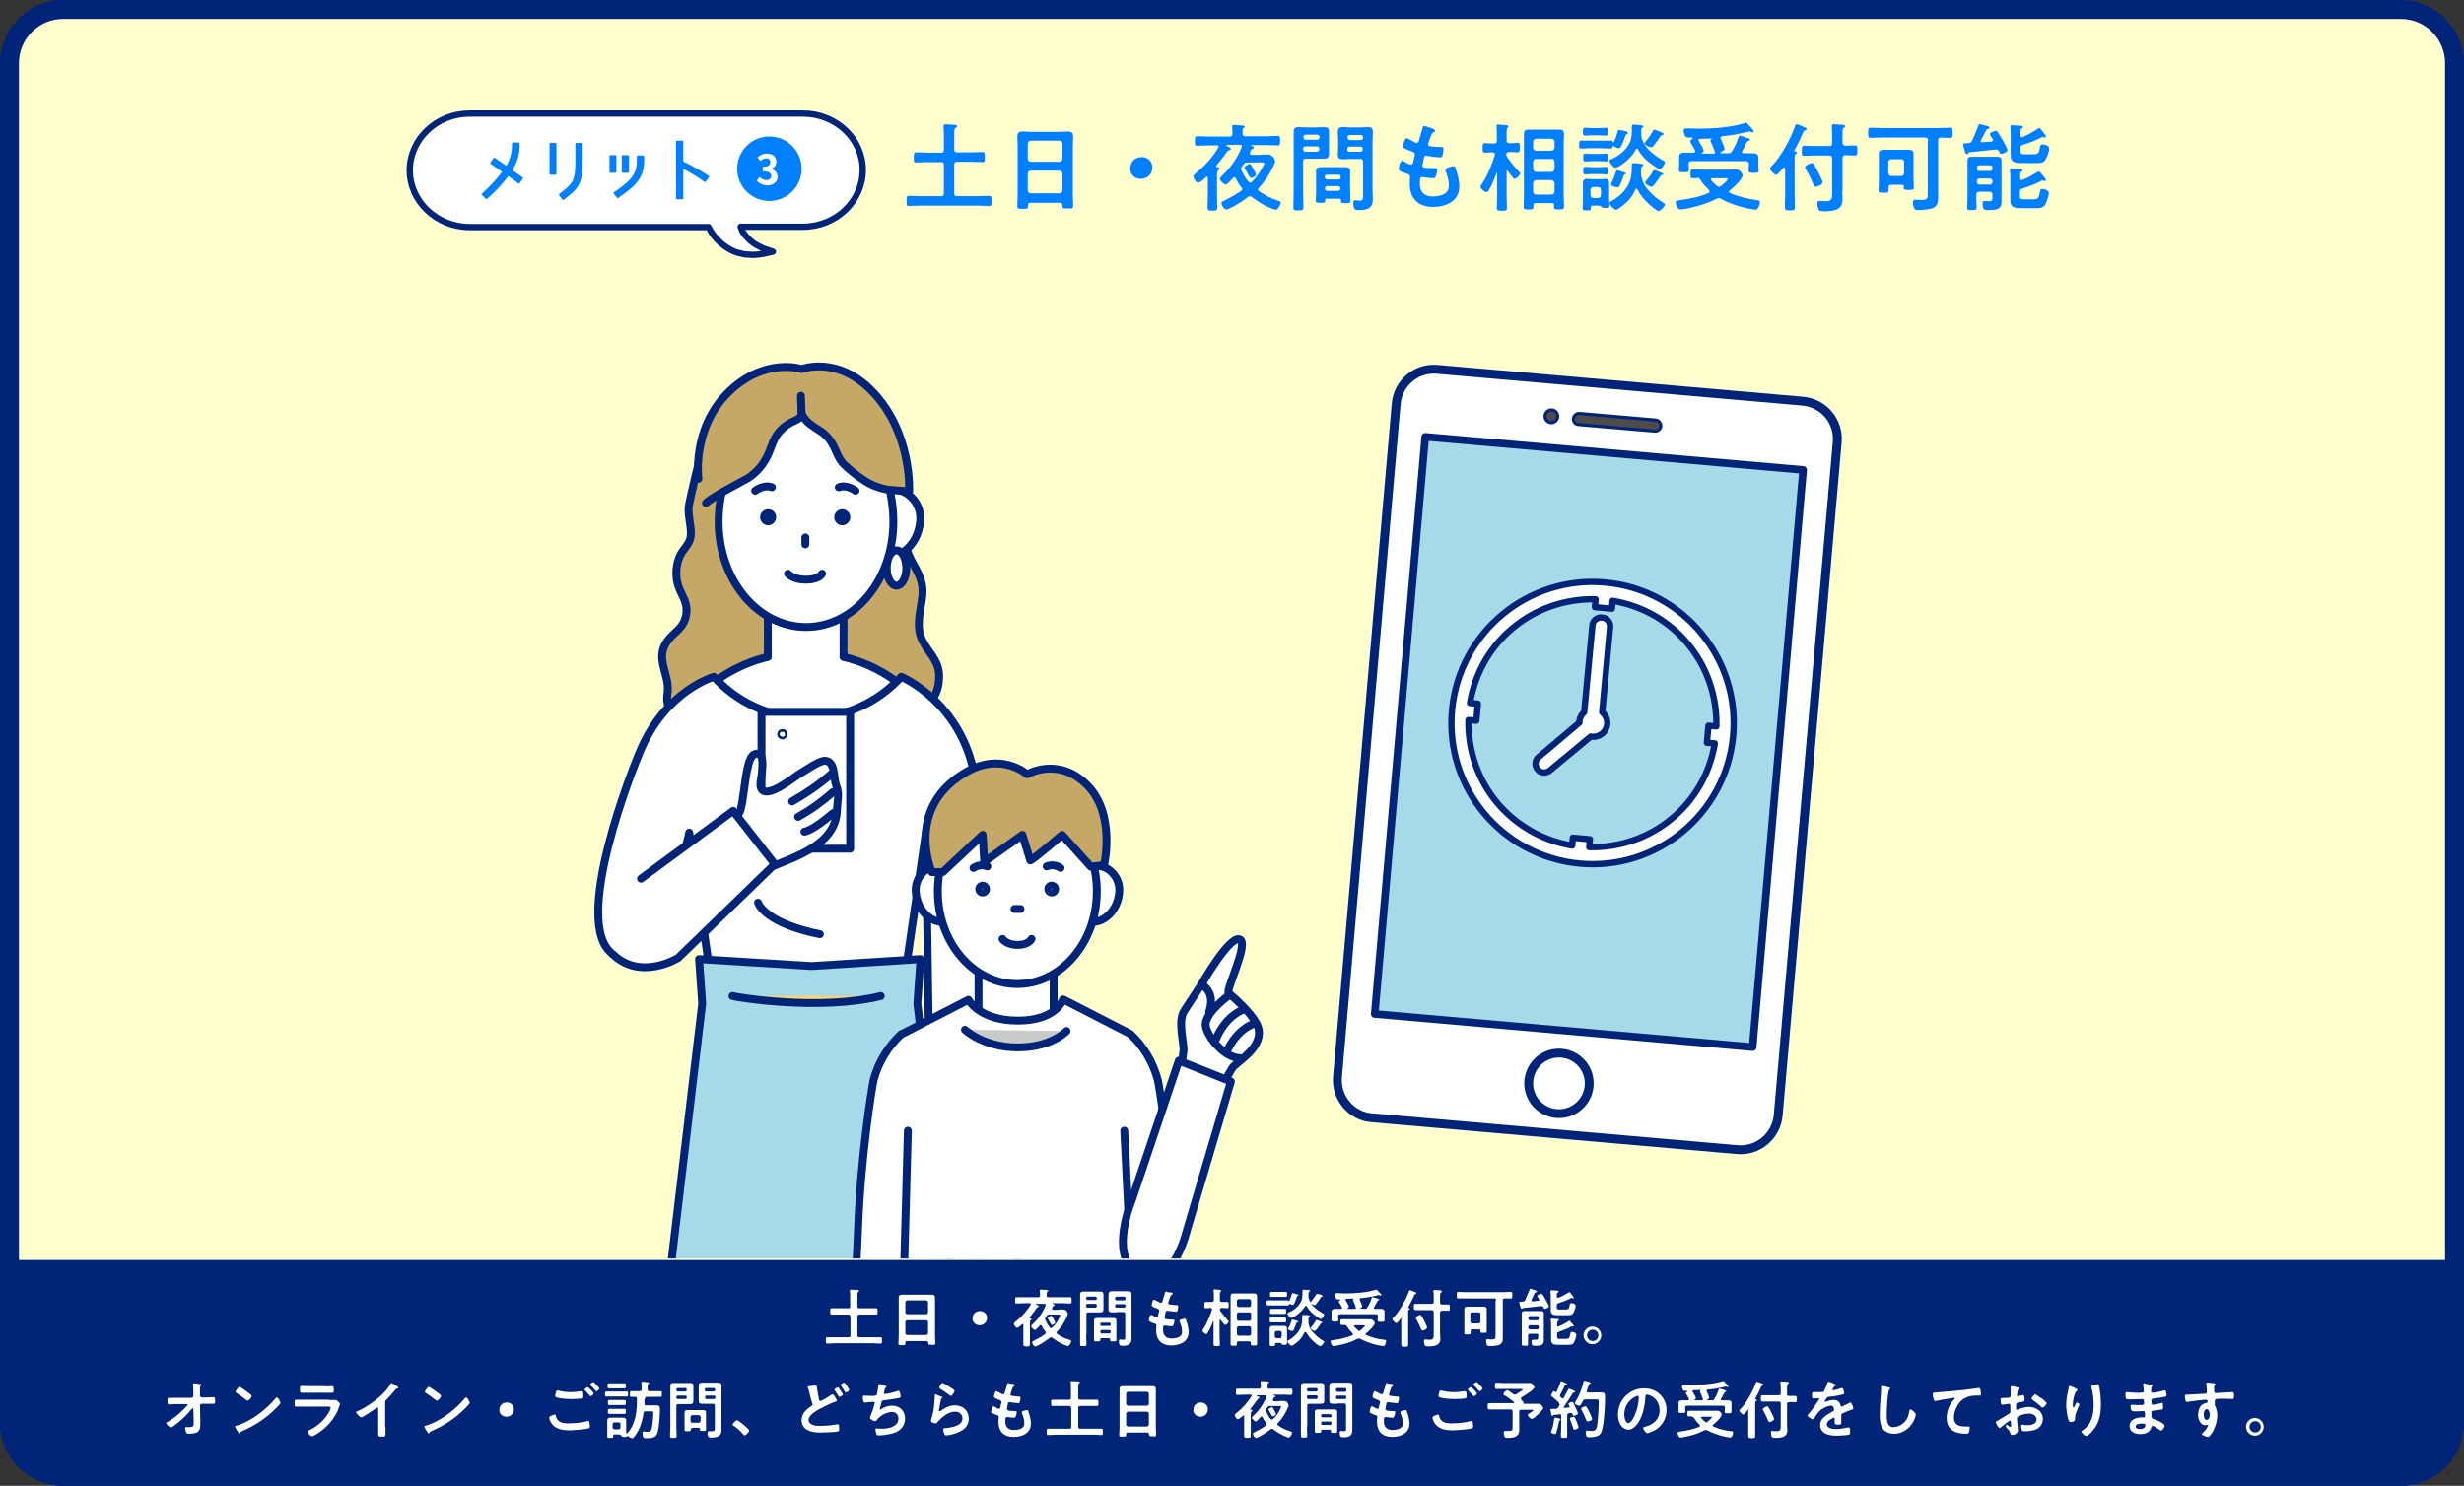
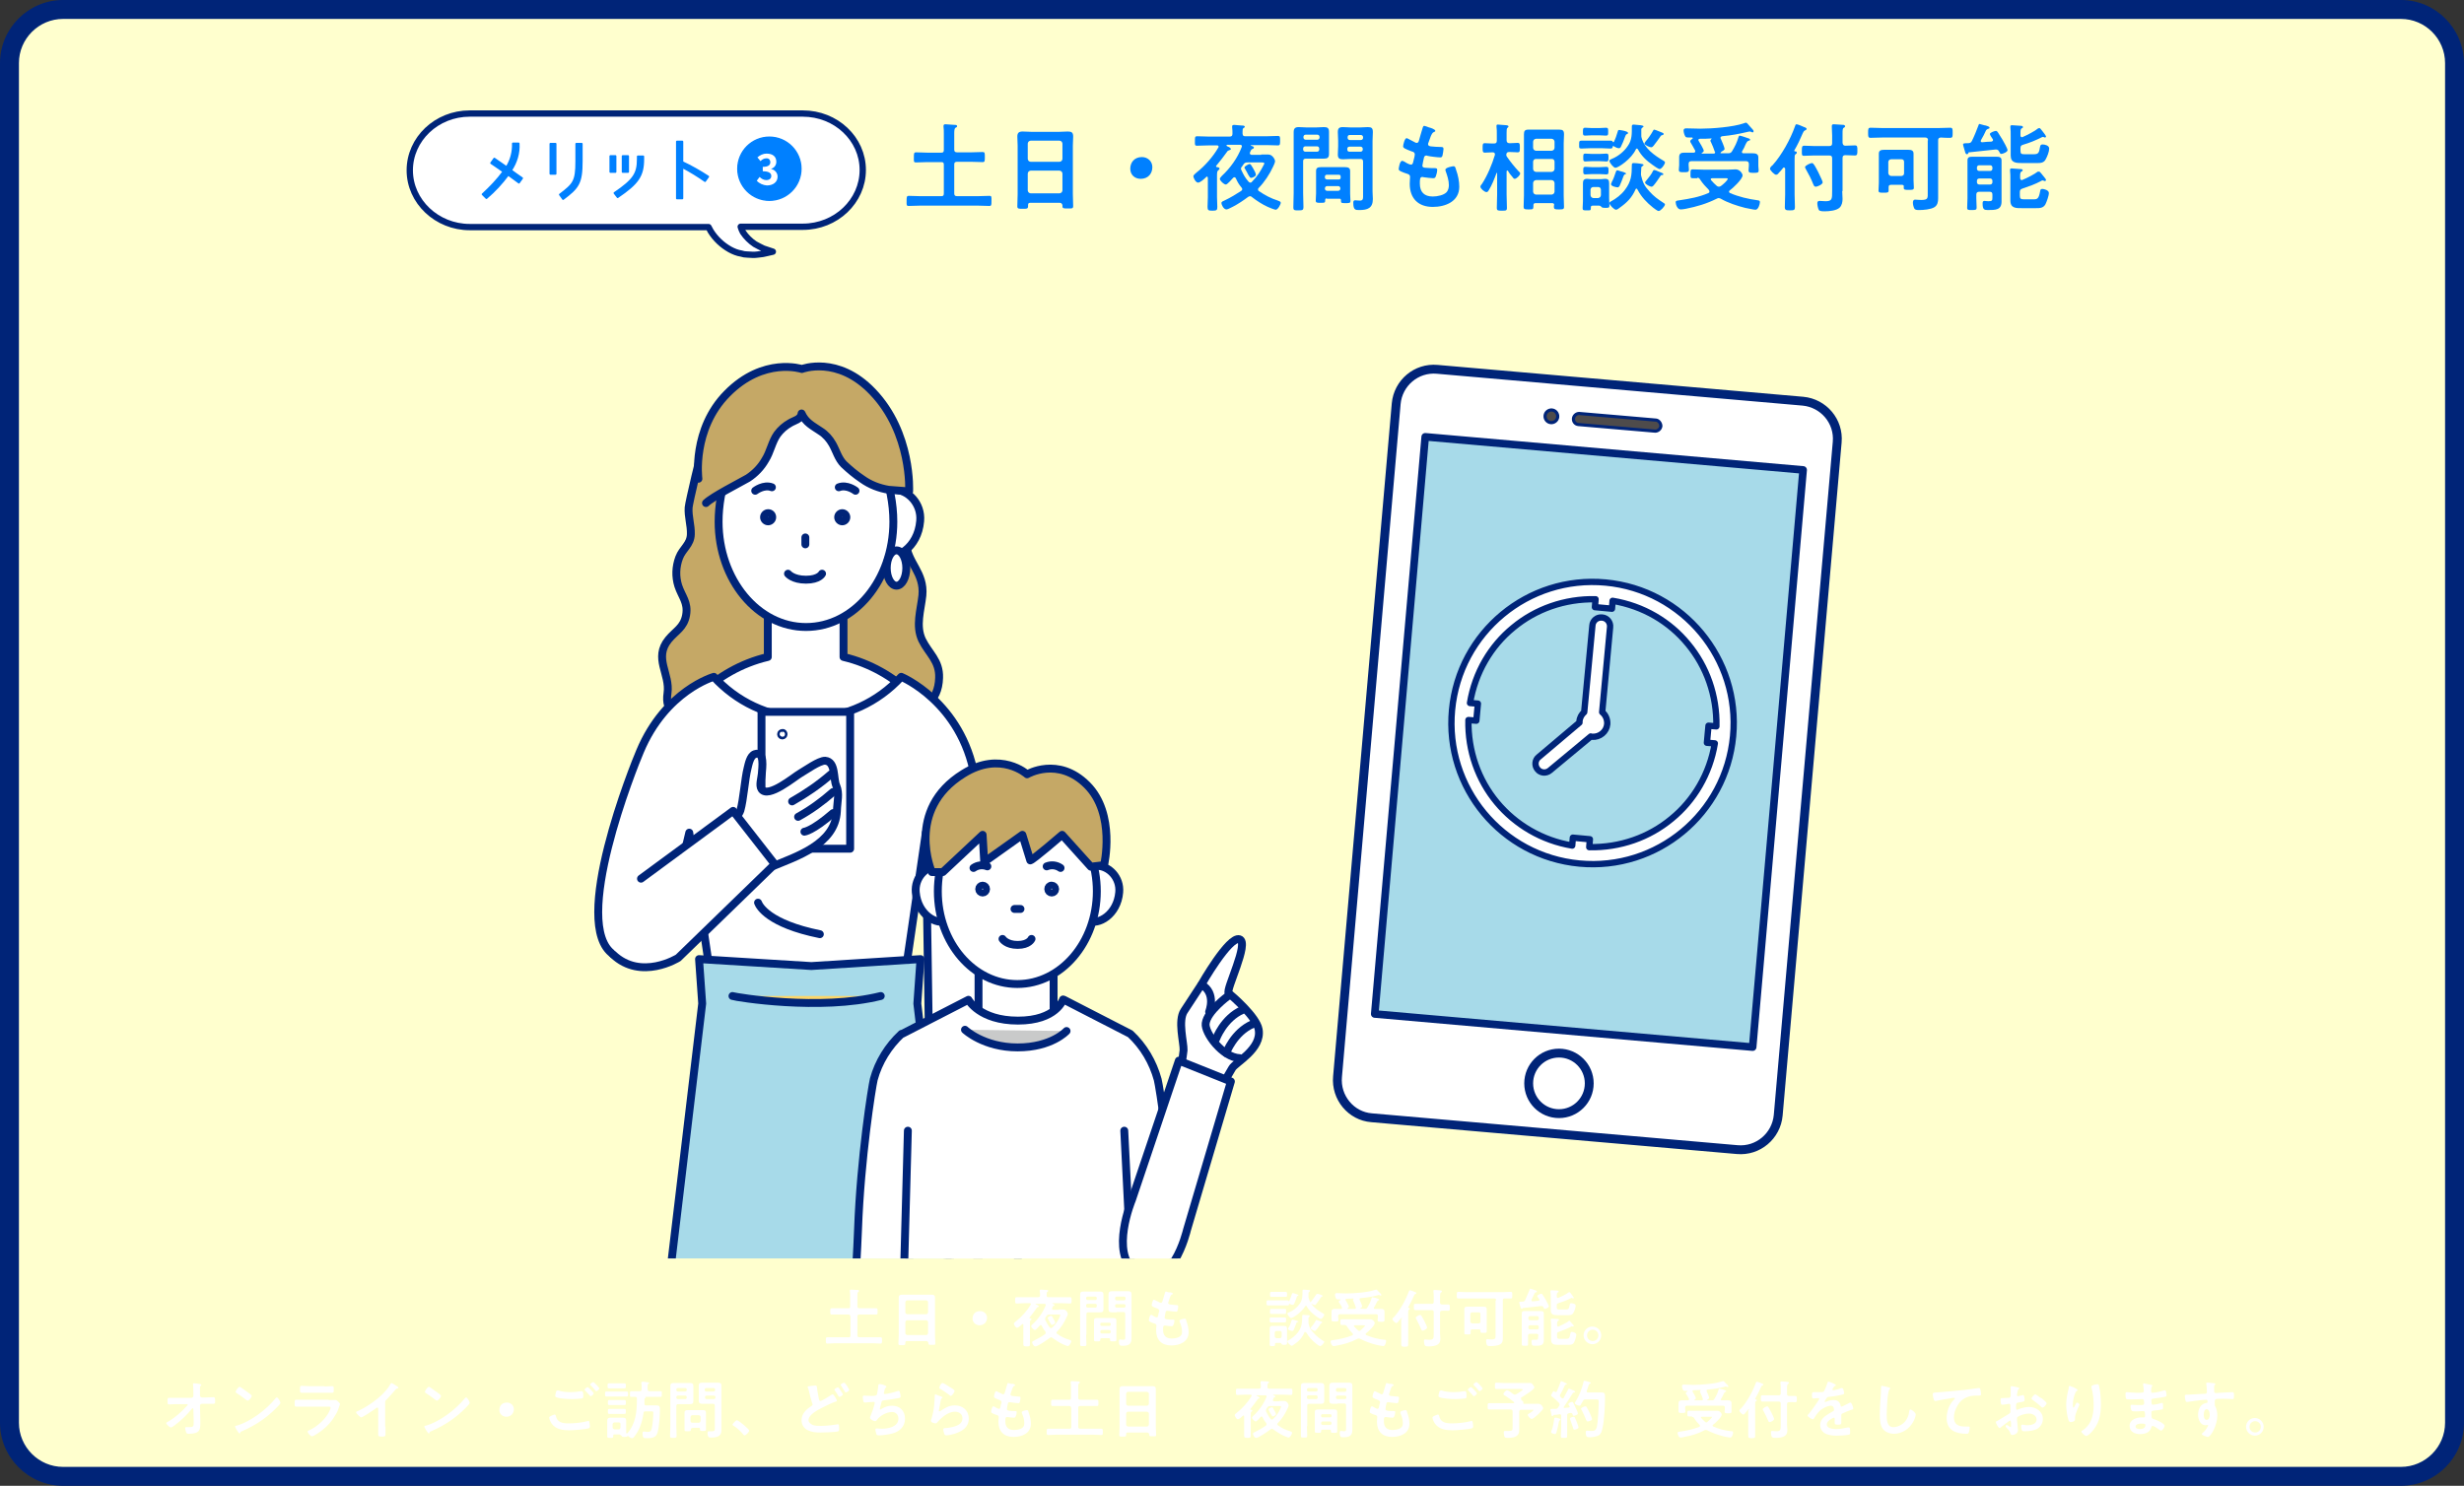
<svg xmlns="http://www.w3.org/2000/svg" xmlns:xlink="http://www.w3.org/1999/xlink" version="1.1" id="レイヤー_1" x="0px" y="0px" viewBox="0 0 781.1 471.1" style="enable-background:new 0 0 781.1 471.1;" xml:space="preserve">
  <rect x="0" y="0" width="781.1" height="471.1" fill="#333333" stroke="none" />
  <style type="text/css">
	.st0{fill:#FFFFCE;}
	.st1{fill:#002478;}
	.st2{fill:#FFFFFF;stroke:#002478;stroke-width:2.81;stroke-linecap:round;stroke-linejoin:round;}
	.st3{fill:#A7DAE9;stroke:#002478;stroke-width:2.41;stroke-linecap:round;stroke-linejoin:round;}
	.st4{fill:#4E4B4B;stroke:#002478;stroke-miterlimit:10;}
	.st5{clip-path:url(#SVGID_00000096747287756028117850000014763171977341824945_);}
	.st6{fill:#C5A866;stroke:#002478;stroke-width:2.5;stroke-linecap:round;stroke-linejoin:round;}
	.st7{fill:#FFFFFF;stroke:#002478;stroke-width:2.5;stroke-linecap:round;stroke-linejoin:round;}
	.st8{fill:#C9CACA;stroke:#002478;stroke-width:2.5;stroke-linecap:round;stroke-linejoin:round;}
	.st9{fill:none;stroke:#002478;stroke-width:2.5;stroke-linecap:round;stroke-linejoin:round;}
	.st10{fill:#A7DAE9;stroke:#002478;stroke-width:2.5;stroke-linecap:round;stroke-linejoin:round;}
	.st11{fill:#FCD66A;stroke:#002478;stroke-width:2.5;stroke-linecap:round;stroke-linejoin:round;}
	.st12{fill:#FFFFFF;stroke:#002478;stroke-width:2.01;stroke-linecap:round;stroke-linejoin:round;}
	.st13{fill:#FFFFFF;}
	.st14{fill:#FFFFFF;stroke:#002478;stroke-width:2;stroke-linecap:round;stroke-linejoin:round;}
	.st15{fill:#0080FF;stroke:#0080FF;stroke-width:0.6;stroke-linecap:round;stroke-linejoin:round;}
	.st16{fill:#0080FF;stroke:#0080FF;stroke-width:0.44;stroke-linecap:round;stroke-linejoin:round;}
	.st17{fill:#0080FF;}
</style>
  <script />
  <path class="st0" d="M20,3h741.1c9.4,0,17,7.6,17,17v431.1c0,9.4-7.6,17-17,17H20c-9.4,0-17-7.6-17-17V20C3,10.6,10.6,3,20,3z" />
  <path class="st1" d="M761.1,6c7.7,0,14,6.3,14,14v431.1c0,7.7-6.3,14-14,14H20c-7.7,0-14-6.3-14-14V20c0-7.7,6.3-14,14-14H761.1z   M761.1,0H20C9,0,0,9,0,20v431.1c0,11,9,20,20,20h741.1c11,0,20-9,20-20V20C781,9,772.1,0,761.1,0z" />
-   <path class="st1" d="M0,399.5v51.6c0,11,9,20,20,20h741.1c11,0,20-9,20-20v-51.6H0z" />
  <path class="st2" d="M424,341.4L442.6,128c0.6-6.6,6.4-11.5,13-10.9l115.9,10.1c6.6,0.6,11.5,6.4,10.9,13l-18.7,213.4  c-0.6,6.6-6.4,11.5-13,10.9l-115.9-10.1C428.3,353.9,423.4,348,424,341.4L424,341.4z" />
  <path class="st3" d="M435.8,321.5l16-183L571.6,149l-16,183L435.8,321.5z" />
  <circle class="st2" cx="494.2" cy="343.5" r="9.6" />
  <path class="st4" d="M493.8,132.2c-0.1,1.1-1.1,1.9-2.2,1.8c-1.1-0.1-1.9-1.1-1.8-2.2c0.1-1.1,1.1-1.9,2.2-1.8  C493.1,130.1,493.9,131.1,493.8,132.2z" />
  <path class="st4" d="M526.5,135.1c-0.1,0.9-0.9,1.6-1.8,1.6l-24.4-2.1c-0.9-0.1-1.6-0.9-1.5-1.9c0.1-0.9,0.9-1.6,1.8-1.6l24.4,2.1  C525.8,133.3,526.5,134.2,526.5,135.1z" />
  <g>
    <g>
      <g>
        <defs>
          <rect id="SVGID_1_" x="185.7" y="81" width="219" height="318" />
        </defs>
        <clipPath id="SVGID_00000035510389762501413260000006624754562707789440_">
          <use xlink:href="#SVGID_1_" style="overflow:visible;" />
        </clipPath>
        <g style="clip-path:url(#SVGID_00000035510389762501413260000006624754562707789440_);">
          <path class="st6" d="M261.4,151.4c2.3,0.1,4.6,0.2,6.9,0.3c5.6,0.2,14.9-1.8,18.6,3.4c3.6,4.8,0,11.8,0.3,17      c0.4,6.4,5.9,9.4,5.2,16.7c-0.5,4.7-2.2,9.6-0.1,14.1c2.1,4.3,5.6,6.6,5.4,12c-0.2,7.7-5.4,11-12.5,9.7      c-8.1-1.5-15.7-5.5-23.7-7.4c-10-2.4-19.9-0.1-28.5,5.4c-6.1,4-23.2,9.3-21.4-2.8c0.9-6.2-4.5-11.1,0.3-17      c2.3-2.8,4.9-3.8,5.6-7.8s-1.4-5.9-2.5-9.3c-0.9-2.9-0.8-6,0.3-8.9s3.6-4.1,3.7-7.4c0.1-2.9-0.9-5.6-0.7-8.5      c0.1-1.5,4.1-18.5,4.4-18.5c3.1,0.4,6.4,2.8,9.5,3.6c5.4,1.4,10.9,3.5,16.4,4.2C253,150.9,257.2,151.2,261.4,151.4L261.4,151.4z      " />
          <path class="st7" d="M267.4,208.3v-26.8h-24v26.8c-17,4-29.4,17.6-29.4,27.1c0,11.6,18.5,15.3,41.4,15.3s41.4-3.6,41.4-15.3      C296.8,225.8,284.4,212.3,267.4,208.3z" />
          <path class="st7" d="M234.8,430.2l3.7,132c-4.1,2.7-30.3,21.5-23.8,22.7c4.4,0.8,17.7-2.4,26.6-6.4l14.1-6.4V425.7L234.8,430.2z      " />
          <path class="st8" d="M218.1,577.7c-1.7,9.1,37.3-11.8,37.3-11.8v10.9c0,0-19,10.3-33.1,13.6c-8.5,2-18.1,1.1-14.6-3.7      S218.1,577.7,218.1,577.7z" />
          <path class="st7" d="M276.1,430.2l-3.7,132c4.1,2.7,30.2,21.5,23.8,22.7c-4.4,0.8-17.7-2.4-26.6-6.4l-14.1-6.4V425.7      L276.1,430.2z" />
          <path class="st8" d="M292.8,577.7c1.7,9.1-37.3-11.8-37.3-11.8v10.9c0,0,19,10.3,33.1,13.6c8.5,2,18.1,1.1,14.6-3.7      S292.8,577.7,292.8,577.7z" />
          <path class="st7" d="M298.1,361.3c0.5,1.9-0.6,22.5-0.6,25.1c0,3.5-0.2,6.5,3.1,6c4.3-0.6-2.7,12.2,0.3,14.2      c4.1,2.7,13.6-13.2,14.6-21.1s-3.9-25.7-3.9-25.7L298.1,361.3z" />
          <path class="st9" d="M301.3,392.3c0,0,2.3-1.2,2.8-6.1c0.4-3.8,0.7-9.5,0.7-9.5" />
          <path class="st7" d="M274.7,165.2c0,5.5,0.9,8.8,5.2,10.7c4.1,1.9,11.1-2.2,11.8-10.7c0.5-5.5-3.8-10-8.5-10      S274.7,159.7,274.7,165.2z" />
          <path class="st7" d="M283.2,165.4c0,18.5-12.4,33.4-27.7,33.4s-27.7-15-27.7-33.4c0-10.2,3.9-22,9.8-28.3c6.7-7,23.9-6.4,27-5      c1,0.5,5.8,2.2,6.6,2.9C278.4,141.1,283.2,154,283.2,165.4L283.2,165.4z" />
          <path class="st9" d="M255.3,170.4v2.2" />
          <path class="st9" d="M249.8,181.9c0,0,1.5,1.9,5.7,1.9c4.2,0,5.1-1.9,5.1-1.9" />
          <path class="st9" d="M244.8,164c0,0.7-0.6,1.3-1.3,1.3s-1.3-0.6-1.3-1.3s0.6-1.3,1.3-1.3C244.3,162.7,244.8,163.3,244.8,164z" />
          <path class="st9" d="M239.4,155.6c0,0,2.7-2.1,5.3-1.1" />
          <path class="st9" d="M265.7,164c0,0.7,0.6,1.3,1.3,1.3s1.3-0.6,1.3-1.3s-0.6-1.3-1.3-1.3S265.7,163.3,265.7,164z" />
          <path class="st9" d="M271.2,155.6c0,0-2.7-2.1-5.3-1.1" />
          <path class="st6" d="M223.8,159.5c2.2-2.1,10.7-6.4,13.3-7.9c2.3-1.5,4.2-3.5,5.5-5.8c1.6-2.5,2.1-5.7,3.8-8.1      c1.1-1.5,2.5-2.7,4.1-3.6c1.3-0.8,3.4-1.1,3.6-3c1.3,2.9,3.5,3.9,6,5.6c1.6,1,2.9,2.5,3.8,4.1c1.2,2.1,1.8,4.6,3.6,6.4      c1.8,1.7,3.7,3.3,5.8,4.7c2.5,1.8,5.4,2.9,8.4,3.4l6.5,0.5c0,0,1-18.5-11.6-31.6c-11.1-11.6-22.4-7.2-22.4-7.2s-12.1-4-23.7,7.8      c-11.2,11.3-9.1,27-9.1,27" />
-           <path class="st9" d="M254.1,131.1l-0.2-5.6" />
          <path class="st7" d="M312.1,303.2c-1-28.6-2.5-53.8-3.1-56.9c-4.2-23.8-23.3-31.7-23.3-31.7c-15,16.4-40.4,17.6-56.8,2.6      c-0.9-0.8-1.8-1.7-2.6-2.6c0,0-15.3,4.3-23.4,23.6c-1.9,4.4-22.3,55-8.5,64.4c12.4,8.4,21.4-26.4,24.1-38.6l7.9,53.3L256,318      l29.7-0.7l7.8-53.3l1.5,100.4h22.1C317.2,364.4,312.6,318,312.1,303.2z" />
          <path class="st10" d="M316.9,538.1l-26.1-219.9l1-14.1l-34.6,2.2l-35.6-2.2l1,14.1l-26.2,219.9      C214.8,546.9,298.5,546.9,316.9,538.1L316.9,538.1z" />
          <path class="st7" d="M240.3,286.2c0.4,1.1,3.3,6.7,19.6,10" />
          <path class="st11" d="M232.2,315.8c1.1,0.4,27.8,4.8,47,0" />
          <ellipse class="st7" cx="284.2" cy="180.1" rx="3.1" ry="5.6" />
          <path class="st7" d="M241.4,225.7h28.1v43.4h-28.1V225.7z" />
          <path class="st7" d="M225.1,270.6c0,0,9.1-11.8,9.6-13.6c1-3.4,1.4-10,2.3-13.5c0.3-1.2,0.8-3.9,2.3-4.4      c3.2-1.1,2.3,4.5,2.2,6.2c-0.1,1.4-0.9,3.7-0.1,4.9c2.1,3.1,10.5-4,12.3-5c1.6-0.9,6-4.1,7.9-4c3.4,0.3,2.5,5.7,3.5,7.9      c1.1,2.6,0.3,4.9,0.2,8.1c-0.5,10.5-13,14.4-20.7,17.6c-5.4,2.2-12.8,6.4-12.8,6.4L225.1,270.6z" />
          <path class="st7" d="M194.3,302.6c8.9,8.5,20.7,1.1,20.7,1.1l30.6-29.7l-13.2-16.9l-29.2,21.5" />
          <path class="st7" d="M251.1,254.1c4.4-2.5,8.5-5.3,12.3-8.6" />
          <path class="st7" d="M253,259c4-2.2,7.7-4.9,11.1-7.9" />
          <path class="st7" d="M255,263.7c0,0,2.5-0.2,9.1-5.9" />
          <path class="st9" d="M248.4,232.8c0,0.2-0.2,0.4-0.4,0.4s-0.4-0.2-0.4-0.4s0.2-0.4,0.4-0.4C248.2,232.3,248.4,232.5,248.4,232.8      z" />
          <g>
            <path class="st7" d="M303.3,545.5c-0.1,0.4,0.5,5.7-4.1,9.6c-6,5.1-14.9,8.1-15.6,13.7c-0.8,6,9.8,8.5,18,5       s21.1-10.2,21.1-10.2V542L303.3,545.5z" />
            <path class="st7" d="M310.2,298.2H334v29.7h-23.8V298.2z" />
            <path class="st7" d="M292,560.6c0,0,3.5-0.2,5.3,1.8" />
            <path class="st7" d="M296.6,557.3c0,0,3.6-0.2,5.3,1.8" />
            <path class="st7" d="M342,545.5c0.1,0.4-0.5,5.7,4.1,9.6c6,5.1,14.9,8.1,15.6,13.7c0.8,6-9.8,8.5-18,5s-21.1-10.2-21.1-10.2       V542L342,545.5z" />
            <path class="st7" d="M353.4,560.6c0,0-3.6-0.2-5.3,1.8" />
            <path class="st7" d="M348.7,557.3c0,0-3.5-0.2-5.3,1.8" />
            <path class="st7" d="M357.4,393.8h-34.7v159.3h25.8L357.4,393.8z" />
            <path class="st7" d="M288,393.8h34.7v159.3h-25.9L288,393.8z" />
            <path class="st7" d="M283.8,437.4c-0.4,1.5,0.5,17.8,0.5,19.8c0,2.8,0.1,5.1-2.5,4.8c-3.4-0.5,2.1,9.6-0.2,11.2       c-3.2,2.2-10.8-10.4-11.5-16.6s3.1-20.3,3.1-20.3L283.8,437.4z" />
          </g>
          <path class="st9" d="M281.2,462c0,0-1.8-1-2.2-4.8c-0.3-3-0.6-7.5-0.6-7.5" />
          <path class="st7" d="M372,389.9c-0.8-22.5-4.4-45.2-5-47.6c-1.5-5.5-4.5-10.6-8.7-14.5l-21-10.8l-0.3-0.1c0,0-2.1,6.7-14.3,6.7      S307,317,307,317l-21,10.8h-0.2c-4.2,3.9-7.3,8.9-8.8,14.4c-0.6,2.4-4.2,25.1-5,47.6c-0.4,11.7-2.9,49.4-2.9,49.4h16.5v5.3h73.1      l-0.1-43.9h13.2C371.7,400.7,372.4,401.5,372,389.9L372,389.9z" />
          <path class="st7" d="M304.7,282.9c0,4.6-0.8,7.4-4.4,9c-3.4,1.6-9.4-1.9-10-9c-0.4-4.6,3.2-8.4,7.2-8.4S304.7,278.3,304.7,282.9      L304.7,282.9z" />
          <path class="st7" d="M340.4,282.9c0,4.6,0.8,7.4,4.4,9c3.4,1.6,9.4-1.9,10-9c0.4-4.6-3.2-8.4-7.2-8.4S340.4,278.3,340.4,282.9      L340.4,282.9z" />
          <path class="st7" d="M347.7,282.6c0,16.2-11.3,29.4-25.2,29.4s-25.2-13.1-25.2-29.4s11.3-29.4,25.2-29.4      S347.7,266.4,347.7,282.6z" />
          <path class="st9" d="M323.5,288.2h-1.9" />
          <path class="st9" d="M317.8,297.7c0,0,1.2,1.9,4.8,1.9s4.4-1.9,4.4-1.9" />
          <path class="st9" d="M312.6,281.9c0,0.6-0.5,1.1-1.1,1.1s-1.1-0.5-1.1-1.1s0.5-1.1,1.1-1.1S312.6,281.3,312.6,281.9z" />
          <path class="st6" d="M295.4,276.5h3.5l12.6-11.8l0.5,8.6l12.1-8.6l2.5,8.1c0.7,0,10.1-8.1,10.1-8.1l9.1,10.1l4.2-0.5      c0,0,3.8-16.2-5.4-25.4s-19-3.4-19-3.4s-8.4-7.6-20.2-0.2C286.8,256.8,295.4,276.5,295.4,276.5L295.4,276.5z" />
          <path class="st9" d="M308.6,275.2c1.3-0.9,2.9-1.1,4.4-0.5" />
          <path class="st9" d="M332.3,281.9c0,0.6,0.5,1.1,1.1,1.1s1.1-0.5,1.1-1.1s-0.5-1.1-1.1-1.1C332.7,280.8,332.3,281.3,332.3,281.9      z" />
          <path class="st9" d="M336.2,275.2c-1.3-0.9-2.9-1.1-4.4-0.5" />
          <path class="st8" d="M305.9,326.5c0,0,5.9,5.6,16.7,5.6s15.5-5.2,15.5-5.2" />
          <path class="st9" d="M358.5,400.7l-2.1-42.2" />
          <path class="st9" d="M285.6,439.3l2.2-80.8" />
          <path class="st7" d="M373.9,340.6c0.6-2.5,1-5.1,1.3-7.6c0.1-2.4-1.9-9.4,0.2-12.5c3.1-4.7,5.5-8.4,5.5-8.4s8.7-15.3,12-14.3      s-4.5,16.2-3.4,17.1s8.8,7.5,9.5,11.5c1.1,6.2-7.4,10.5-8.4,12.3l-6.9,11.8L373.9,340.6z" />
          <path class="st9" d="M389.3,315.8c0,0-6.6,4.8-7.1,8.7c-0.4,2.9,5.3,10.8,10.8,11" />
          <path class="st9" d="M383.3,320.8c0,0,2.4-5.9-2.4-8.6" />
          <path class="st9" d="M385.5,329.4c0,0,2.4-6.6,8.4-9.2" />
          <path class="st9" d="M388.7,333.9c0,0,2.4-6.6,8.4-9.2" />
          <path class="st7" d="M376.3,389.9l13.9-47l-16.5-6.6l-14.9,44.2c0,0-7,16.8,1,22.6C371.3,411.5,376.3,389.9,376.3,389.9z" />
        </g>
      </g>
    </g>
  </g>
  <g>
    <path class="st12" d="M500.7,229.1c0-0.1,0-0.3,0-0.4c0.1-1.2,0.7-2.2,1.5-2.9l2.6-27.5c0.1-1.5,1.5-2.7,3.1-2.5   c1.5,0.1,2.7,1.5,2.5,3.1l-2.5,26.9c1.1,0.9,1.7,2.3,1.6,3.8c-0.2,2.4-2.4,4.2-4.8,4c-0.1,0-0.3-0.1-0.4-0.1l-13,10.8   c-1.2,1-3,0.8-3.9-0.4c-1-1.2-0.8-3,0.4-3.9L500.7,229.1L500.7,229.1z" />
    <path class="st12" d="M474.5,254.4c-5.9-7.1-9.2-16.3-9-26.1l2.5,0.2l0.5-5.4l-2.5-0.2c1.6-9.7,6.6-18.1,13.7-23.9   c7.1-5.9,16.3-9.2,26.1-9l-0.2,2.5l5.4,0.5l0.2-2.5c9.7,1.6,18.1,6.6,23.9,13.7c5.9,7.1,9.2,16.3,9,26.1l-2.5-0.2l-0.5,5.4l2.5,0.2   c-1.6,9.7-6.6,18.1-13.7,23.9c-7.1,5.9-16.3,9.2-26.1,9l0.2-2.5l-5.4-0.5l-0.2,2.5C488.8,266.5,480.4,261.5,474.5,254.4   L474.5,254.4z M509,184.7c-24.6-2.3-46.4,15.8-48.7,40.4c-2.3,24.6,15.8,46.4,40.4,48.7c24.6,2.3,46.4-15.8,48.7-40.4   C551.7,208.9,533.6,187,509,184.7L509,184.7z" />
  </g>
  <g>
    <path class="st13" d="M269.5,417.3c0-0.4-0.2-0.5-0.5-0.5h-3c-0.8,0-1.5,0-2.3,0c-0.5,0-0.5-0.2-0.5-1c0-0.8,0-1,0.5-1   c0.8,0,1.6,0,2.3,0h3c0.4,0,0.5-0.2,0.5-0.6v-3.4c0-0.5,0-1-0.1-1.4c0-0.1,0-0.1,0-0.2c0-0.3,0.2-0.3,0.4-0.3c0.3,0,1.6,0.1,2,0.1   c0.2,0,0.5,0,0.5,0.3c0,0.2-0.1,0.2-0.3,0.4c-0.2,0.1-0.2,0.5-0.2,1.1v3.4c0,0.4,0.2,0.6,0.6,0.6h3c0.8,0,1.6,0,2.3,0   c0.5,0,0.5,0.2,0.5,1c0,0.8,0,1-0.5,1c-0.8,0-1.6,0-2.3,0h-3c-0.4,0-0.6,0.2-0.6,0.5v6.1c0,0.4,0.2,0.6,0.6,0.6h4.3   c0.8,0,1.6,0,2.4,0c0.5,0,0.5,0.2,0.5,1c0,0.8,0,1-0.5,1c-0.8,0-1.6-0.1-2.4-0.1h-12c-0.8,0-1.6,0.1-2.4,0.1c-0.5,0-0.5-0.2-0.5-1   c0-0.8,0-1,0.5-1c0.8,0,1.6,0,2.4,0h4.4c0.4,0,0.5-0.2,0.5-0.6V417.3z" />
    <path class="st13" d="M293.6,425.2h-6.1c-0.3,0-0.5,0.1-0.5,0.5v0.2c0,0.6-0.2,0.6-1.1,0.6c-0.9,0-1.1,0-1.1-0.5   c0-0.8,0.1-1.7,0.1-2.5v-10.1c0-0.6,0-1.3,0-1.9c0-0.8,0.3-1,1.1-1c0.6,0,1.2,0,1.8,0h5.8c0.6,0,1.2,0,1.7,0c0.8,0,1.1,0.2,1.1,1   c0,0.6,0,1.3,0,1.9v10c0,0.8,0.1,1.7,0.1,2.5c0,0.6-0.2,0.5-1.1,0.5c-0.9,0-1.1,0-1.1-0.5c0-0.1,0-0.1,0-0.2   C294.1,425.3,293.9,425.2,293.6,425.2z M293.6,416.7c0.3,0,0.5-0.2,0.6-0.6v-3.2c0-0.3-0.2-0.5-0.6-0.6h-6c-0.3,0-0.5,0.2-0.6,0.6   v3.2c0,0.3,0.2,0.5,0.6,0.6H293.6z M287,422.7c0,0.3,0.2,0.5,0.6,0.6h6c0.3,0,0.5-0.2,0.6-0.6v-3.5c0-0.3-0.2-0.5-0.6-0.6h-6   c-0.3,0-0.5,0.2-0.6,0.6V422.7z" />
    <path class="st13" d="M312.9,417.8c0,1.3-0.9,2.4-2.4,2.4c-1.2,0-2.2-0.9-2.2-2.1c0-1.3,0.8-2.4,2.4-2.4   C311.9,415.7,312.9,416.6,312.9,417.8z" />
    <path class="st13" d="M335.6,415.2c0.5,0,1,0,1.5,0c0.9,0,1.4,1,1.4,1.4c0,0.3-0.3,0.9-0.4,1.1c-0.7,1.6-1.8,3.3-3,4.5   c-0.1,0.1-0.2,0.2-0.2,0.3c0,0.2,0.1,0.3,0.2,0.4c1.2,0.9,2.5,1.5,3.9,1.9c0.3,0.1,0.6,0.2,0.6,0.5c0,0.3-0.6,1.5-1.1,1.5   c-0.2,0-1.4-0.5-1.6-0.6c-1.1-0.5-2.3-1.3-3.3-2c-0.1-0.1-0.2-0.2-0.4-0.2c-0.2,0-0.3,0.1-0.4,0.2c-0.9,0.6-2.2,1.6-3.2,2.1   c-0.3,0.2-1,0.6-1.4,0.6c-0.6,0-1-1-1-1.3c0-0.3,0.3-0.4,0.7-0.6c1.2-0.6,2.3-1.2,3.4-2c0.1-0.1,0.2-0.2,0.2-0.4   c0-0.2-0.1-0.2-0.1-0.4c-0.6-0.7-0.8-1.1-1.2-1.9c-0.1-0.1-0.2-0.2-0.3-0.2c-0.1,0-0.2,0.1-0.3,0.2c-0.3,0.3-1.2,1.4-1.5,1.4   c-0.4,0-1.2-0.8-1.2-1.2c0-0.2,0.2-0.4,0.4-0.6c1.8-1.6,3.3-3.8,4.2-6c0-0.1,0-0.1,0-0.2c0-0.2-0.2-0.3-0.4-0.3h-2.7   c-0.1,0-0.1,0-0.1,0.1c0,0.1,0,0.1,0.1,0.1c0.1,0,0.2,0.1,0.3,0.1c0.3,0.2,0.6,0.3,0.6,0.5c0,0.2-0.3,0.2-0.4,0.3   c-0.2,0-0.2,0.1-0.3,0.3c-0.6,0.9-1.6,2.1-2.2,2.9c0,0-0.1,0.1-0.1,0.1c0,0.1,0.1,0.2,0.2,0.2c0.2,0,0.5,0,0.5,0.3   c0,0.1-0.1,0.2-0.3,0.3c-0.2,0.2-0.2,0.4-0.2,1v4.5c0,0.7,0,1.4,0,2c0,0.7-0.1,0.8-1,0.8c-0.9,0-1.1-0.1-1.1-0.8c0-0.7,0-1.4,0-2   v-4c0-0.1,0-0.3-0.2-0.3c-0.1,0-0.1,0-0.2,0.1c-0.3,0.3-1.2,1.1-1.6,1.1c-0.5,0-1-1.1-1-1.3c0-0.3,0.5-0.6,0.7-0.8   c1.7-1.3,3.5-3.3,4.6-5.2c0-0.1,0.1-0.1,0.1-0.2c0-0.2-0.2-0.3-0.3-0.3h-1.8c-0.8,0-1.6,0.1-2.4,0.1c-0.5,0-0.5-0.2-0.5-1   c0-0.8,0-1,0.5-1c0.8,0,1.6,0,2.4,0h4.4c0.4,0,0.6-0.2,0.6-0.6c0-0.5,0-0.8-0.1-1.3c0-0.1,0-0.2,0-0.2c0-0.3,0.1-0.3,0.5-0.3   c0.2,0,1.3,0.1,1.6,0.1c0.2,0,0.6,0,0.6,0.3c0,0.1-0.1,0.2-0.3,0.3c-0.2,0.1-0.2,0.4-0.2,0.8v0.4c0,0.4,0.2,0.5,0.6,0.5h4.4   c0.8,0,1.6,0,2.4,0c0.5,0,0.5,0.2,0.5,1c0,0.7,0,1-0.5,1c-0.8,0-1.6-0.1-2.4-0.1h-3.1c0,0-0.1,0-0.1,0.1c0,0,0,0.1,0.1,0.1   c0.3,0.1,0.6,0.2,0.6,0.4c0,0.2-0.3,0.3-0.4,0.3c-0.1,0-0.2,0.2-0.3,0.5c0,0.1-0.1,0.3-0.1,0.4c0,0.2,0.2,0.3,0.4,0.3H335.6z    M331.3,418.2c0,0.1,0,0.3,0.1,0.4c0.4,0.8,0.8,1.6,1.4,2.3c0.1,0.1,0.2,0.2,0.4,0.2c0.1,0,0.3-0.1,0.4-0.2c1.1-1,1.8-2.1,2.4-3.5   c0-0.1,0.1-0.3,0.1-0.4c0-0.2-0.2-0.2-0.5-0.2h-3c-0.4,0-0.6,0.1-0.8,0.4c-0.1,0.1-0.2,0.3-0.3,0.4   C331.4,417.8,331.3,418,331.3,418.2z M333.5,420.1c-0.2,0-0.3-0.2-0.6-0.7c-0.2-0.3-0.4-0.7-0.7-1.3c0-0.1-0.1-0.1-0.1-0.2   c0-0.3,0.9-0.7,1.1-0.7c0.3,0,0.4,0.3,0.7,0.9c0.2,0.3,0.6,1,0.6,1.3C334.5,419.7,333.7,420.1,333.5,420.1z" />
    <path class="st13" d="M344.3,423.2c0,1,0.1,2,0.1,3c0,0.6-0.2,0.6-1,0.6c-0.9,0-1,0-1-0.6c0-1,0-2,0-3v-10.8c0-0.6,0-1.2,0-1.9   c0-0.8,0.3-1,1.1-1c0.5,0,1,0,1.5,0h2.2c0.5,0,1,0,1.5,0c0.7,0,1.1,0.2,1.1,1c0,0.6,0,1.2,0,1.8v1.1c0,0.6,0,1.1,0,1.7   c0,0.8-0.3,1-1.1,1c-0.5,0-1,0-1.5,0h-2.2c-0.4,0-0.6,0.2-0.6,0.5V423.2z M344.8,411.1c-0.3,0-0.5,0.2-0.5,0.5v0.1   c0,0.3,0.2,0.5,0.5,0.5h2.4c0.3,0,0.5-0.2,0.5-0.5v-0.1c0-0.3-0.2-0.5-0.5-0.5H344.8z M344.3,414.1c0,0.3,0.2,0.5,0.5,0.5h2.4   c0.3,0,0.5-0.2,0.5-0.5v-0.2c0-0.3-0.2-0.5-0.5-0.5h-2.4c-0.3,0-0.5,0.2-0.5,0.5V414.1z M349.2,424.3c-0.2,0-0.4,0.1-0.4,0.4   c0,0.6-0.1,0.6-1,0.6c-0.7,0-1,0-1-0.4c0-0.5,0-1,0-1.5v-3.5c0-0.4,0-0.8,0-1.2c0-0.7,0.4-0.8,1-0.8c0.4,0,0.8,0,1.3,0h2.5   c0.4,0,0.8,0,1.3,0c0.6,0,1,0.1,1,0.8c0,0.4,0,0.8,0,1.2v3.5c0,0.5,0,1,0,1.5c0,0.4-0.2,0.4-1,0.4c-0.8,0-1,0-1-0.4v-0.2   c0-0.3-0.1-0.4-0.4-0.4H349.2z M351.7,420.4c0.2,0,0.4-0.2,0.4-0.4v-0.2c0-0.2-0.1-0.4-0.4-0.4h-2.5c-0.2,0-0.4,0.1-0.4,0.4v0.2   c0,0.2,0.2,0.4,0.4,0.4H351.7z M348.8,422.3c0,0.3,0.2,0.5,0.5,0.5h2.3c0.3,0,0.5-0.2,0.5-0.5v-0.1c0-0.3-0.2-0.5-0.5-0.5h-2.3   C349,421.7,348.8,421.9,348.8,422.3L348.8,422.3z M354,416.1c-0.5,0-1,0-1.5,0c-0.7,0-1.1-0.2-1.1-1c0-0.6,0-1.1,0-1.7v-1.2   c0-0.6,0-1.2,0-1.7c0-0.8,0.3-1.1,1.1-1.1c0.5,0,1,0,1.5,0h2.1c0.5,0,1,0,1.5,0c0.8,0,1.1,0.2,1.1,1c0,0.6,0,1.2,0,1.9v10.4   c0,0.6,0,1.1,0,1.7c0,1.9-1.1,2.3-2.8,2.3c-0.8,0-1.2,0-1.2-1.5c0-0.3,0.1-0.5,0.4-0.5c0.2,0,0.6,0.1,1,0.1c0.6,0,0.6-0.3,0.6-0.8   v-7.4c0-0.4-0.2-0.6-0.5-0.6H354z M354,411.1c-0.3,0-0.5,0.2-0.5,0.5v0.2c0,0.3,0.2,0.5,0.5,0.5h2.3c0.3,0,0.5-0.2,0.5-0.5v-0.2   c0-0.3-0.2-0.5-0.5-0.5H354z M353.5,414.1c0,0.3,0.2,0.5,0.5,0.5h2.3c0.3,0,0.5-0.2,0.5-0.5V414c0-0.3-0.2-0.5-0.5-0.5H354   c-0.3,0-0.5,0.2-0.5,0.5V414.1z" />
    <path class="st13" d="M371.8,410.2c0,0.1-0.1,0.2-0.2,0.2c-0.3,0.1-0.4,0.2-0.7,0.9c-0.2,0.5-0.3,1-0.5,1.5c0,0.1-0.1,0.2-0.1,0.3   c0,0.3,0.3,0.4,0.5,0.5c0.7,0.1,1.4,0.1,2,0.2c0.4,0,0.7,0,0.7,0.4c0,0.3-0.1,1-0.2,1.3c-0.1,0.3-0.2,0.4-0.4,0.4   c-0.6,0-2.1-0.2-2.7-0.3c-0.1,0-0.1,0-0.2,0c-0.3,0-0.5,0.2-0.5,0.5c-0.1,0.2-0.3,1.5-0.3,1.7c0,0.4,0.4,0.4,0.7,0.5   c0.6,0.1,1.2,0.1,1.8,0.1c0.5,0,0.6,0.1,0.6,0.3c0,0.4-0.1,1-0.3,1.3c-0.1,0.3-0.2,0.5-0.6,0.5c-0.5,0-1.4-0.1-1.9-0.2   c-0.1,0-0.3,0-0.3,0c-0.5,0-0.5,0.5-0.5,1.4c0,1.7,0.9,2.7,2.7,2.7c0.9,0,2.3-0.2,2.9-0.9c0.4-0.4,0.4-0.9,0.4-1.4   c0-1-0.3-2-0.7-2.9c0-0.1-0.1-0.2-0.1-0.4c0-0.5,1.5-0.7,1.7-0.7c0.3,0,0.4,0.3,0.5,0.8c0.4,1.1,0.7,2.3,0.7,3.5   c0,3.1-2.9,4.2-5.5,4.2c-3,0-4.8-1.7-4.8-4.8c0-0.5,0.1-1.3,0.1-1.5c0-0.4-0.3-0.6-0.8-0.7c-0.4-0.1-0.8-0.3-1.2-0.5   c-0.2-0.1-0.4-0.2-0.4-0.5c0-0.1,0.2-1.7,0.7-1.7c0.2,0,0.4,0.1,0.5,0.2c0.3,0.2,1,0.6,1.3,0.6c0.3,0,0.4-0.3,0.5-0.9   c0-0.2,0.1-0.5,0.2-0.8c0-0.1,0.1-0.3,0.1-0.4c0-0.4-0.4-0.6-0.6-0.7c-1.4-0.5-1.8-0.7-1.8-1.1c0-0.3,0.3-1.7,0.7-1.7   c0.1,0,0.3,0.1,0.5,0.2c0.6,0.3,0.8,0.4,1.4,0.7c0.1,0,0.2,0.1,0.3,0.1c0.3,0,0.4-0.3,0.5-0.5c0.2-0.7,0.6-2.1,0.8-2.7   c0.1-0.2,0.1-0.4,0.3-0.4c0.1,0,0.6,0.2,1,0.3C370.8,409.6,371.8,409.9,371.8,410.2z" />
-     <path class="st13" d="M386.7,418.5c-0.1,0-0.1,0.1-0.1,0.2v4.7c0,0.9,0.1,1.9,0.1,2.8c0,0.6-0.2,0.6-1,0.6c-0.8,0-1,0-1-0.6   c0-0.9,0-1.9,0-2.8v-4.4c0,0,0-0.1-0.1-0.1c0,0-0.1,0-0.1,0.1c-0.5,1.4-0.9,2.4-1.7,3.6c-0.1,0.2-0.2,0.4-0.4,0.4   c-0.4,0-1.2-0.7-1.2-1.1c0-0.2,0.2-0.5,0.3-0.6c1.1-1.7,2.1-4.1,2.7-6c0-0.1,0-0.1,0-0.2c0-0.3-0.2-0.4-0.4-0.4h0   c-0.6,0-1.2,0.1-1.6,0.1c-0.5,0-0.4-0.3-0.4-1c0-0.7,0-1,0.5-1c0.4,0,1,0,1.5,0h0.4c0.4,0,0.6-0.2,0.6-0.6v-1.5   c0-0.5,0-0.9-0.1-1.4c0-0.1,0-0.1,0-0.2c0-0.2,0.2-0.3,0.3-0.3c0.3,0,1.4,0.1,1.7,0.2c0.2,0,0.4,0,0.4,0.3c0,0.1-0.1,0.2-0.2,0.3   c-0.2,0.2-0.2,0.5-0.2,1.1v1.5c0,0.4,0.2,0.6,0.6,0.6h0.2c0.6,0,1.1,0,1.5,0c0.5,0,0.5,0.3,0.5,1c0,0.7,0,1-0.4,1   c-0.4,0-1-0.1-1.6-0.1h-0.2c-0.4,0-0.5,0.2-0.6,0.5c0,0.2,0,0.3,0.1,0.4c0.8,1.1,1.5,2,2.4,3c0.1,0.1,0.3,0.3,0.3,0.4   c0,0.4-0.8,1.1-1.1,1.1c-0.2,0-0.3-0.1-0.4-0.3c-0.4-0.4-0.8-0.9-1.1-1.4C386.8,418.6,386.8,418.5,386.7,418.5z M396.5,425.8   c0-0.3-0.1-0.5-0.5-0.5h-3.4c-0.3,0-0.5,0.1-0.5,0.5v0.3c0,0.6-0.2,0.6-1,0.6c-0.8,0-1,0-1-0.6c0-0.8,0-1.5,0-2.3v-10.9   c0-0.6,0-1.2,0-1.8c0-0.7,0.2-1,0.9-1c0.5,0,0.9,0,1.4,0h3.8c0.4,0,0.9,0,1.3,0c0.7,0,1,0.2,1,1c0,0.6,0,1.2,0,1.8v10.9   c0,0.8,0,1.6,0,2.3c0,0.5-0.2,0.5-1,0.5c-0.7,0-1,0-1-0.5V425.8z M396,414.4c0.4,0,0.5-0.2,0.6-0.6v-1.3c0-0.3-0.2-0.5-0.6-0.6   h-3.3c-0.3,0-0.5,0.2-0.6,0.6v1.3c0,0.4,0.2,0.5,0.6,0.6H396z M392.1,418.2c0,0.3,0.2,0.5,0.6,0.6h3.3c0.4,0,0.5-0.2,0.6-0.6v-1.6   c0-0.3-0.2-0.5-0.6-0.5h-3.3c-0.3,0-0.5,0.2-0.6,0.5V418.2z M392.1,422.9c0,0.3,0.2,0.5,0.6,0.6h3.3c0.4,0,0.5-0.2,0.6-0.6v-1.8   c0-0.3-0.2-0.5-0.6-0.6h-3.3c-0.3,0-0.5,0.2-0.6,0.6V422.9z" />
    <path class="st13" d="M408.8,413.4c-0.1,0-0.2,0.1-0.2,0.2c0,0.2-0.1,0.3-0.5,0.3c-0.5,0-1.1,0-1.7,0h-2.7c-0.6,0-1.1,0-1.7,0   c-0.5,0-0.5-0.2-0.5-0.8c0-0.6,0-0.8,0.5-0.8c0.6,0,1.1,0,1.7,0h2.7c0.6,0,1.1,0,1.7,0c0.2,0,0.3,0,0.4,0.2c0,0.1,0.1,0.1,0.1,0.1   c0,0,0.1,0,0.1-0.1c0.3-0.7,0.6-1.4,0.8-2.1c0.1-0.2,0.1-0.4,0.3-0.4c0.2,0,0.6,0.1,0.8,0.2c0.6,0.2,1,0.3,1,0.5   c0,0.2-0.2,0.2-0.3,0.2c-0.2,0.1-0.2,0.3-0.3,0.6c-0.2,0.6-0.5,1.4-0.8,2c-0.1,0.1-0.2,0.2-0.4,0.2   C409.6,413.8,409.2,413.6,408.8,413.4C408.9,413.4,408.9,413.4,408.8,413.4z M405.9,425.8h-1.2c-0.4,0-0.5,0-0.5,0.4v0.1   c0,0.5-0.2,0.5-0.8,0.5c-0.6,0-0.9,0-0.9-0.4c0-0.5,0-1,0-1.4v-2.8c0-0.3,0-0.6,0-0.9c0-0.6,0.2-0.9,0.8-0.9c0.3,0,0.5,0,0.8,0h2.2   c0.3,0,0.5,0,0.8,0c0.7,0,0.9,0.3,0.9,0.9c0,0.3,0,0.6,0,0.9v2.2c0,0.5,0,1,0,1.5c0,0.4-0.2,0.5-0.9,0.5c-0.6,0-0.7-0.1-0.8-0.2   C406.2,426,406.1,425.8,405.9,425.8z M404.3,419.3c-0.5,0-1,0-1.3,0c-0.5,0-0.5-0.2-0.5-0.8c0-0.6,0-0.8,0.4-0.8c0.3,0,0.8,0,1.3,0   h1.7c0.5,0,1.1,0,1.3,0c0.5,0,0.5,0.2,0.5,0.8c0,0.6,0,0.8-0.5,0.8c-0.4,0-0.8,0-1.3,0H404.3z M404.4,411.2c-0.5,0-1,0-1.4,0   s-0.4-0.2-0.4-0.8c0-0.6,0-0.8,0.5-0.8c0.4,0,0.9,0,1.4,0h1.6c0.5,0,1,0,1.4,0c0.5,0,0.5,0.2,0.5,0.8c0,0.6,0,0.8-0.4,0.8   c-0.5,0-0.9,0-1.4,0H404.4z M404.3,416.6c-0.5,0-1.1,0-1.3,0c-0.5,0-0.4-0.2-0.4-0.8c0-0.6,0-0.8,0.4-0.8c0.3,0,0.8,0,1.3,0h1.7   c0.5,0,1.1,0,1.3,0c0.5,0,0.4,0.2,0.4,0.8c0,0.6,0,0.8-0.4,0.8c-0.3,0-0.8,0-1.3,0H404.3z M406.3,422.5c0-0.3-0.2-0.5-0.6-0.5h-1   c-0.4,0-0.5,0.2-0.6,0.5v1.2c0,0.3,0.2,0.5,0.6,0.6h1c0.4,0,0.5-0.2,0.6-0.6V422.5z M409.3,417.9c-0.4,0-1.2-1.1-1.2-1.4   c0-0.2,0.2-0.3,0.5-0.4c1.3-0.5,2.6-1.5,3.4-2.7c0.9-1.2,0.9-2.6,0.9-4.1c0-0.3,0.1-0.4,0.4-0.4c0.2,0,1.2,0.1,1.4,0.1   c0.2,0,0.6,0,0.6,0.3c0,0.1-0.2,0.2-0.3,0.3c-0.1,0.1-0.2,0.2-0.2,0.3c0,0.4,0,0.7,0,1.1c0,0.1,0,0.1,0,0.2c0,0.2,0,0.3,0.1,0.5   c0.6,2.3,2.7,3.7,4.6,4.8c0.2,0.1,0.3,0.2,0.3,0.3c0,0.4-0.7,1.4-1.1,1.4c-0.3,0-1.2-0.7-1.4-0.8c-1.2-0.9-2.4-1.9-3.1-3.3   c-0.1-0.1-0.1-0.1-0.2-0.1c-0.1,0-0.2,0.1-0.2,0.1C412.6,416.1,409.9,417.9,409.3,417.9z M413.7,422.3c-0.1,0-0.2,0.1-0.2,0.2   c-0.8,1.8-1.8,2.8-3.3,3.8c-0.2,0.1-0.5,0.4-0.7,0.4c-0.4,0-1.4-1-1.4-1.4c0-0.2,0.1-0.2,0.3-0.3c1.1-0.6,2.2-1.5,3-2.5   c1.3-1.7,1.4-3.1,1.4-5.2c0-0.3,0.1-0.4,0.4-0.4c0.2,0,1.2,0.1,1.4,0.1c0.3,0,0.6,0,0.6,0.3c0,0.1-0.2,0.2-0.2,0.3   c-0.2,0.1-0.2,0.2-0.2,0.3c0,0.4,0,0.8,0,1.2c0,0.2,0,0.3,0,0.5c0.3,1.4,0.7,2.1,1.7,3.1c0.9,1,1.8,1.7,2.9,2.4   c0.2,0.1,0.4,0.2,0.4,0.3c0,0.4-0.9,1.4-1.3,1.4c-0.3,0-0.9-0.5-1.2-0.7c-1.3-1-2.4-2.2-3.2-3.6   C413.8,422.4,413.8,422.3,413.7,422.3z M411.3,419.2c-0.3,0-0.3,0.2-0.4,0.5c-0.2,0.5-0.6,1.5-0.8,2c-0.1,0.2-0.2,0.3-0.4,0.3   c-0.2,0-1.4-0.2-1.4-0.7c0-0.1,0.1-0.3,0.2-0.4c0.4-0.6,0.7-1.4,0.9-2.1c0.1-0.2,0.1-0.4,0.3-0.4c0.1,0,0.4,0.1,0.5,0.1   c0.2,0.1,1.4,0.3,1.4,0.6C411.5,419.2,411.4,419.2,411.3,419.2z M418.9,410.6c0.1,0.1,0.4,0.2,0.4,0.3c0,0.1-0.1,0.2-0.2,0.2   c-0.2,0.1-0.3,0.1-0.4,0.3c-0.4,0.7-0.9,1.3-1.4,2c-0.1,0.2-0.3,0.4-0.5,0.4c-0.3,0-1.4-0.5-1.4-0.8c0-0.1,0.2-0.3,0.3-0.4   c0.5-0.6,1.1-1.5,1.5-2.1c0.1-0.1,0.1-0.2,0.3-0.2C417.7,410.1,418.6,410.5,418.9,410.6z M419,419.5c-0.2,0-0.3,0.1-0.4,0.3   c-0.4,0.6-0.9,1.4-1.4,1.9c-0.1,0.1-0.2,0.3-0.4,0.3c-0.3,0-1.3-0.5-1.3-0.9c0-0.2,0.2-0.3,0.3-0.5c0.4-0.4,1.1-1.4,1.3-1.9   c0.1-0.1,0.1-0.2,0.2-0.2s0.5,0.2,0.9,0.3c0.3,0.1,0.5,0.2,0.6,0.2s0.3,0.1,0.3,0.3C419.2,419.3,419.2,419.4,419,419.5z" />
    <path class="st13" d="M426.4,420.1c-0.3,0-0.7,0-1,0c-0.5,0-0.5-0.2-0.5-0.9c0-0.7,0-0.9,0.5-0.9c0.8,0,1.6,0,2.4,0h5   c0.4,0,1.3,0,1.6,0c0.9,0,1.4,0.9,1.4,1.2c0,0.8-2,2.7-2.7,3.2c-0.1,0.1-0.2,0.1-0.2,0.3c0,0.1,0.1,0.2,0.2,0.3   c1.8,0.8,3.8,1.3,5.8,1.5c0.3,0,0.5,0,0.5,0.4c0,0.4-0.3,1.6-0.9,1.6c-0.4,0-1.7-0.3-2.2-0.4c-1.6-0.4-3.6-1.1-5.1-1.9   c-0.2-0.1-0.3-0.1-0.5-0.1c-0.2,0-0.3,0-0.4,0.1c-2.1,1.1-4.1,1.7-6.4,2.1c-0.3,0.1-0.8,0.2-1.1,0.2c-0.7,0-1-1.1-1-1.5   c0-0.3,0.3-0.3,0.8-0.4c2.2-0.3,4-0.7,6.1-1.5c0.1-0.1,0.2-0.2,0.2-0.3c0-0.1,0-0.2-0.1-0.3c-0.6-0.6-1.3-1.4-1.7-2.1   c-0.1-0.1-0.2-0.2-0.2-0.3C426.7,420.2,426.6,420.2,426.4,420.1L426.4,420.1z M431.1,414.9C431.1,414.9,431.1,415,431.1,414.9   l1.6,0.1c0.4,0,0.6-0.1,0.8-0.5c0.6-1,1-1.8,1.3-2.9c0.1-0.2,0.1-0.3,0.3-0.3c0.1,0,0.7,0.2,0.9,0.2c1,0.3,1.2,0.4,1.2,0.6   c0,0.1-0.1,0.2-0.2,0.2c-0.3,0.1-0.4,0.3-0.7,0.9c-0.1,0.3-0.4,0.8-0.7,1.3c0,0.1-0.1,0.1-0.1,0.2c0,0.2,0.1,0.3,0.3,0.3   c0.6,0,1.3,0,1.9,0c0.6,0,1.2,0.1,1.2,0.9c0,0.4,0,0.8,0,1.2v0.6c0,0.3,0,0.6,0,0.9c0,0.5-0.3,0.5-1.1,0.5c-0.7,0-1.1,0-1.1-0.5   c0-0.3,0.1-0.6,0.1-1v-0.3c0-0.4-0.2-0.6-0.6-0.6h-11.4c-0.4,0-0.6,0.2-0.6,0.6v0.3c0,0.3,0.1,0.6,0.1,0.9c0,0.5-0.3,0.5-1.1,0.5   c-0.8,0-1.1,0-1.1-0.5c0-0.3,0-0.6,0-0.9V417c0-0.4,0-0.8,0-1.1c0-0.7,0.4-0.9,1.1-0.9s1.3,0,1.9,0c0.2,0,0.3-0.1,0.3-0.3   c0-0.1,0-0.1,0-0.2c-0.3-0.6-0.5-1-0.9-1.5c-0.1-0.1-0.1-0.2-0.1-0.3c0-0.2,0.3-0.4,0.5-0.5c0,0,0.1-0.1,0.1-0.1   c0-0.1-0.1-0.1-0.1-0.1h-0.3c-0.3,0-0.8,0-0.9-0.1c-0.3-0.2-0.5-1-0.5-1.4c0-0.4,0.3-0.5,0.6-0.5c1,0,1.9,0.1,2.9,0.1   c2.5,0,6.8-0.3,9.1-1.1c0.1,0,0.4-0.1,0.5-0.1c0.2,0,0.3,0.2,0.6,0.5c0.1,0.2,0.3,0.3,0.5,0.5c0.2,0.2,0.5,0.5,0.5,0.7   c0,0.1-0.1,0.2-0.2,0.2c-0.1,0-0.2,0-0.2-0.1c-0.1,0-0.3-0.1-0.4-0.1c-0.1,0-0.3,0-0.4,0.1c-2,0.5-3.3,0.7-5.4,0.9   c-0.2,0-0.3,0.1-0.3,0.3c0,0.1,0,0.1,0,0.2c0.2,0.3,0.8,1.8,0.8,2.1C431.8,414.5,431.4,414.7,431.1,414.9   C431.1,414.8,431.1,414.8,431.1,414.9z M426.5,412.1c0,0.1,0,0.1,0.1,0.2c0.2,0.3,1,1.7,1,2c0,0.2-0.2,0.4-0.4,0.5   c0,0-0.1,0-0.1,0.1c0,0.1,0.1,0.1,0.1,0.1h2.3c0.2,0,0.3-0.1,0.3-0.3c0-0.1,0-0.1,0-0.2c-0.2-0.6-0.5-1.4-0.8-2   c-0.1-0.1-0.1-0.2-0.1-0.3c0-0.1,0.1-0.2,0.2-0.3c0,0,0,0,0-0.1c0-0.1,0-0.1-0.1-0.1c-0.8,0-1.5,0.1-2.3,0.1   C426.7,411.9,426.5,412,426.5,412.1z M432.7,420.3c0-0.1-0.2-0.1-0.5-0.1h-2.7c-0.1,0-0.3,0.1-0.3,0.2c0,0.1,0,0.1,0.1,0.2   c0.4,0.5,0.8,0.8,1.2,1.2c0.1,0.1,0.2,0.2,0.4,0.2c0.2,0,0.3-0.1,0.4-0.2C431.6,421.5,432.7,420.6,432.7,420.3z" />
    <path class="st13" d="M444.5,418.1c0-0.1-0.1-0.2-0.2-0.2c-0.1,0-0.1,0-0.2,0.1c-0.3,0.4-0.6,0.7-0.9,1.1c-0.2,0.2-0.3,0.4-0.6,0.4   c-0.3,0-1.2-0.9-1.2-1.2c0-0.3,0.3-0.6,0.5-0.7c1.9-2.1,3.7-5.4,4.7-8.1c0.1-0.2,0.1-0.4,0.4-0.4c0.2,0,1.2,0.4,1.4,0.5   c0.3,0.1,0.6,0.2,0.6,0.4c0,0.2-0.2,0.2-0.3,0.3c-0.3,0.1-0.4,0.3-0.5,0.6c-0.6,1.4-1.1,2.3-1.8,3.6c0,0,0,0,0,0.1   c0,0.1,0.1,0.1,0.1,0.1c0.1,0,0.4,0,0.4,0.3c0,0.2-0.1,0.2-0.3,0.3c-0.2,0.1-0.2,0.4-0.2,1v7.4c0,0.9,0,1.7,0,2.6   c0,0.6-0.2,0.7-1.1,0.7c-0.8,0-1.1-0.1-1.1-0.7c0-0.9,0-1.7,0-2.6V418.1z M456.5,422.8c0,0.5,0.1,1.1,0.1,1.6   c0,0.6-0.1,1.3-0.6,1.7c-0.7,0.7-2.2,0.8-3.1,0.8c-0.3,0-1,0-1.2-0.3c-0.2-0.3-0.3-1-0.3-1.4c0-0.4,0.1-0.5,0.5-0.5   c0.2,0,0.8,0.1,1.2,0.1c1.4,0,1.4-0.5,1.4-2.1V416c0-0.4-0.2-0.6-0.6-0.6h-3.2c-0.7,0-1.4,0-2,0c-0.5,0-0.5-0.3-0.5-1   c0-0.8,0-1,0.5-1c0.6,0,1.3,0,2,0h3.2c0.4,0,0.6-0.2,0.6-0.6v-1.6c0-0.6,0-1.2-0.1-1.7c0-0.1,0-0.2,0-0.2c0-0.3,0.2-0.3,0.4-0.3   c0.2,0,1.9,0.1,2.1,0.2c0.1,0,0.2,0.1,0.2,0.3c0,0.2-0.2,0.2-0.3,0.3c-0.2,0.1-0.3,0.5-0.3,1.3v1.9c0,0.4,0.2,0.6,0.6,0.6   c0.7,0,1.4,0,2,0c0.5,0,0.5,0.3,0.5,1c0,0.7,0,1-0.5,1c-0.6,0-1.3-0.1-2,0c-0.4,0-0.6,0.2-0.6,0.6V422.8z M451,421.9   c-0.3,0-0.4-0.2-0.5-0.5c-0.4-1-1-2.1-1.5-3.1c-0.1-0.1-0.2-0.3-0.2-0.5c0-0.3,1.1-0.9,1.4-0.9c0.4,0,0.6,0.7,1.3,1.9   c0.2,0.3,0.9,1.9,0.9,2.1C452.4,421.4,451.3,421.9,451,421.9z" />
    <path class="st13" d="M474.3,412.3c0-0.4-0.2-0.6-0.6-0.6h-8.9c-0.8,0-1.7,0-2.5,0c-0.5,0-0.5-0.2-0.5-1c0-0.8,0-1.1,0.5-1.1   c0.8,0,1.7,0.1,2.5,0.1h11.6c0.8,0,1.7-0.1,2.5-0.1c0.5,0,0.5,0.2,0.5,1.1s0,1-0.5,1c-0.7,0-1.3,0-2,0c-0.4,0-0.5,0.2-0.5,0.6V423   c0,0.5,0,0.9,0,1.4c0,0.7-0.1,1.4-0.8,1.8c-0.7,0.5-2.3,0.6-3.2,0.6c-0.3,0-0.8,0-1-0.3c-0.2-0.3-0.3-0.9-0.3-1.3   c0-0.3,0-0.6,0.4-0.6c0.3,0,0.7,0.1,1.2,0.1c1.5,0,1.4-0.4,1.4-1.7V412.3z M468.9,421.5h-2.2c-0.4,0-0.5,0.2-0.5,0.5   c0,0.2,0,0.4,0,0.7c0,0.4-0.2,0.4-1,0.4c-0.8,0-1,0-1-0.4c0-0.5,0-1.1,0-1.6v-4.8c0-0.4,0-0.8,0-1.2c0-0.7,0.4-0.8,1-0.8   c0.4,0,0.9,0,1.3,0h2.5c0.5,0,0.9,0,1.3,0c0.6,0,1,0.1,1,0.8c0,0.4,0,0.8,0,1.2v4.2c0,0.5,0,1,0,1.6c0,0.5-0.2,0.5-1,0.5   c-0.7,0-1,0-1-0.4c0-0.1,0-0.1,0-0.2C469.3,421.6,469.2,421.5,468.9,421.5z M468.8,419.6c0.3,0,0.5-0.2,0.5-0.6v-2.4   c0-0.3-0.2-0.5-0.5-0.5h-2.1c-0.4,0-0.5,0.2-0.6,0.5v2.4c0,0.3,0.2,0.5,0.6,0.6H468.8z" />
    <path class="st13" d="M482.7,414.8c-0.1,0.1-0.2,0.2-0.3,0.2c-0.2,0-0.3-0.3-0.4-0.6c-0.1-0.2-0.4-1.2-0.4-1.4c0-0.2,0.1-0.3,1-0.3   c0.4,0,0.7-0.1,0.9-0.5c0.4-0.9,1-2.4,1.4-3.3c0-0.1,0.1-0.3,0.2-0.3c0.1,0,1.1,0.3,1.3,0.4c0.2,0.1,0.8,0.2,0.8,0.5   c0,0.2-0.2,0.2-0.4,0.3c-0.2,0-0.2,0.1-0.3,0.2c-0.3,0.7-0.7,1.4-1,2.1c0,0.1,0,0.1,0,0.2c0,0.2,0.1,0.3,0.3,0.3   c0.6,0,1.3-0.1,1.9-0.2c0.2,0,0.3-0.1,0.3-0.3c0-0.1,0-0.1-0.1-0.2c-0.1-0.2-0.6-0.8-0.6-1c0-0.3,1.1-0.7,1.3-0.7   c0.2,0,0.3,0.1,0.4,0.3c0.2,0.3,0.8,1.2,1,1.6s1,1.8,1,2.1c0,0.4-1,0.8-1.3,0.8c-0.2,0-0.3-0.1-0.4-0.5c-0.1-0.2-0.3-0.4-0.6-0.4   h-0.1c-1.8,0.2-3.7,0.4-5.5,0.6C482.8,414.7,482.8,414.7,482.7,414.8z M487.7,423.5c0-0.4-0.2-0.6-0.6-0.6H485   c-0.4,0-0.6,0.2-0.6,0.6v0.8c0,0.6,0,1.3,0,1.9c0,0.5-0.1,0.5-1,0.5c-0.7,0-1,0-1-0.5c0-0.6,0-1.3,0-1.9v-6.4c0-0.5,0-1,0-1.4   c0-0.7,0.3-0.8,0.9-0.8c0.4,0,0.9,0,1.3,0h2.5c0.4,0,0.9,0,1.3,0c0.6,0,1,0.1,1,0.8c0,0.5,0,0.9,0,1.4v5.9c0,0.4,0,0.8,0,1.2   c0,1.7-1.2,1.7-2.9,1.7c-0.7,0-1-0.1-1-1.3c0-0.3,0-0.6,0.4-0.6c0.2,0,0.4,0,0.8,0c0.8,0,0.9-0.1,0.9-0.8V423.5z M487.3,418.6   c0.3,0,0.5-0.2,0.5-0.5v-0.3c0-0.3-0.2-0.5-0.5-0.5H485c-0.3,0-0.5,0.2-0.5,0.5v0.3c0,0.3,0.2,0.5,0.5,0.5H487.3z M484.5,421   c0,0.3,0.2,0.5,0.5,0.5h2.3c0.3,0,0.5-0.2,0.5-0.5v-0.3c0-0.3-0.2-0.5-0.5-0.5H485c-0.3,0-0.5,0.2-0.5,0.5V421z M497.4,418.7   c0.2,0,0.6,0.6,1,1c0.2,0.2,0.5,0.5,0.5,0.7c0,0.1-0.1,0.2-0.2,0.2c-0.1,0-0.1,0-0.2,0c-0.1,0-0.2-0.1-0.2-0.1   c-0.1,0-0.1,0-0.2,0.1c-1.4,0.8-2.5,1.1-4,1.7c-0.4,0.1-0.5,0.3-0.5,0.7v0.7c0,0.7,0.2,0.8,0.8,0.8h2.1c0.7,0,1.1-0.1,1.3-1.6   c0.1-0.4,0.1-0.6,0.5-0.6c0.4,0,1.4,0.3,1.4,0.9c0,0.6-0.4,1.8-0.7,2.4c-0.4,0.8-1.2,0.8-1.9,0.8h-3c-1.2,0-2.4,0-2.4-1.6   c0-0.4,0-0.9,0-1.3v-3.2c0-0.6,0-1.1-0.1-1.7c0-0.1,0-0.1,0-0.2c0-0.2,0.1-0.3,0.3-0.3c0.2,0,1.5,0.1,1.8,0.1c0.2,0,0.5,0,0.5,0.3   c0,0.2-0.2,0.2-0.3,0.3c-0.3,0.2-0.3,0.7-0.3,1.4c0,0.2,0.1,0.4,0.3,0.4c0.1,0,0.1,0,0.2,0c0.8-0.4,2.5-1.2,3.2-1.7   C497.2,418.8,497.3,418.7,497.4,418.7z M497.5,409.7c0.2,0,0.4,0.3,0.6,0.6c0.2,0.3,0.8,1,0.8,1.2c0,0.1-0.1,0.2-0.2,0.2   c-0.1,0-0.1,0-0.2-0.1c-0.1,0-0.2-0.1-0.3-0.1c-0.1,0-0.1,0-0.2,0.1c-1.4,0.7-2.4,1.1-4,1.6c-0.4,0.1-0.5,0.3-0.5,0.7v0.5   c0,0.7,0.2,0.8,0.8,0.8h2.1c0.9,0,1-0.3,1.2-1.5c0.1-0.3,0.1-0.5,0.5-0.5c0.5,0,1.4,0.2,1.4,0.8c0,0.6-0.4,1.7-0.7,2.2   c-0.4,0.8-1.1,0.8-1.9,0.8h-2.9c-1.3,0-2.4,0-2.4-1.6c0-0.5,0-0.9,0-1.4v-2.7c0-0.5,0-1.2-0.1-1.7c0-0.1,0-0.1,0-0.2   c0-0.2,0.1-0.3,0.3-0.3c0.2,0,1.7,0.1,1.9,0.1c0.2,0,0.4,0.1,0.4,0.3c0,0.2-0.1,0.2-0.3,0.3c-0.2,0.1-0.3,0.5-0.3,0.9v0.4   c0,0.2,0.1,0.4,0.3,0.4c0.1,0,0.1,0,0.2,0c0.8-0.3,2.6-1.2,3.2-1.7C497.3,409.8,497.4,409.7,497.5,409.7z" />
    <path class="st13" d="M507.6,423.4c0,1.5-1.2,2.8-2.8,2.8c-1.5,0-2.8-1.3-2.8-2.8c0-1.5,1.2-2.8,2.8-2.8   C506.4,420.6,507.6,421.9,507.6,423.4z M503.1,423.4c0,1,0.8,1.8,1.8,1.8c1,0,1.8-0.8,1.8-1.8c0-1-0.8-1.8-1.8-1.8   C503.9,421.6,503.1,422.4,503.1,423.4z" />
    <path class="st13" d="M60.7,443.2c0.3,0,0.6-0.3,0.6-0.6l0-0.7c0-0.8,0-2.1-0.1-2.8c0-0.1,0-0.2,0-0.3c0-0.2,0.1-0.2,0.3-0.2   c0.4,0,1.2,0.1,1.7,0.2c0.5,0.1,0.6,0.1,0.6,0.3c0,0.1-0.1,0.2-0.1,0.2c-0.2,0.2-0.3,0.3-0.3,0.8c0,0.6,0,1.2,0,1.7l0,0.7   c0,0.3,0.3,0.6,0.6,0.6l1.1,0c0.7,0,2.3-0.1,2.6-0.1c0.4,0,0.5,0.2,0.5,1.2c0,0.7,0,0.9-0.6,0.9h-1.1c-0.5,0-0.9,0-1.4,0l-1.1,0   c-0.3,0-0.6,0.2-0.6,0.6l0.1,4.7v0.8c0,2.1-0.1,3.4-3.7,3.4c-0.4,0-0.7-0.1-0.8-0.5c-0.1-0.4-0.3-0.9-0.3-1.3   c0-0.2,0.1-0.3,0.3-0.3c0,0,0.6,0,1.1,0c1.3,0,1.3-0.4,1.3-1.5v-0.5l-0.1-3.7c0-0.1-0.1-0.3-0.2-0.3c-0.1,0-0.2,0.1-0.3,0.2   c-1.6,2-3.3,3.6-5.4,5.2c-0.4,0.3-1,0.7-1.2,0.7c-0.4,0-1.5-1-1.5-1.4c0-0.2,0.5-0.4,0.7-0.5c2.2-1.3,4.2-3.1,5.9-5   c0.1-0.1,0.2-0.2,0.2-0.3c0-0.1,0-0.2-0.3-0.2l-3.1,0c-0.8,0-2.1,0.1-2.5,0.1c-0.4,0-0.5-0.2-0.5-1c0-0.9,0-1.1,0.6-1.1   c0.5,0,0.9,0,1.4,0c0.4,0,0.7,0,1.1,0L60.7,443.2z" />
    <path class="st13" d="M88.9,444.8c0,0.3-0.8,1.1-1.1,1.4c-3.2,3.3-6.6,5.6-10.9,7.5c-0.7,0.3-0.7,0.3-0.8,0.7   c0,0.1-0.1,0.1-0.2,0.1c-0.2,0-0.6-0.8-0.8-1c-0.1-0.2-0.6-1-0.6-1.2c0-0.2,0.4-0.3,0.6-0.3c4.4-1.3,9.4-5.1,12.3-8.7   c0.1-0.1,0.2-0.2,0.3-0.2C88.2,443,88.9,444.5,88.9,444.8z M78.6,441.5c0.3,0.2,1.2,0.8,1.2,1.1c0,0.5-0.9,1.5-1.3,1.5   c-0.2,0-0.5-0.3-0.8-0.5c-0.6-0.5-1.9-1.4-2.7-1.9c-0.2-0.1-0.3-0.2-0.3-0.4c0-0.3,0.8-1.6,1.3-1.6   C76.3,439.8,78.2,441.2,78.6,441.5z" />
    <path class="st13" d="M104.2,443.9c0.5,0,1.4,0,1.8,0c0.1,0,0.3,0,0.4,0c0.4,0,1.4,1,1.4,1.3c0,0.1-0.2,0.5-0.3,0.8   c-0.3,1-0.6,1.8-1.2,2.7c-1,1.8-2.5,3.5-4.1,4.7c-0.6,0.5-2.7,2-3.3,2c-0.5,0-1.4-1.1-1.4-1.5c0-0.2,0.5-0.4,0.7-0.5   c2.4-1.1,4.9-3.4,6.1-5.7c0.1-0.3,0.5-1,0.5-1.3c0-0.5-0.5-0.4-0.9-0.4h-7.4c-0.8,0-1.7,0-2.5,0c-0.6,0-0.6-0.2-0.6-1   c0-1,0-1.2,0.6-1.2c0.8,0,1.7,0,2.6,0H104.2z M102.9,439.6c0.8,0,1.8-0.1,2.4-0.1c0.5,0,0.5,0.2,0.5,1.2c0,0.7,0,0.9-0.5,0.9   c-0.8,0-1.6,0-2.4,0H98c-0.8,0-1.6,0-2.3,0c-0.6,0-0.6-0.2-0.6-1c0-0.9,0-1.2,0.5-1.2c0.6,0,1.6,0.1,2.4,0.1H102.9z" />
    <path class="st13" d="M122.2,452.3c0,0.9,0,1.8,0,2.6c0,0.5-0.3,0.6-1,0.6c-1.1,0-1.3-0.1-1.3-0.6c0-0.9,0-1.7,0-2.6v-5.4   c0-0.1,0.1-0.6-0.3-0.6c-0.2,0-0.6,0.3-0.8,0.5c-0.6,0.4-3.8,2.6-4.3,2.6c-0.3,0-1.6-1.2-1.6-1.6c0-0.2,0.2-0.3,0.3-0.3   c2.6-1.1,5.8-3.3,7.9-5.3c1-1,2-2.1,2.7-3.4c0.1-0.1,0.2-0.3,0.3-0.3c0.1,0,0.8,0.4,1.4,0.8c0.2,0.1,0.8,0.5,0.8,0.7   c0,0.1-0.1,0.2-0.2,0.2c-0.4,0.1-0.5,0.1-0.8,0.5c-1,1.2-1.7,1.9-2.7,3c-0.3,0.3-0.5,0.4-0.5,0.9V452.3z" />
    <path class="st13" d="M148.9,444.8c0,0.3-0.8,1.1-1.1,1.4c-3.2,3.3-6.6,5.6-10.9,7.5c-0.7,0.3-0.7,0.3-0.8,0.7   c0,0.1-0.1,0.1-0.2,0.1c-0.2,0-0.6-0.8-0.8-1c-0.1-0.2-0.6-1-0.6-1.2c0-0.2,0.4-0.3,0.6-0.3c4.4-1.3,9.4-5.1,12.3-8.7   c0.1-0.1,0.2-0.2,0.3-0.2C148.2,443,148.9,444.5,148.9,444.8z M138.6,441.5c0.3,0.2,1.2,0.8,1.2,1.1c0,0.5-0.9,1.5-1.3,1.5   c-0.2,0-0.5-0.3-0.8-0.5c-0.6-0.5-1.9-1.4-2.7-1.9c-0.2-0.1-0.3-0.2-0.3-0.4c0-0.3,0.8-1.6,1.3-1.6   C136.3,439.8,138.2,441.2,138.6,441.5z" />
    <path class="st13" d="M162.9,446.8c0,1.3-0.9,2.4-2.4,2.4c-1.2,0-2.2-0.9-2.2-2.1c0-1.3,0.8-2.4,2.4-2.4   C161.9,444.7,162.9,445.6,162.9,446.8z" />
    <path class="st13" d="M175.8,448.5c0.3,0,0.3,0.2,0.4,0.4c0.4,2.1,2.1,2.4,4,2.4c1.9,0,4.1-0.2,6-0.7c0.1,0,0.2-0.1,0.3-0.1   c0.3,0,0.3,0.4,0.4,0.7c0,0.2,0.1,0.8,0.1,1c0,0.4-0.1,0.6-0.5,0.7c-1,0.3-4.8,0.6-6,0.6c-2.1,0-4.3-0.3-5.6-2.1   c-0.3-0.4-0.8-1.4-0.8-1.9C174,449,175.8,448.5,175.8,448.5z M177.1,440.9c1.2,0.4,2.5,0.5,3.8,0.5c1.1,0,2.2-0.1,3.2-0.3   c0.1,0,0.2,0,0.3,0c0.5,0,0.5,0.7,0.5,1.6c0,0.5-0.1,0.6-0.4,0.7c-0.9,0.1-2.1,0.2-3,0.2c-1.3,0-4.1-0.1-5.2-0.6   c-0.2-0.1-0.3-0.2-0.3-0.4c0-0.2,0.1-0.8,0.2-1c0.1-0.4,0.1-0.7,0.5-0.7C176.7,440.8,177,440.9,177.1,440.9z M188.2,441.8   c0,0.3-0.7,0.9-1,0.9c-0.1,0-0.2-0.2-0.5-0.5c-0.4-0.4-0.8-0.9-1.2-1.3c-0.1-0.1-0.2-0.2-0.2-0.3c0-0.2,0.8-0.8,1-0.8   C186.5,439.8,188.2,441.5,188.2,441.8z M190,440.2c0,0.3-0.7,0.9-1,0.9c-0.1,0-0.3-0.2-0.5-0.5c-0.4-0.5-0.8-0.9-1.2-1.3   c-0.1-0.1-0.2-0.2-0.2-0.3c0-0.3,0.8-0.8,1-0.8C188.3,438.2,190,440,190,440.2z" />
    <path class="st13" d="M194.1,442.8c-0.6,0-1.2,0-1.8,0c-0.5,0-0.5-0.2-0.5-0.8c0-0.6,0-0.8,0.5-0.8c0.6,0,1.2,0,1.8,0h2.7   c0.6,0,1.2,0,1.8,0c0.5,0,0.5,0.2,0.5,0.8c0,0.6,0,0.8-0.5,0.8c-0.6,0-1.2,0-1.8,0H194.1z M196.3,454.8h-1.4c-0.4,0-0.5,0-0.5,0.4   v0.2c0,0.5-0.2,0.5-0.9,0.5c-0.7,0-1,0-1-0.4c0-0.5,0-1,0-1.5v-2.5c0-0.4,0-0.7,0-1.1c0-0.7,0.4-0.9,1-0.9c0.4,0,0.8,0,1.1,0h1.8   c0.4,0,0.7,0,1.1,0c0.7,0,1,0.2,1,0.9c0,0.3,0,0.7,0,1.1v2.1c0,0.2,0,0.5,0,0.7c0,0.1,0.1,0.2,0.2,0.2c0.1,0,0.1,0,0.2-0.1   c2.6-2.9,3-6.8,3-10.6v-0.4c0-0.4-0.2-0.5-0.5-0.5c-0.3,0-1,0-1.3,0c-0.5,0-0.4-0.2-0.4-0.9c0-0.8,0-0.9,0.5-0.9c0.7,0,1.3,0,2,0   h0.6c0.4,0,0.6-0.2,0.6-0.6v-0.8c0-0.4,0-0.8-0.1-1.1c0-0.1,0-0.1,0-0.2c0-0.2,0.2-0.3,0.4-0.3s0.7,0,1.1,0.1c0.6,0.1,1,0.1,1,0.3   c0,0.1-0.1,0.2-0.2,0.2c-0.3,0.2-0.3,0.3-0.3,1v0.8c0,0.4,0.2,0.6,0.6,0.6h1.5c0.7,0,1.3,0,2,0c0.5,0,0.4,0.2,0.4,0.9   s0,0.9-0.4,0.9c-0.6,0-1.3,0-2,0h-2.9c0,0,0,0,0,0c0,0,0,0,0,0c0.1,0,0.2,0.1,0.2,0.2c0,0.1-0.2,0.2-0.3,0.3   c-0.1,0.1-0.1,0.2-0.1,0.4c0,0.4,0,0.8,0,1.3c0,0.4,0.2,0.5,0.5,0.5h2.2c0.4,0,0.8,0,1.2,0c0.8,0,1,0.4,1,1.1c0,2-0.2,5.4-0.7,7.3   c-0.2,0.8-0.5,1.4-1.3,1.7c-0.6,0.3-1.5,0.3-2.1,0.3c-0.8,0-1.4,0.2-1.4-1.5c0-0.4,0-0.6,0.4-0.6c0.1,0,0.2,0,0.3,0   c0.2,0,0.5,0.1,0.7,0.1c0.9,0,1.3-0.1,1.5-1.1c0.3-1.1,0.5-3.9,0.5-5c0-0.5-0.3-0.4-0.9-0.4h-1.6c-0.4,0-0.6,0.1-0.6,0.5   c-0.4,2.8-1.2,5.4-3,7.6c-0.2,0.2-0.3,0.4-0.6,0.4c-0.4,0-1-0.4-1.3-0.7c0,0-0.1,0-0.1,0c-0.1,0-0.1,0-0.1,0.1   c-0.1,0.1-0.3,0.2-0.9,0.2c-0.7,0-0.8,0-0.9-0.3C196.6,454.9,196.5,454.8,196.3,454.8z M194.7,445.5c-0.5,0-1,0-1.5,0   c-0.5,0-0.5-0.2-0.5-0.8s0-0.8,0.5-0.8c0.5,0,1,0,1.5,0h1.7c0.5,0,1,0,1.5,0c0.5,0,0.5,0.2,0.5,0.8c0,0.6,0,0.8-0.5,0.8   c-0.5,0-1,0-1.5,0H194.7z M194.6,440.2c-0.6,0-1.1,0-1.5,0c-0.5,0-0.5-0.2-0.5-0.8c0-0.6,0-0.8,0.5-0.8c0.4,0,0.9,0,1.5,0h1.8   c0.5,0,1.1,0,1.5,0c0.5,0,0.5,0.2,0.5,0.8c0,0.6,0,0.8-0.5,0.8c-0.4,0-0.9,0-1.5,0H194.6z M194.7,448.3c-0.5,0-1,0-1.5,0   c-0.5,0-0.5-0.2-0.5-0.8c0-0.6,0-0.8,0.5-0.8c0.5,0,1,0,1.5,0h1.7c0.5,0,1.1,0,1.5,0c0.5,0,0.5,0.2,0.5,0.8c0,0.6,0,0.8-0.5,0.8   c-0.5,0-1,0-1.5,0H194.7z M196.7,451.5c0-0.3-0.2-0.5-0.6-0.5h-1.3c-0.3,0-0.5,0.2-0.6,0.5v1.1c0,0.3,0.2,0.5,0.6,0.6h1.3   c0.4,0,0.5-0.2,0.6-0.6V451.5z" />
    <path class="st13" d="M214.4,452.3c0,1,0.1,2,0.1,2.9c0,0.6-0.2,0.7-1,0.7c-0.8,0-1.1,0-1.1-0.6c0-1,0.1-2,0.1-3v-10.9   c0-0.6,0-1.2,0-1.9c0-0.8,0.3-1,1.1-1c0.5,0,1,0,1.5,0h2.1c0.5,0,1,0,1.5,0c0.8,0,1.1,0.2,1.1,1c0,0.6,0,1.3,0,1.9v0.9   c0,0.6,0,1.2,0,1.9c0,0.8-0.3,1-1.1,1c-0.5,0-1,0-1.5,0H215c-0.4,0-0.6,0.2-0.6,0.6V452.3z M214.9,440.1c-0.3,0-0.5,0.2-0.5,0.5   v0.1c0,0.3,0.2,0.5,0.5,0.5h2.3c0.3,0,0.5-0.2,0.5-0.5v-0.1c0-0.3-0.2-0.5-0.5-0.5H214.9z M214.4,443.1c0,0.3,0.2,0.5,0.5,0.5h2.3   c0.3,0,0.5-0.2,0.5-0.5V443c0-0.3-0.2-0.5-0.5-0.5h-2.3c-0.3,0-0.5,0.2-0.5,0.5V443.1z M219.5,452.8c-0.3,0-0.5,0.1-0.5,0.5v0.1   c0,0.4-0.3,0.4-1,0.4c-0.8,0-1,0-1-0.4c0-0.5,0-1,0-1.5v-2.8c0-0.4,0-0.8,0-1.2c0-0.7,0.5-0.8,1-0.8c0.4,0,0.9,0,1.3,0h2.2   c0.4,0,0.9,0,1.3,0c0.6,0,1,0.1,1,0.8c0,0.4,0,0.7,0,1.1v2.8c0,0.5,0,1,0,1.5c0,0.4-0.2,0.4-1,0.4c-0.7,0-0.9,0-0.9-0.4v-0.2   c0-0.3-0.1-0.4-0.5-0.4H219.5z M221.5,451.1c0.3,0,0.5-0.2,0.6-0.6v-1.2c0-0.3-0.2-0.5-0.6-0.6h-2c-0.3,0-0.5,0.2-0.6,0.6v1.2   c0,0.4,0.2,0.6,0.6,0.6H221.5z M224.1,445.1c-0.5,0-1,0-1.5,0c-0.7,0-1.1-0.2-1.1-1c0-0.6,0-1.3,0-1.9v-0.9c0-0.6,0-1.3,0-1.9   c0-0.8,0.3-1,1.1-1c0.5,0,1,0,1.5,0h2c0.5,0,1,0,1.5,0c0.8,0,1.1,0.2,1.1,1c0,0.6,0,1.2,0,1.9v10.2c0,0.6,0,1.3,0,1.9   c0,0.7-0.1,1.3-0.7,1.8c-0.6,0.5-1.7,0.6-2.5,0.6c-0.7,0-1.2,0-1.2-1.5c0-0.3,0.1-0.5,0.4-0.5c0.4,0,0.7,0,1.1,0   c0.8,0,0.8-0.4,0.8-1v-7.1c0-0.4-0.2-0.6-0.5-0.6H224.1z M223.9,440.1c-0.3,0-0.5,0.2-0.5,0.5v0.1c0,0.3,0.2,0.5,0.5,0.5h2.3   c0.3,0,0.5-0.2,0.5-0.5v-0.1c0-0.3-0.2-0.5-0.5-0.5H223.9z M223.5,443.1c0,0.3,0.2,0.5,0.5,0.5h2.3c0.3,0,0.5-0.2,0.5-0.5V443   c0-0.3-0.2-0.5-0.5-0.5h-2.3c-0.3,0-0.5,0.2-0.5,0.5V443.1z" />
    <path class="st13" d="M233.6,450.3c0.5,0,3.9,2.8,3.9,3.3c0,0.4-1,1.5-1.5,1.5c-0.2,0-0.3-0.2-0.4-0.3c-0.9-1.1-1.9-2-3-2.7   c-0.1-0.1-0.4-0.2-0.4-0.4C232.3,451.3,233.3,450.3,233.6,450.3z" />
    <path class="st13" d="M258.4,439.3c0.6,0,0.5,0.3,0.6,0.7c0.1,1.2,0.4,2.4,0.6,3.6c0.1,0.3,0.1,0.6,0.5,0.6c0.4,0,3-1.6,3.4-1.9   c0.2-0.1,0.3-0.2,0.5-0.2c0.3,0,1.3,1.7,1.3,2c0,0.2-0.2,0.3-0.4,0.3c-1.2,0.4-3.1,1.3-4.2,1.9c-1.4,0.7-4.4,2.2-4.4,4   c0,0.7,0.7,1.2,1.3,1.5c0.8,0.3,1.8,0.3,2.7,0.3c1,0,2.1-0.1,3.1-0.2c0.4,0,1.8-0.3,2.1-0.3c0.1,0,0.1,0,0.2,0   c0.3,0,0.3,0.8,0.3,1.3v0.2c0,0.5,0,0.7-0.6,0.8c-0.9,0.2-4.3,0.3-5.3,0.3c-1.5,0-2.8-0.1-4.2-0.8c-1.2-0.7-1.8-1.8-1.8-3.1   c0-2,1.4-3.4,3-4.4c0.2-0.2,0.5-0.3,0.5-0.6c0-0.1,0-0.2-0.1-0.3c-0.3-0.8-0.8-2.8-1-3.7c-0.1-0.5-0.2-0.8-0.4-1.3   c0-0.1-0.1-0.2-0.1-0.2c0-0.3,0.6-0.3,1.3-0.4C257.7,439.4,258.1,439.3,258.4,439.3z M266.4,440.8c0.1,0.2,0.8,1.1,0.8,1.3   c0,0.3-0.8,0.8-1.1,0.8c-0.2,0-0.2-0.1-0.4-0.4c-0.3-0.5-0.6-1-0.9-1.4c-0.1-0.1-0.3-0.4-0.3-0.5c0-0.2,0.8-0.7,1.1-0.7   C265.8,439.8,266.3,440.6,266.4,440.8z M268.5,439.4c0.1,0.2,0.7,1.1,0.7,1.3c0,0.3-0.8,0.8-1.1,0.8c-0.2,0-0.2-0.2-0.3-0.3   c-0.4-0.7-0.8-1.2-1.2-1.9c0,0-0.1-0.1-0.1-0.2c0-0.3,0.9-0.7,1.1-0.7C267.9,438.5,268.3,439.1,268.5,439.4z" />
    <path class="st13" d="M281,439.7c0,0.1-0.1,0.2-0.2,0.3c-0.3,0.2-0.3,0.4-0.4,0.8c0,0.1-0.1,0.2-0.1,0.4c0,0.1-0.1,0.4-0.1,0.5   c0,0.2,0.1,0.3,0.3,0.3c0.7,0,3.1-0.6,3.9-0.9c0.1-0.1,0.4-0.1,0.5-0.1c0.3,0,0.3,0.3,0.4,0.6c0.1,0.3,0.2,0.9,0.2,1.2   c0,0.3-0.2,0.4-0.7,0.5c-1.1,0.2-3.4,0.6-4.6,0.7c-0.7,0.1-0.7,0.2-0.9,1.2c-0.1,0.3-0.2,0.6-0.3,1.1c0,0.1-0.1,0.3-0.1,0.4   c0,0.1,0.1,0.2,0.2,0.2c0.1,0,0.2,0,0.2-0.1c1.2-0.7,2.1-1.1,3.5-1.1c2.5,0,4.1,1.7,4.1,4.1c0,2.5-1.7,4.1-4,4.7   c-1.2,0.3-2.9,0.6-4.2,0.6c-0.7,0-0.8-0.1-0.9-0.5c-0.1-0.3-0.3-1-0.3-1.3c0-0.3,0.2-0.4,0.4-0.4c0.3,0,0.9,0.1,1.6,0.1   c2.1,0,5.3-0.6,5.3-3.2c0-1.2-0.8-2.1-2-2.1c-1.7,0-3.8,1.1-4.8,2.5c-0.1,0.2-0.3,0.4-0.6,0.4c-0.5,0-1.6-0.6-1.6-1.1   c0-0.3,0.2-0.6,0.3-0.9c0.5-1.2,0.8-2.1,1.1-3.3c0-0.1,0.1-0.4,0.1-0.5c0-0.2-0.1-0.3-0.3-0.3c-0.1,0-0.3,0-0.4,0   c-0.5,0-2,0.2-2.4,0.2c-0.3,0-0.4-0.1-0.5-0.4c-0.1-0.3-0.2-1-0.2-1.3c0-0.5,0.3-0.5,0.4-0.5c0.3,0,1.5,0.1,2.3,0.1   c1.4,0,1.6-0.1,1.8-0.5c0.1-0.4,0.4-2.1,0.4-2.5c0-0.3,0-0.7,0.3-0.7C278.9,438.7,281,439.2,281,439.7z" />
    <path class="st13" d="M298.4,442.8c0.1,0.1,0.4,0.1,0.4,0.3c0,0.1-0.1,0.2-0.2,0.2c-0.3,0.2-0.3,0.4-0.4,0.8   c-0.2,0.9-0.3,1.9-0.5,2.8c0,0.1-0.1,0.3-0.1,0.4s0.1,0.2,0.2,0.2c0.1,0,0.2-0.1,0.3-0.1c1.5-1,2.7-1.8,4.6-1.8   c2.5,0,4.4,1.6,4.4,4.2c0,2.8-2.1,4-4.5,4.8c-0.6,0.2-2,0.5-2.6,0.5c-0.4,0-0.6-0.2-0.7-0.6c-0.1-0.3-0.3-1-0.3-1.3   c0-0.3,0.2-0.3,0.5-0.4c0.9,0,1.8-0.2,2.7-0.4c1.4-0.4,2.9-1,2.9-2.7c0-1.4-1.1-2.1-2.4-2.1c-2.1,0-4.2,1.8-5.5,3.3   c-0.2,0.2-0.3,0.4-0.6,0.4c-0.2,0-1.5-0.2-1.5-0.8c0-0.2,0.1-0.5,0.2-0.7c0.2-0.6,0.3-1.3,0.5-2c0.3-1.4,0.4-2.9,0.5-4.4   c0-0.2,0-0.3,0-0.4c0-0.6,0-0.9,0.3-0.9C296.7,442.2,298.1,442.7,298.4,442.8z M298.8,438.5c0.3,0,1.9,1,2.3,1.3   c0.3,0.2,1.5,0.8,1.5,1.2c0,0.4-0.8,1.6-1.2,1.6c-0.2,0-0.5-0.3-0.6-0.4c-0.8-0.6-1.7-1.2-2.5-1.7c-0.2-0.1-0.5-0.2-0.5-0.4   C297.7,439.7,298.3,438.5,298.8,438.5z" />
    <path class="st13" d="M321.8,439.2c0,0.1-0.1,0.2-0.2,0.2c-0.3,0.1-0.4,0.2-0.7,0.9c-0.2,0.5-0.3,1-0.5,1.5c0,0.1-0.1,0.2-0.1,0.3   c0,0.3,0.3,0.4,0.5,0.5c0.7,0.1,1.4,0.1,2,0.2c0.4,0,0.7,0,0.7,0.4c0,0.3-0.1,1-0.2,1.3c-0.1,0.3-0.2,0.4-0.4,0.4   c-0.6,0-2.1-0.2-2.7-0.3c-0.1,0-0.1,0-0.2,0c-0.3,0-0.5,0.2-0.5,0.5c-0.1,0.2-0.3,1.5-0.3,1.7c0,0.4,0.4,0.4,0.7,0.5   c0.6,0.1,1.2,0.1,1.8,0.1c0.5,0,0.6,0.1,0.6,0.3c0,0.4-0.1,1-0.3,1.3c-0.1,0.3-0.2,0.5-0.6,0.5c-0.5,0-1.4-0.1-1.9-0.2   c-0.1,0-0.3,0-0.3,0c-0.5,0-0.5,0.5-0.5,1.4c0,1.7,0.9,2.7,2.7,2.7c0.9,0,2.3-0.2,2.9-0.9c0.4-0.4,0.4-0.9,0.4-1.4   c0-1-0.3-2-0.7-2.9c0-0.1-0.1-0.2-0.1-0.4c0-0.5,1.5-0.7,1.7-0.7c0.3,0,0.4,0.3,0.5,0.8c0.4,1.1,0.7,2.3,0.7,3.5   c0,3.1-2.9,4.2-5.5,4.2c-3,0-4.8-1.7-4.8-4.8c0-0.5,0.1-1.3,0.1-1.5c0-0.4-0.3-0.6-0.8-0.7c-0.4-0.1-0.8-0.3-1.2-0.5   c-0.2-0.1-0.4-0.2-0.4-0.5c0-0.1,0.2-1.7,0.7-1.7c0.2,0,0.4,0.1,0.5,0.2c0.3,0.2,1,0.6,1.3,0.6c0.3,0,0.4-0.3,0.5-0.9   c0-0.2,0.1-0.5,0.2-0.8c0-0.1,0.1-0.3,0.1-0.4c0-0.4-0.4-0.6-0.6-0.7c-1.4-0.5-1.8-0.7-1.8-1.1c0-0.3,0.3-1.7,0.7-1.7   c0.1,0,0.3,0.1,0.5,0.2c0.6,0.3,0.8,0.4,1.4,0.7c0.1,0,0.2,0.1,0.3,0.1c0.3,0,0.4-0.3,0.5-0.5c0.2-0.7,0.6-2.1,0.8-2.7   c0.1-0.2,0.1-0.4,0.3-0.4c0.1,0,0.6,0.2,1,0.3C320.8,438.6,321.8,438.9,321.8,439.2z" />
    <path class="st13" d="M339.5,446.3c0-0.4-0.2-0.5-0.5-0.5h-3c-0.8,0-1.5,0-2.3,0c-0.5,0-0.5-0.2-0.5-1c0-0.8,0-1,0.5-1   c0.8,0,1.6,0,2.3,0h3c0.4,0,0.5-0.2,0.5-0.6v-3.4c0-0.5,0-1-0.1-1.4c0-0.1,0-0.1,0-0.2c0-0.3,0.2-0.3,0.4-0.3c0.3,0,1.6,0.1,2,0.1   c0.2,0,0.5,0,0.5,0.3c0,0.2-0.1,0.2-0.3,0.4c-0.2,0.1-0.2,0.5-0.2,1.1v3.4c0,0.4,0.2,0.6,0.6,0.6h3c0.8,0,1.6,0,2.3,0   c0.5,0,0.5,0.2,0.5,1c0,0.8,0,1-0.5,1c-0.8,0-1.6,0-2.3,0h-3c-0.4,0-0.6,0.2-0.6,0.5v6.1c0,0.4,0.2,0.6,0.6,0.6h4.3   c0.8,0,1.6,0,2.4,0c0.5,0,0.5,0.2,0.5,1c0,0.8,0,1-0.5,1c-0.8,0-1.6-0.1-2.4-0.1h-12c-0.8,0-1.6,0.1-2.4,0.1c-0.5,0-0.5-0.2-0.5-1   c0-0.8,0-1,0.5-1c0.8,0,1.6,0,2.4,0h4.4c0.4,0,0.5-0.2,0.5-0.6V446.3z" />
    <path class="st13" d="M363.6,454.2h-6.1c-0.3,0-0.5,0.1-0.5,0.5v0.2c0,0.6-0.2,0.6-1.1,0.6c-0.9,0-1.1,0-1.1-0.5   c0-0.8,0.1-1.7,0.1-2.5v-10.1c0-0.6,0-1.3,0-1.9c0-0.8,0.3-1,1.1-1c0.6,0,1.2,0,1.8,0h5.8c0.6,0,1.2,0,1.7,0c0.8,0,1.1,0.2,1.1,1   c0,0.6,0,1.3,0,1.9v10c0,0.8,0.1,1.7,0.1,2.5c0,0.6-0.2,0.5-1.1,0.5c-0.9,0-1.1,0-1.1-0.5c0-0.1,0-0.1,0-0.2   C364.1,454.3,363.9,454.2,363.6,454.2z M363.6,445.7c0.3,0,0.5-0.2,0.6-0.6v-3.2c0-0.3-0.2-0.5-0.6-0.6h-6c-0.3,0-0.5,0.2-0.6,0.6   v3.2c0,0.3,0.2,0.5,0.6,0.6H363.6z M357,451.7c0,0.3,0.2,0.5,0.6,0.6h6c0.3,0,0.5-0.2,0.6-0.6v-3.5c0-0.3-0.2-0.5-0.6-0.6h-6   c-0.3,0-0.5,0.2-0.6,0.6V451.7z" />
-     <path class="st13" d="M382.9,446.8c0,1.3-0.9,2.4-2.4,2.4c-1.2,0-2.2-0.9-2.2-2.1c0-1.3,0.8-2.4,2.4-2.4   C381.9,444.7,382.9,445.6,382.9,446.8z" />
    <path class="st13" d="M405.6,444.2c0.5,0,1,0,1.5,0c0.9,0,1.4,1,1.4,1.4c0,0.3-0.3,0.9-0.4,1.1c-0.7,1.6-1.8,3.3-3,4.5   c-0.1,0.1-0.2,0.2-0.2,0.3c0,0.2,0.1,0.3,0.2,0.4c1.2,0.9,2.5,1.5,3.9,1.9c0.3,0.1,0.6,0.2,0.6,0.5c0,0.3-0.6,1.5-1.1,1.5   c-0.2,0-1.4-0.5-1.6-0.6c-1.1-0.5-2.3-1.3-3.3-2c-0.1-0.1-0.2-0.2-0.4-0.2c-0.2,0-0.3,0.1-0.4,0.2c-0.9,0.6-2.2,1.6-3.2,2.1   c-0.3,0.2-1,0.6-1.4,0.6c-0.6,0-1-1-1-1.3c0-0.3,0.3-0.4,0.7-0.6c1.2-0.6,2.3-1.2,3.4-2c0.1-0.1,0.2-0.2,0.2-0.4   c0-0.2-0.1-0.2-0.1-0.4c-0.6-0.7-0.8-1.1-1.2-1.9c-0.1-0.1-0.2-0.2-0.3-0.2c-0.1,0-0.2,0.1-0.3,0.2c-0.3,0.3-1.2,1.4-1.5,1.4   c-0.4,0-1.2-0.8-1.2-1.2c0-0.2,0.2-0.4,0.4-0.6c1.8-1.6,3.3-3.8,4.2-6c0-0.1,0-0.1,0-0.2c0-0.2-0.2-0.3-0.4-0.3h-2.7   c-0.1,0-0.1,0-0.1,0.1c0,0.1,0,0.1,0.1,0.1c0.1,0,0.2,0.1,0.3,0.1c0.3,0.2,0.6,0.3,0.6,0.5c0,0.2-0.3,0.2-0.4,0.3   c-0.2,0-0.2,0.1-0.3,0.3c-0.6,0.9-1.6,2.1-2.2,2.9c0,0-0.1,0.1-0.1,0.1c0,0.1,0.1,0.2,0.2,0.2c0.2,0,0.5,0,0.5,0.3   c0,0.1-0.1,0.2-0.3,0.3c-0.2,0.2-0.2,0.4-0.2,1v4.5c0,0.7,0,1.4,0,2c0,0.7-0.1,0.8-1,0.8c-0.9,0-1.1-0.1-1.1-0.8c0-0.7,0-1.4,0-2   v-4c0-0.1,0-0.3-0.2-0.3c-0.1,0-0.1,0-0.2,0.1c-0.3,0.3-1.2,1.1-1.6,1.1c-0.5,0-1-1.1-1-1.3c0-0.3,0.5-0.6,0.7-0.8   c1.7-1.3,3.5-3.3,4.6-5.2c0-0.1,0.1-0.1,0.1-0.2c0-0.2-0.2-0.3-0.3-0.3h-1.8c-0.8,0-1.6,0.1-2.4,0.1c-0.5,0-0.5-0.2-0.5-1   c0-0.8,0-1,0.5-1c0.8,0,1.6,0,2.4,0h4.4c0.4,0,0.6-0.2,0.6-0.6c0-0.5,0-0.8-0.1-1.3c0-0.1,0-0.2,0-0.2c0-0.3,0.1-0.3,0.5-0.3   c0.2,0,1.3,0.1,1.6,0.1c0.2,0,0.6,0,0.6,0.3c0,0.1-0.1,0.2-0.3,0.3c-0.2,0.1-0.2,0.4-0.2,0.8v0.4c0,0.4,0.2,0.5,0.6,0.5h4.4   c0.8,0,1.6,0,2.4,0c0.5,0,0.5,0.2,0.5,1c0,0.7,0,1-0.5,1c-0.8,0-1.6-0.1-2.4-0.1h-3.1c0,0-0.1,0-0.1,0.1c0,0,0,0.1,0.1,0.1   c0.3,0.1,0.6,0.2,0.6,0.4c0,0.2-0.3,0.3-0.4,0.3c-0.1,0-0.2,0.2-0.3,0.5c0,0.1-0.1,0.3-0.1,0.4c0,0.2,0.2,0.3,0.4,0.3H405.6z    M401.3,447.2c0,0.1,0,0.3,0.1,0.4c0.4,0.8,0.8,1.6,1.4,2.3c0.1,0.1,0.2,0.2,0.4,0.2c0.1,0,0.3-0.1,0.4-0.2c1.1-1,1.8-2.1,2.4-3.5   c0-0.1,0.1-0.3,0.1-0.4c0-0.2-0.2-0.2-0.5-0.2h-3c-0.4,0-0.6,0.1-0.8,0.4c-0.1,0.1-0.2,0.3-0.3,0.4   C401.4,446.8,401.3,447,401.3,447.2z M403.5,449.1c-0.2,0-0.3-0.2-0.6-0.7c-0.2-0.3-0.4-0.7-0.7-1.3c0-0.1-0.1-0.1-0.1-0.2   c0-0.3,0.9-0.7,1.1-0.7c0.3,0,0.4,0.3,0.7,0.9c0.2,0.3,0.6,1,0.6,1.3C404.5,448.7,403.7,449.1,403.5,449.1z" />
    <path class="st13" d="M414.3,452.2c0,1,0.1,2,0.1,3c0,0.6-0.2,0.6-1,0.6c-0.9,0-1,0-1-0.6c0-1,0-2,0-3v-10.8c0-0.6,0-1.2,0-1.9   c0-0.8,0.3-1,1.1-1c0.5,0,1,0,1.5,0h2.2c0.5,0,1,0,1.5,0c0.7,0,1.1,0.2,1.1,1c0,0.6,0,1.2,0,1.8v1.1c0,0.6,0,1.1,0,1.7   c0,0.8-0.3,1-1.1,1c-0.5,0-1,0-1.5,0h-2.2c-0.4,0-0.6,0.2-0.6,0.5V452.2z M414.8,440.1c-0.3,0-0.5,0.2-0.5,0.5v0.1   c0,0.3,0.2,0.5,0.5,0.5h2.4c0.3,0,0.5-0.2,0.5-0.5v-0.1c0-0.3-0.2-0.5-0.5-0.5H414.8z M414.3,443.1c0,0.3,0.2,0.5,0.5,0.5h2.4   c0.3,0,0.5-0.2,0.5-0.5v-0.2c0-0.3-0.2-0.5-0.5-0.5h-2.4c-0.3,0-0.5,0.2-0.5,0.5V443.1z M419.2,453.3c-0.2,0-0.4,0.1-0.4,0.4   c0,0.6-0.1,0.6-1,0.6c-0.7,0-1,0-1-0.4c0-0.5,0-1,0-1.5v-3.5c0-0.4,0-0.8,0-1.2c0-0.7,0.4-0.8,1-0.8c0.4,0,0.8,0,1.3,0h2.5   c0.4,0,0.8,0,1.3,0c0.6,0,1,0.1,1,0.8c0,0.4,0,0.8,0,1.2v3.5c0,0.5,0,1,0,1.5c0,0.4-0.2,0.4-1,0.4c-0.8,0-1,0-1-0.4v-0.2   c0-0.3-0.1-0.4-0.4-0.4H419.2z M421.7,449.4c0.2,0,0.4-0.2,0.4-0.4v-0.2c0-0.2-0.1-0.4-0.4-0.4h-2.5c-0.2,0-0.4,0.1-0.4,0.4v0.2   c0,0.2,0.2,0.4,0.4,0.4H421.7z M418.8,451.3c0,0.3,0.2,0.5,0.5,0.5h2.3c0.3,0,0.5-0.2,0.5-0.5v-0.1c0-0.3-0.2-0.5-0.5-0.5h-2.3   C419,450.7,418.8,450.9,418.8,451.3L418.8,451.3z M424,445.1c-0.5,0-1,0-1.5,0c-0.7,0-1.1-0.2-1.1-1c0-0.6,0-1.1,0-1.7v-1.2   c0-0.6,0-1.2,0-1.7c0-0.8,0.3-1.1,1.1-1.1c0.5,0,1,0,1.5,0h2.1c0.5,0,1,0,1.5,0c0.8,0,1.1,0.2,1.1,1c0,0.6,0,1.2,0,1.9v10.4   c0,0.6,0,1.1,0,1.7c0,1.9-1.1,2.3-2.8,2.3c-0.8,0-1.2,0-1.2-1.5c0-0.3,0.1-0.5,0.4-0.5c0.2,0,0.6,0.1,1,0.1c0.6,0,0.6-0.3,0.6-0.8   v-7.4c0-0.4-0.2-0.6-0.5-0.6H424z M424,440.1c-0.3,0-0.5,0.2-0.5,0.5v0.2c0,0.3,0.2,0.5,0.5,0.5h2.3c0.3,0,0.5-0.2,0.5-0.5v-0.2   c0-0.3-0.2-0.5-0.5-0.5H424z M423.5,443.1c0,0.3,0.2,0.5,0.5,0.5h2.3c0.3,0,0.5-0.2,0.5-0.5V443c0-0.3-0.2-0.5-0.5-0.5H424   c-0.3,0-0.5,0.2-0.5,0.5V443.1z" />
    <path class="st13" d="M441.8,439.2c0,0.1-0.1,0.2-0.2,0.2c-0.3,0.1-0.4,0.2-0.7,0.9c-0.2,0.5-0.3,1-0.5,1.5c0,0.1-0.1,0.2-0.1,0.3   c0,0.3,0.3,0.4,0.5,0.5c0.7,0.1,1.4,0.1,2,0.2c0.4,0,0.7,0,0.7,0.4c0,0.3-0.1,1-0.2,1.3c-0.1,0.3-0.2,0.4-0.4,0.4   c-0.6,0-2.1-0.2-2.7-0.3c-0.1,0-0.1,0-0.2,0c-0.3,0-0.5,0.2-0.5,0.5c-0.1,0.2-0.3,1.5-0.3,1.7c0,0.4,0.4,0.4,0.7,0.5   c0.6,0.1,1.2,0.1,1.8,0.1c0.5,0,0.6,0.1,0.6,0.3c0,0.4-0.1,1-0.3,1.3c-0.1,0.3-0.2,0.5-0.6,0.5c-0.5,0-1.4-0.1-1.9-0.2   c-0.1,0-0.3,0-0.3,0c-0.5,0-0.5,0.5-0.5,1.4c0,1.7,0.9,2.7,2.7,2.7c0.9,0,2.3-0.2,2.9-0.9c0.4-0.4,0.4-0.9,0.4-1.4   c0-1-0.3-2-0.7-2.9c0-0.1-0.1-0.2-0.1-0.4c0-0.5,1.5-0.7,1.7-0.7c0.3,0,0.4,0.3,0.5,0.8c0.4,1.1,0.7,2.3,0.7,3.5   c0,3.1-2.9,4.2-5.5,4.2c-3,0-4.8-1.7-4.8-4.8c0-0.5,0.1-1.3,0.1-1.5c0-0.4-0.3-0.6-0.8-0.7c-0.4-0.1-0.8-0.3-1.2-0.5   c-0.2-0.1-0.4-0.2-0.4-0.5c0-0.1,0.2-1.7,0.7-1.7c0.2,0,0.4,0.1,0.5,0.2c0.3,0.2,1,0.6,1.3,0.6c0.3,0,0.4-0.3,0.5-0.9   c0-0.2,0.1-0.5,0.2-0.8c0-0.1,0.1-0.3,0.1-0.4c0-0.4-0.4-0.6-0.6-0.7c-1.4-0.5-1.8-0.7-1.8-1.1c0-0.3,0.3-1.7,0.7-1.7   c0.1,0,0.3,0.1,0.5,0.2c0.6,0.3,0.8,0.4,1.4,0.7c0.1,0,0.2,0.1,0.3,0.1c0.3,0,0.4-0.3,0.5-0.5c0.2-0.7,0.6-2.1,0.8-2.7   c0.1-0.2,0.1-0.4,0.3-0.4c0.1,0,0.6,0.2,1,0.3C440.8,438.6,441.8,438.9,441.8,439.2z" />
    <path class="st13" d="M455.8,448.5c0.3,0,0.3,0.2,0.4,0.4c0.4,2.1,2.1,2.4,4,2.4c1.9,0,4.1-0.2,6-0.7c0.1,0,0.2-0.1,0.3-0.1   c0.3,0,0.3,0.4,0.4,0.7c0,0.2,0.1,0.8,0.1,1c0,0.4-0.1,0.6-0.5,0.7c-1,0.3-4.8,0.6-6,0.6c-2.1,0-4.3-0.3-5.6-2.1   c-0.3-0.4-0.8-1.4-0.8-1.9C454,449,455.8,448.5,455.8,448.5z M457.1,440.9c1.2,0.4,2.5,0.5,3.8,0.5c1.1,0,2.2-0.1,3.2-0.3   c0.1,0,0.2,0,0.3,0c0.5,0,0.5,0.7,0.5,1.6c0,0.5-0.1,0.6-0.4,0.7c-0.9,0.1-2.1,0.2-3,0.2c-1.3,0-4.1-0.1-5.2-0.6   c-0.2-0.1-0.3-0.2-0.3-0.4c0-0.2,0.1-0.8,0.2-1c0.1-0.4,0.1-0.7,0.5-0.7C456.7,440.8,457,440.9,457.1,440.9z M468.2,441.8   c0,0.3-0.7,0.9-1,0.9c-0.1,0-0.2-0.2-0.5-0.5c-0.4-0.4-0.8-0.9-1.2-1.3c-0.1-0.1-0.2-0.2-0.2-0.3c0-0.2,0.8-0.8,1-0.8   C466.5,439.8,468.2,441.5,468.2,441.8z M470,440.2c0,0.3-0.7,0.9-1,0.9c-0.1,0-0.3-0.2-0.5-0.5c-0.4-0.5-0.8-0.9-1.2-1.3   c-0.1-0.1-0.2-0.2-0.2-0.3c0-0.3,0.8-0.8,1-0.8C468.3,438.2,470,440,470,440.2z" />
    <path class="st13" d="M482.2,443.7c0,0.1,0.1,0.2,0.2,0.3c0.5,0.4,0.6,0.5,0.5,0.8c0,0,0,0.1,0,0.1c0,0.2,0.1,0.2,0.2,0.2h2.9   c0.7,0,1.4,0,1.7,0c1,0,1.5,1.2,1.5,1.4c0,0.6-3,3.4-3.6,3.4c-0.5,0-1.3-0.9-1.3-1.3c0-0.2,0.2-0.3,0.9-0.7   c0.1-0.1,0.9-0.6,0.9-0.8c0-0.2-0.3-0.1-0.4-0.1h-3.5c-0.4,0-0.6,0.2-0.6,0.6v4.4c0,0.5,0,1,0,1.5c0,2.2-2,2.4-3.7,2.4   c-0.3,0-0.8,0-0.9-0.3c-0.2-0.3-0.3-1-0.3-1.4c0-0.3,0.1-0.5,0.4-0.5c0.1,0,0.3,0,0.4,0c0.2,0,0.6,0,0.8,0c1.3,0,1.2-0.3,1.2-1.6   v-4.6c0-0.4-0.2-0.6-0.6-0.6h-4.5c-0.8,0-1.5,0-2.3,0c-0.5,0-0.5-0.2-0.5-1c0-0.8,0-1,0.5-1c0.8,0,1.6,0,2.3,0h5.4   c0.1,0,0.2,0,0.2-0.2c0-0.1,0-0.1-0.1-0.2c-0.9-0.7-1.8-1.4-2.8-2c-0.2-0.1-0.5-0.2-0.5-0.5c0-0.4,0.8-1.2,1.2-1.2   c0.3,0,1.6,0.9,1.9,1.2c0.1,0.1,0.3,0.2,0.5,0.2s0.3-0.1,0.4-0.1c0.3-0.2,2.1-1.2,2.1-1.5c0-0.2-0.3-0.2-0.5-0.2h-5.5   c-0.8,0-1.5,0-2.3,0c-0.5,0-0.5-0.2-0.5-1c0-0.8,0-1,0.5-1c0.8,0,1.5,0.1,2.3,0.1h6.6c0.6,0,1.1,0,1.7,0c0.4,0,0.6,0.1,0.8,0.4   c0.2,0.2,0.6,0.7,0.6,1c0,0.7-3.6,2.9-4.3,3.3C482.3,443.4,482.2,443.5,482.2,443.7z" />
    <path class="st13" d="M497.6,446c0-0.1,0-0.1-0.1-0.2c-0.1-0.1-0.3-0.4-0.3-0.6c0-0.4,0.9-0.7,1.2-0.7c0.2,0,0.3,0.2,0.4,0.4   c0.4,0.9,0.7,1.4,1,2.1c0.2,0.4,0.4,1,0.4,1.2c0,0.4-1.1,0.7-1.3,0.7c-0.3,0-0.3-0.3-0.4-0.5c-0.1-0.3-0.3-0.4-0.6-0.4   c-0.2,0-0.5,0.1-0.6,0.1c-0.4,0.1-0.5,0.3-0.5,0.6v4c0,0.8,0,1.7,0,2.6c0,0.6-0.2,0.6-1,0.6c-0.8,0-1,0-1-0.6   c0-0.9,0.1-1.7,0.1-2.6v-3.8c0-0.3-0.1-0.5-0.5-0.5c0,0-0.5,0.1-0.5,0.1c-0.4,0.1-0.7,0.1-1.2,0.1c-0.2,0-0.2,0.1-0.3,0.2   c-0.1,0.1-0.1,0.2-0.3,0.2c-0.2,0-0.3-0.3-0.4-1c0-0.2-0.1-0.5-0.2-0.8c0-0.1,0-0.2,0-0.3c0-0.2,0.2-0.2,0.9-0.2c0.2,0,0.4,0,0.7,0   c0.4,0,0.6-0.1,0.8-0.4c0.1-0.2,0.3-0.4,0.4-0.6c0.1-0.1,0.1-0.2,0.1-0.4c0-0.2-0.1-0.3-0.2-0.5c-0.7-0.7-1.4-1.4-2.2-2   c-0.1-0.1-0.3-0.2-0.3-0.3c0-0.3,0.3-0.6,0.4-0.9c0.1-0.2,0.3-0.5,0.5-0.5c0.1,0,0.2,0.1,0.3,0.2c0.1,0,0.2,0.1,0.3,0.1   c0.1,0,0.2-0.1,0.3-0.2c0.4-0.9,0.9-2.1,1.2-3c0-0.1,0.1-0.3,0.2-0.3c0.1,0,1.3,0.5,1.4,0.6c0.1,0.1,0.4,0.1,0.4,0.3   c0,0.2-0.2,0.2-0.3,0.2c-0.1,0-0.2,0.1-0.3,0.2c-0.5,1.1-0.9,1.9-1.5,3c-0.1,0.1-0.1,0.2-0.1,0.3c0,0.2,0.1,0.3,0.2,0.4l0.4,0.4   c0.1,0.1,0.2,0.1,0.3,0.1c0.2,0,0.3-0.1,0.3-0.2c0.5-0.9,0.9-1.7,1.4-2.6c0.1-0.2,0.1-0.3,0.3-0.3c0.1,0,0.7,0.3,1,0.4   c0.1,0.1,0.2,0.1,0.3,0.1c0.2,0.1,0.6,0.3,0.6,0.5c0,0.2-0.1,0.2-0.3,0.2c-0.2,0-0.3,0.1-0.4,0.2c-0.6,1-2.1,3.3-2.8,4.3   c0,0.1-0.1,0.1-0.1,0.2c0,0.2,0.1,0.2,0.3,0.2c0.4,0,0.7-0.1,1.1-0.1C497.3,446.3,497.6,446.3,497.6,446z M494.4,449.8   c0.1,0,0.3,0.1,0.3,0.3c0,0.1-0.1,0.2-0.2,0.2c-0.2,0.1-0.2,0.2-0.3,0.4c-0.1,0.7-0.6,2.8-0.8,3.5c-0.1,0.2-0.2,0.5-0.4,0.5   c-0.2,0-1.3-0.2-1.3-0.6c0-0.2,0.2-0.8,0.3-0.9c0.3-0.8,0.6-2.5,0.7-3.4c0-0.2,0.1-0.3,0.3-0.3   C493.1,449.4,494.2,449.7,494.4,449.8z M499.1,453.3c-0.3,0-0.4-0.3-0.4-0.5c-0.2-0.6-0.7-2-0.9-2.6c-0.1-0.1-0.1-0.3-0.1-0.4   c0-0.4,1-0.6,1.1-0.6c0.2,0,0.3,0.1,0.4,0.2c0.1,0.1,0.7,1.6,0.8,1.9c0.1,0.2,0.4,1.1,0.4,1.3C500.4,453,499.3,453.3,499.1,453.3z    M501.1,445.4c-0.1,0.2-0.2,0.3-0.4,0.3c-0.4,0-1.5-0.4-1.5-0.8c0-0.1,0.1-0.3,0.2-0.4c1.2-1.9,2.1-4.2,2.6-6.4   c0-0.2,0.1-0.3,0.3-0.3c0.2,0,1,0.2,1.2,0.3c0.4,0.1,0.8,0.2,0.8,0.4c0,0.1-0.2,0.2-0.3,0.2c-0.2,0.1-0.3,0.2-0.5,0.8   c-0.1,0.3-0.2,0.8-0.5,1.5c0,0.1,0,0.1,0,0.2c0,0.3,0.3,0.3,0.4,0.3h2.7c0.6,0,1.1,0,1.7,0c1,0,1,0.6,1,1.5c0,2.7-0.2,7.2-0.8,9.8   c-0.2,0.9-0.4,1.8-1.2,2.3c-0.7,0.4-2,0.6-2.8,0.6c-0.9,0-1.1-0.2-1.2-0.6c-0.1-0.3-0.1-0.7-0.1-1c0-0.3,0.1-0.5,0.4-0.5   c0.3,0,0.8,0.1,1.3,0.1c0.8,0,1.5,0,1.8-1.3c0.4-1.7,0.6-6.2,0.6-8c0-0.8-0.2-0.7-1.6-0.7h-2.6c-0.4,0-0.6,0.1-0.8,0.5   C501.6,444.5,501.3,445,501.1,445.4z M503.3,450.7c-0.3,0-0.4-0.3-0.5-0.5c-0.4-1.1-0.9-2.1-1.4-3.1c-0.1-0.1-0.2-0.3-0.2-0.4   c0-0.4,1.1-0.8,1.4-0.8c0.2,0,0.3,0.1,0.4,0.3c0.3,0.5,0.6,1.1,0.9,1.7c0.2,0.3,0.8,1.8,0.8,2.1   C504.7,450.4,503.5,450.7,503.3,450.7z" />
-     <path class="st13" d="M526.3,442.2c1.3,1.3,2,3,2,4.9c0,2.8-1.5,5.2-3.9,6.5c-0.5,0.2-1.7,0.8-2.2,0.8c-0.5,0-1.3-1.2-1.3-1.7   c0-0.2,0.3-0.2,0.5-0.3c2.6-0.6,4.7-2.3,4.7-5.2c0-2.1-1.1-4.1-3.2-4.8c-0.2-0.1-0.6-0.2-0.8-0.2c-0.5,0-0.5,0.4-0.5,0.8   c-0.2,2.9-0.9,6.5-2.8,8.8c-0.7,0.8-1.5,1.5-2.6,1.5c-1.2,0-2.2-0.9-2.7-1.9c-0.4-0.8-0.6-1.9-0.6-2.8c0-4.7,3.6-8.4,8.3-8.4   C523.1,440.2,524.9,440.8,526.3,442.2z M518.5,442.8c-2.3,1.1-3.6,3.2-3.6,5.8c0,0.7,0.3,2.6,1.3,2.6c1,0,2.1-2.3,2.7-4.3   c0.3-1,0.6-2.9,0.6-3.9c0-0.2-0.1-0.4-0.3-0.4C519.1,442.5,518.7,442.7,518.5,442.8z" />
    <path class="st13" d="M536.4,449.1c-0.3,0-0.7,0-1,0c-0.5,0-0.5-0.2-0.5-0.9c0-0.7,0-0.9,0.5-0.9c0.8,0,1.6,0,2.4,0h5   c0.4,0,1.3,0,1.6,0c0.9,0,1.4,0.9,1.4,1.2c0,0.8-2,2.7-2.7,3.2c-0.1,0.1-0.2,0.1-0.2,0.3c0,0.1,0.1,0.2,0.2,0.3   c1.8,0.8,3.8,1.3,5.8,1.5c0.3,0,0.5,0,0.5,0.4c0,0.4-0.3,1.6-0.9,1.6c-0.4,0-1.7-0.3-2.2-0.4c-1.6-0.4-3.6-1.1-5.1-1.9   c-0.2-0.1-0.3-0.1-0.5-0.1c-0.2,0-0.3,0-0.4,0.1c-2.1,1.1-4.1,1.7-6.4,2.1c-0.3,0.1-0.8,0.2-1.1,0.2c-0.7,0-1-1.1-1-1.5   c0-0.3,0.3-0.3,0.8-0.4c2.2-0.3,4-0.7,6.1-1.5c0.1-0.1,0.2-0.2,0.2-0.3c0-0.1,0-0.2-0.1-0.3c-0.6-0.6-1.3-1.4-1.7-2.1   c-0.1-0.1-0.2-0.2-0.2-0.3c-0.1-0.1-0.2-0.1-0.3-0.1H536.4z M541.1,443.9c0,0.1,0,0.1,0.1,0.1h1.5c0.4,0,0.6-0.1,0.8-0.5   c0.6-1,1-1.8,1.3-2.9c0.1-0.2,0.1-0.3,0.3-0.3c0.1,0,0.7,0.2,0.9,0.2c1,0.3,1.2,0.4,1.2,0.6c0,0.1-0.1,0.2-0.2,0.2   c-0.3,0.1-0.4,0.3-0.7,0.9c-0.1,0.3-0.4,0.8-0.7,1.3c0,0.1-0.1,0.1-0.1,0.2c0,0.2,0.1,0.3,0.3,0.3c0.6,0,1.3,0,1.9,0   c0.6,0,1.2,0.1,1.2,0.9c0,0.4,0,0.8,0,1.2v0.6c0,0.3,0,0.6,0,0.9c0,0.5-0.3,0.5-1.1,0.5c-0.7,0-1.1,0-1.1-0.5c0-0.3,0.1-0.6,0.1-1   v-0.3c0-0.4-0.2-0.6-0.6-0.6h-11.4c-0.4,0-0.6,0.2-0.6,0.6v0.3c0,0.3,0.1,0.6,0.1,0.9c0,0.5-0.3,0.5-1.1,0.5c-0.8,0-1.1,0-1.1-0.5   c0-0.3,0-0.6,0-0.9V446c0-0.4,0-0.8,0-1.1c0-0.7,0.4-0.9,1.1-0.9s1.3,0,1.9,0c0.2,0,0.3-0.1,0.3-0.3c0-0.1,0-0.1,0-0.2   c-0.3-0.6-0.5-1-0.9-1.5c-0.1-0.1-0.1-0.2-0.1-0.3c0-0.2,0.3-0.4,0.5-0.5c0,0,0.1-0.1,0.1-0.1c0-0.1-0.1-0.1-0.1-0.1h-0.3   c-0.3,0-0.8,0-0.9-0.1c-0.3-0.2-0.5-1-0.5-1.4c0-0.4,0.3-0.5,0.6-0.5c1,0,1.9,0.1,2.9,0.1c2.5,0,6.8-0.3,9.1-1.1   c0.1,0,0.4-0.1,0.5-0.1c0.2,0,0.3,0.2,0.6,0.5c0.1,0.2,0.3,0.3,0.5,0.5c0.2,0.2,0.5,0.5,0.5,0.7c0,0.1-0.1,0.2-0.2,0.2   c-0.1,0-0.2,0-0.2-0.1c-0.1,0-0.3-0.1-0.4-0.1c-0.1,0-0.3,0-0.4,0.1c-2,0.5-3.3,0.7-5.4,0.9c-0.2,0-0.3,0.1-0.3,0.3   c0,0.1,0,0.1,0,0.2c0.2,0.3,0.8,1.8,0.8,2.1C541.8,443.5,541.4,443.7,541.1,443.9C541.1,443.8,541.1,443.8,541.1,443.9z    M536.5,441.1c0,0.1,0,0.1,0.1,0.2c0.2,0.3,1,1.7,1,2c0,0.2-0.2,0.4-0.4,0.5c0,0-0.1,0-0.1,0.1c0,0.1,0.1,0.1,0.1,0.1h2.3   c0.2,0,0.3-0.1,0.3-0.3c0-0.1,0-0.1,0-0.2c-0.2-0.6-0.5-1.4-0.8-2c-0.1-0.1-0.1-0.2-0.1-0.3c0-0.1,0.1-0.2,0.2-0.3c0,0,0,0,0-0.1   c0-0.1,0-0.1-0.1-0.1c-0.8,0-1.5,0.1-2.3,0.1C536.7,440.9,536.5,441,536.5,441.1z M542.7,449.3c0-0.1-0.2-0.1-0.5-0.1h-2.7   c-0.1,0-0.3,0.1-0.3,0.2c0,0.1,0,0.1,0.1,0.2c0.4,0.5,0.8,0.8,1.2,1.2c0.1,0.1,0.2,0.2,0.4,0.2s0.3-0.1,0.4-0.2   C541.6,450.5,542.7,449.6,542.7,449.3z" />
    <path class="st13" d="M554.5,447.1c0-0.1-0.1-0.2-0.2-0.2c-0.1,0-0.1,0-0.2,0.1c-0.3,0.4-0.6,0.7-0.9,1.1c-0.2,0.2-0.3,0.4-0.6,0.4   c-0.3,0-1.2-0.9-1.2-1.2c0-0.3,0.3-0.6,0.5-0.7c1.9-2.1,3.7-5.4,4.7-8.1c0.1-0.2,0.1-0.4,0.4-0.4c0.2,0,1.2,0.4,1.4,0.5   c0.3,0.1,0.6,0.2,0.6,0.4c0,0.2-0.2,0.2-0.3,0.3c-0.3,0.1-0.4,0.3-0.5,0.6c-0.6,1.4-1.1,2.3-1.8,3.6c0,0,0,0,0,0.1   c0,0.1,0.1,0.1,0.1,0.1c0.1,0,0.4,0,0.4,0.3c0,0.2-0.1,0.2-0.3,0.3c-0.2,0.1-0.2,0.4-0.2,1v7.4c0,0.9,0,1.7,0,2.6   c0,0.6-0.2,0.7-1.1,0.7c-0.8,0-1.1-0.1-1.1-0.7c0-0.9,0-1.7,0-2.6V447.1z M566.5,451.8c0,0.5,0.1,1.1,0.1,1.6   c0,0.6-0.1,1.3-0.6,1.7c-0.7,0.7-2.2,0.8-3.1,0.8c-0.3,0-1,0-1.2-0.3c-0.2-0.3-0.3-1-0.3-1.4c0-0.4,0.1-0.5,0.5-0.5   c0.2,0,0.8,0.1,1.2,0.1c1.4,0,1.4-0.5,1.4-2.1V445c0-0.4-0.2-0.6-0.6-0.6h-3.2c-0.7,0-1.4,0-2,0c-0.5,0-0.5-0.3-0.5-1   c0-0.8,0-1,0.5-1c0.6,0,1.3,0,2,0h3.2c0.4,0,0.6-0.2,0.6-0.6v-1.6c0-0.6,0-1.2-0.1-1.7c0-0.1,0-0.2,0-0.2c0-0.3,0.2-0.3,0.4-0.3   c0.2,0,1.9,0.1,2.1,0.2c0.1,0,0.2,0.1,0.2,0.3c0,0.2-0.2,0.2-0.3,0.3c-0.2,0.1-0.3,0.5-0.3,1.3v1.9c0,0.4,0.2,0.6,0.6,0.6   c0.7,0,1.4,0,2,0c0.5,0,0.5,0.3,0.5,1c0,0.7,0,1-0.5,1c-0.6,0-1.3-0.1-2,0c-0.4,0-0.6,0.2-0.6,0.6V451.8z M561,450.9   c-0.3,0-0.4-0.2-0.5-0.5c-0.4-1-1-2.1-1.5-3.1c-0.1-0.1-0.2-0.3-0.2-0.5c0-0.3,1.1-0.9,1.4-0.9c0.4,0,0.6,0.7,1.3,1.9   c0.2,0.3,0.9,1.9,0.9,2.1C562.4,450.4,561.3,450.9,561,450.9z" />
    <path class="st13" d="M582,439.2c0,0.1-0.1,0.2-0.2,0.2c-0.3,0.1-0.4,0.2-0.7,0.7c-0.1,0.1-0.2,0.3-0.2,0.5c0,0.1,0.1,0.2,0.2,0.2   c0.4,0,1.9-0.4,2.3-0.6c0.1-0.1,0.4-0.1,0.5-0.1c0.3,0,0.4,0.3,0.5,0.6c0.1,0.3,0.2,0.8,0.2,1.1c0,0.3-0.6,0.4-1.1,0.5   c-1.3,0.3-2.5,0.5-3.8,0.6c-0.3,0-0.4,0.1-0.6,0.3c-0.1,0.2-0.7,1-0.7,1.2c0,0.1,0.1,0.1,0.2,0.1c0.1,0,0.3-0.1,0.4-0.1   c0.7-0.3,1.4-0.5,2.2-0.5c1.3,0,2,0.5,2.3,1.8c0,0.2,0.1,0.3,0.3,0.3c0.2,0,2-1,2.3-1.1c0.1-0.1,0.4-0.2,0.5-0.2   c0.4,0,0.9,1.5,0.9,1.9c0,0.2-0.2,0.3-0.6,0.4c-0.1,0-0.2,0.1-0.3,0.1c-0.8,0.3-1.6,0.6-2.4,1c-0.4,0.1-0.5,0.3-0.5,0.7v0.3   c0,0.6,0,1.2,0,1.8c0,0.7-0.1,0.8-0.9,0.8c-0.9,0-1.2,0-1.2-0.6c0-0.4,0-0.9,0-1.3c0-0.2-0.1-0.3-0.3-0.3c-0.1,0-2.2,0.9-2.2,2.1   c0,1.3,1.9,1.5,2.9,1.5c1.3,0,2.4-0.2,3.7-0.5c0.1,0,0.3,0,0.4,0c0.3,0,0.4,0.2,0.4,1.4c0,0.6,0,0.8-0.5,0.9   c-0.8,0.2-3,0.3-3.8,0.3c-1.1,0-2.1-0.1-3.2-0.5c-1.2-0.5-2-1.5-2-2.9c0-1.8,1.5-2.8,2.8-3.6c0.4-0.2,0.8-0.5,1.2-0.7   c0.2-0.1,0.4-0.2,0.4-0.5c0-0.1-0.1-0.4-0.1-0.6c-0.1-0.4-0.4-0.7-0.9-0.7c-1.1,0-3,1-3.7,1.8c-0.6,0.6-1.3,1.6-1.7,2.3   c-0.1,0.1-0.1,0.2-0.3,0.2c-0.4,0-1.7-0.8-1.7-1.2c0-0.2,0.2-0.3,0.3-0.4c0.5-0.5,3.4-4.5,3.4-4.9c0-0.2-0.2-0.2-0.4-0.2   c-0.3,0-0.8,0.1-1.4,0.1c-0.4,0-0.5-0.1-0.5-1.1c0-0.8,0.1-0.9,0.6-0.9c0.3,0,0.9,0,1.4,0h0.6c0.5,0,1.1,0,1.2-0.3   c0.3-0.4,0.9-2,1.1-2.6c0-0.2,0.1-0.4,0.3-0.4C579.9,438,582,438.9,582,439.2z" />
    <path class="st13" d="M598.8,439.9c0.1,0,0.4,0.1,0.4,0.3c0,0.1-0.1,0.2-0.2,0.3c-0.7,0.5-0.9,6.9-0.9,8c0,1.6,0,4,2.1,4   c1.4,0,2.9-0.8,3.8-1.9c0.7-0.9,1.1-1.9,1.2-3c0.1-0.3,0.1-0.7,0.4-0.7c0.4,0,1.7,1,1.7,1.6c0,0.6-0.5,1.8-0.8,2.3   c-1.2,2.2-3.5,3.8-6.1,3.8c-1.3,0-2.7-0.5-3.5-1.5c-0.9-1.2-1-3.1-1-4.6c0-1.6,0.1-3.2,0.2-4.7c0.1-0.9,0.2-2.8,0.2-3.7v-0.2   c0-0.3,0-0.5,0.3-0.5C596.9,439.4,598.4,439.8,598.8,439.9z" />
    <path class="st13" d="M613.9,441.5c2.9-0.2,5.8-0.5,8.8-0.8c1.5-0.2,3-0.4,4.5-0.6c0.1,0,0.2,0,0.2,0c0.3,0,0.3,0.3,0.4,0.5   c0.1,0.3,0.2,1.1,0.2,1.5c0,0.4-0.4,0.4-0.9,0.4c-1.2,0-2.2,0-3.3,0.4c-1.6,0.6-2.6,1.5-3.4,3c-0.6,1.1-1,2.3-1,3.5   c0,2.3,1.5,2.9,3.5,2.9c0.4,0,0.8,0,1,0c0.3,0,0.5,0,0.5,0.3c0,0.4-0.1,1.4-0.4,1.8c-0.1,0.2-0.4,0.2-0.6,0.2c-3.4,0-6.3-1.1-6.3-5   c0-2,0.8-4.3,2.2-5.7c0.1-0.1,0.4-0.4,0.4-0.5c0-0.2-0.2-0.2-0.3-0.2c-0.2,0-1.1,0.1-1.3,0.2c-1.3,0.2-3.1,0.5-4.4,0.8   c-0.1,0-0.2,0-0.3,0c-0.5,0-0.7-1.9-0.7-2.1C612.7,441.5,613,441.6,613.9,441.5z" />
    <path class="st13" d="M637.2,450.4c-0.2,0-2.6,1.9-3,2.2c-0.1,0.1-0.2,0.2-0.3,0.2c-0.4,0-1.2-1.5-1.2-1.9c0-0.2,0.2-0.3,0.5-0.4   c1.1-0.6,2.2-1.4,3.3-2c0.8-0.5,0.8-0.5,0.8-1.1v-0.7c0-0.3,0-0.6,0-0.9v-0.2c0-0.3-0.2-0.5-0.4-0.5c0,0-0.1,0-0.1,0   c-0.4,0.1-1.7,0.3-2,0.3c-0.3,0-0.6,0-0.6-1.5c0-0.5,0-0.6,0.4-0.6c0.6,0,1.3-0.1,1.9-0.1c0.3,0,0.6,0,0.7-0.2   c0.2-0.2,0.2-0.4,0.2-0.6c0-0.6,0-1.1,0-1.7c0-0.4,0-0.9,0-0.9c0-0.2,0.1-0.3,0.3-0.3c0.3,0,1.6,0.3,2,0.4c0.1,0,0.4,0.1,0.4,0.3   c0,0.1-0.1,0.2-0.2,0.3c-0.3,0.2-0.3,0.5-0.4,1.1c0,0.1,0,0.3-0.1,0.5c0,0.1,0,0.2,0,0.3c0,0.2,0.2,0.3,0.3,0.3   c0.1,0,1.1-0.3,1.3-0.3c0.1,0,0.2-0.1,0.3-0.1c0.5,0,0.5,1.3,0.5,1.6c0,0.5-0.3,0.5-1.9,0.8c-0.7,0.1-0.8,0.3-0.8,1.2v0.3   c0,0.3,0,0.8,0.3,0.8c0.1,0,0.4-0.1,0.5-0.2c1.1-0.4,2.2-0.7,3.3-0.7c2.2,0,4.4,1.4,4.4,3.8c0,1.2-0.6,2.3-1.6,3s-2.8,0.9-4,0.9   h-0.2c-0.3,0-0.7,0-0.8-0.2c-0.2-0.3-0.3-1.1-0.3-1.4c0-0.3,0.1-0.5,0.4-0.5c0.2,0,0.9,0.2,1.6,0.2c1.2,0,2.9-0.4,2.9-1.8   c0-1.3-1.3-1.9-2.4-1.9c-1.1,0-2.6,0.4-3.5,1c-0.2,0.1-0.3,0.3-0.3,0.6c0,0.2,0,1,0.1,1.3c0,0.4,0.2,2.2,0.2,2.4   c0,1-1.2,1.5-1.8,1.5c-0.4,0-0.6-0.4-0.7-0.8c-0.3-0.7-0.6-1-1.2-1.6c-0.1-0.1-0.2-0.2-0.2-0.4c0-0.2,0.2-0.4,0.4-0.4   c0.1,0,0.8,0.5,1,0.6c0.1,0.1,0.2,0.1,0.2,0.1c0.1,0,0.1-0.1,0.1-0.2c0,0,0-0.8,0-0.9c0-0.1,0-0.2,0-0.3   C637.4,450.6,637.4,450.4,637.2,450.4z M647.3,443.4c0.5,0.4,1.5,1.3,1.5,1.5c0,0.4-0.9,1.4-1.3,1.4c-0.2,0-0.3-0.1-0.4-0.2   c-0.8-0.8-1.7-1.5-2.7-2.2c-0.1-0.1-0.4-0.3-0.4-0.5c0-0.3,0.9-1.3,1.2-1.3c0.2,0,1.1,0.7,1.5,1   C646.9,443.2,647.1,443.3,647.3,443.4z" />
    <path class="st13" d="M658.6,440.7c0,0.1-0.1,0.2-0.2,0.3c-0.2,0.1-0.3,0.2-0.4,0.4c-0.2,0.4-0.5,1.2-0.6,1.7   c-0.2,0.7-0.3,1.5-0.3,2.2c0,0.2,0,1,0.2,1c0.2,0,0.3-0.3,0.4-0.5c0.1-0.2,0.5-1.1,0.7-1.1c0.2,0,0.8,0.4,0.8,0.6   c0,0.1-0.3,0.8-0.5,1.2l-0.2,0.5c-0.3,0.8-0.7,1.7-0.7,2.5c0,0.3,0,0.5,0,0.6c0,0.6-1.1,0.8-1.4,0.8c-0.4,0-0.6-0.4-0.7-0.7   c-0.4-1.3-0.7-3.3-0.7-4.7c0-1.3,0.2-2.8,0.5-4.1c0.1-0.5,0.3-1,0.3-1.5c0-0.1,0.1-0.5,0.3-0.5c0.1,0,0.9,0.4,1.1,0.4   C657.7,440.1,658.6,440.5,658.6,440.7z M664.9,438.9c0.4,0,0.4,0.2,0.5,0.5c0.4,1.6,0.6,4.1,0.6,5.8c0,3.5-0.6,6.4-3.1,9   c-0.3,0.3-1.1,1.1-1.6,1.1c-0.3,0-1.5-1-1.5-1.4c0-0.2,0.2-0.3,0.3-0.3c1.1-0.7,2.2-1.9,2.7-3.1c0.7-1.6,0.9-3.3,0.9-5   c0-1.8-0.2-3.8-0.7-5.6c0-0.1,0-0.2,0-0.3C663,439.1,664.7,438.9,664.9,438.9z" />
    <path class="st13" d="M681.5,439c0.5,0.1,0.8,0.1,0.8,0.3c0,0.4-0.3,0-0.4,1.7c0,0.3,0.1,0.6,0.4,0.6c0.1,0,0.9-0.1,1-0.1   c0.6-0.1,1.6-0.3,2.2-0.5c0.2,0,0.6-0.2,0.8-0.2c0.4,0,0.5,1.3,0.5,1.6c0,0.4-0.2,0.4-0.6,0.5c-1,0.2-2.3,0.4-3.3,0.5   c-0.4,0.1-0.9,0-0.9,0.6c0,0.2,0,0.8,0.1,1.1c0,0.1,0.1,0.3,0.3,0.3c0.5,0,2.1-0.3,2.6-0.5c0.1,0,0.3-0.1,0.4-0.1   c0.3,0,0.3,0.4,0.3,1.2c0,0.7,0,0.9-0.4,0.9c-0.5,0.1-1.5,0.3-2.1,0.3c-0.8,0.1-1.2,0.1-1.2,0.6c0,2.1,0.1,1.9,0.9,2.2   c0.7,0.2,3.3,1.3,3.3,2.1c0,0.4-0.7,1.5-1.1,1.5c-0.2,0-0.5-0.2-0.6-0.3c-0.4-0.3-1.7-1.2-2.1-1.2c-0.3,0-0.4,0.3-0.4,0.4   c-0.4,1.7-2,2.2-3.6,2.2c-1.6,0-3.3-0.7-3.3-2.6c0-2,2.2-2.7,3.8-2.7c0.2,0,0.7,0,0.8,0c0.3,0,0.3-0.4,0.3-0.6c0-0.6,0-1.4-0.5-1.4   c-0.4,0-1.5,0.1-2.4,0.1c-0.8,0-1.2,0-1.4-0.3c-0.2-0.3-0.3-1-0.3-1.4c0-0.2,0.1-0.4,0.3-0.4c0.2,0,1.4,0.1,2.1,0.1h0.9   c0.7,0,1-0.1,1-0.5c0-0.6,0-1.4-0.5-1.4c-0.7,0-2.3,0.1-3.4,0.1h-0.6c-0.5,0-1,0-1.2-0.2c-0.2-0.3-0.2-1.1-0.2-1.5   c0-0.3,0-0.6,0.4-0.6c0.4,0,2.1,0.2,3.1,0.2c1.8,0,2.3,0,2.3-0.5c0-0.3-0.1-1.7-0.2-2c0-0.1,0-0.2,0-0.3c0-0.2,0.1-0.2,0.3-0.2   C680.2,438.8,681.1,438.9,681.5,439z M677,452.3c0,0.7,0.9,0.8,1.4,0.8c0.9,0,1.7-0.3,1.7-1.3c0-0.4-0.5-0.4-0.9-0.4   C678.6,451.3,677,451.4,677,452.3z" />
    <path class="st13" d="M701.2,438.5c0.5,0,1.1,0.1,1.1,0.3c0,0.1-0.1,0.2-0.1,0.2c-0.1,0.1-0.3,0.3-0.3,0.8c0,0.4,0,0.9,0,1.3   c0,0.4,0.2,0.6,0.6,0.6c0.2,0,0.9-0.1,1.2-0.1c1,0,3.1-0.2,4-0.2c0.3,0,0.5,0.1,0.5,1c0,1.2-0.2,1.2-0.4,1.2   c-0.3,0-1.8-0.1-2.9-0.1c-0.4,0-2.2,0-2.4,0.1c-0.3,0.1-0.4,0.4-0.4,0.7v0.7c0,0.6,0,0.7,0.2,1c0.4,0.8,0.6,1.9,0.6,2.8   c0,3.2-2.1,6.8-3,6.8c-0.2,0-1.9-0.5-1.9-0.9c0-0.2,0.3-0.4,0.5-0.6c0.8-0.7,0.9-1.1,1.4-1.9c0-0.1,0.1-0.2,0.1-0.3   c0-0.1-0.1-0.1-0.1-0.1c-0.1,0-0.1,0-0.2,0c-0.1,0-0.3,0.1-0.5,0.1c-1.7,0-2.4-1.9-2.4-3.3c0-1.8,0.8-3.6,2.8-3.8   c0.1,0,0.2-0.1,0.2-0.2c0-0.7-0.1-0.8-0.4-0.8c-0.2,0-1.1,0.1-1.3,0.1c-1,0.1-3.6,0.4-4.6,0.6c-0.1,0-0.2,0-0.3,0   c-0.3,0-0.3-0.3-0.4-0.5c-0.1-0.3-0.2-1.1-0.2-1.4c0-0.4,0.2-0.4,1.2-0.4c0.5,0,5.2-0.3,5.4-0.3c0.3-0.1,0.4-0.3,0.4-0.6   c0-0.6-0.1-1.9-0.2-2.5c0-0.1,0-0.1,0-0.2c0-0.2,0.1-0.2,0.3-0.2C700.1,438.3,700.7,438.5,701.2,438.5z M698.6,448.5   c0,0.6,0.1,1.7,0.9,1.7s1-1,1-1.6s-0.2-1.8-1-1.8C698.8,446.8,698.6,447.9,698.6,448.5z" />
    <path class="st13" d="M717.6,452.4c0,1.5-1.2,2.8-2.8,2.8c-1.5,0-2.8-1.3-2.8-2.8c0-1.5,1.2-2.8,2.8-2.8S717.6,450.9,717.6,452.4z    M713.1,452.4c0,1,0.8,1.8,1.8,1.8s1.8-0.8,1.8-1.8c0-1-0.8-1.8-1.8-1.8C713.9,450.6,713.1,451.4,713.1,452.4z" />
  </g>
  <g>
    <g>
      <path class="st14" d="M254.5,36H148.9c-10.5,0-19,8.1-19,18s8.6,18,19,18h75.7c0.2,0.4,0.5,0.9,0.7,1.3c1.5,2.4,3.6,4.4,6.1,5.8    c1.1,0.6,2.3,1.1,3.6,1.3c0.6,0.2,1.2,0.3,1.8,0.3l1.8,0.1c0.6,0,1.1,0,1.7-0.1l1.6-0.2c1.1-0.2,2.1-0.5,3.1-0.7c-1-0.3-2-0.7-3-1    l-1.4-0.7c-0.4-0.2-0.9-0.5-1.3-0.7c-1.5-1-2.8-2.3-3.8-3.8c-0.3-0.5-0.5-1.1-0.7-1.7h19.7c10.5,0,19-8.1,19-18S265,36,254.5,36    L254.5,36z" />
      <path class="st15" d="M162,54c1.1,0.8,2,1.5,3.5,2.5l-1,1.4c-1.5-1.1-2.4-1.8-3.4-2.5c-2,2.7-4.3,5.2-6.9,7.4l-1.2-1.2    c2.4-2.2,4.7-4.6,6.6-7.2c-1.8-1.3-3.2-2.2-3.9-2.7l1-1.4c1,0.7,2.3,1.6,3.9,2.7c1.4-2.2,2.1-4.9,2-7.5h1.8    C164.6,48.5,163.7,51.5,162,54L162,54z" />
      <path class="st15" d="M176.1,45.6v9.5h-1.6v-9.5H176.1z M177.5,61.7l1,1.4c4.8-3.6,5.9-5,5.9-12v-5.5h-1.7v5.6    C182.7,57.6,181.8,58.4,177.5,61.7L177.5,61.7z" />
      <path class="st15" d="M193.5,49.5h1.6v5h-1.6V49.5z M202.2,50.4v-0.8h1.7v0.8c0,5.3-1.6,7.7-8.1,12.1l-1-1.3    C201,57,202.2,55,202.2,50.4z M197.4,49.5h1.7v5h-1.7V49.5z" />
      <path class="st15" d="M224.5,56l-1,1.4c-2.3-1.6-4.7-3.1-7.2-4.4v9.9h-1.7v-18h1.7v6.5C219.1,52.7,221.9,54.3,224.5,56z" />
      <circle class="st16" cx="243.9" cy="53.5" r="10" />
      <path class="st13" d="M239.9,57.3l0.9-1.2c0.6,0.6,1.3,1,2.1,1c1,0,1.6-0.5,1.6-1.3s-0.6-1.5-2.7-1.5v-1.4c1.8,0,2.4-0.6,2.4-1.5    c0-0.6-0.4-1.2-1.1-1.2c-0.1,0-0.1,0-0.2,0c-0.7,0-1.4,0.4-1.8,0.9l-1-1.2c0.8-0.7,1.8-1.2,2.9-1.2c1.9,0,3.1,0.9,3.1,2.6    c0,1-0.6,1.9-1.6,2.2v0.1c1.1,0.2,2,1.2,2,2.4c0,1.8-1.5,2.8-3.4,2.8C241.9,58.7,240.7,58.2,239.9,57.3L239.9,57.3z" />
    </g>
    <g>
      <path class="st17" d="M299.2,52.2c0-0.6-0.2-0.8-0.8-0.8h-4.5c-1.2,0-2.3,0.1-3.5,0.1c-0.8,0-0.7-0.3-0.7-1.6c0-1.2,0-1.6,0.7-1.6    c1.2,0,2.4,0.1,3.5,0.1h4.5c0.6,0,0.8-0.2,0.8-0.9v-5.1c0-0.8,0-1.6-0.1-2.2c0-0.1,0-0.2,0-0.3c0-0.4,0.3-0.5,0.6-0.5    c0.5,0,2.4,0.2,3,0.2c0.2,0,0.7,0,0.7,0.4c0,0.3-0.2,0.4-0.5,0.5c-0.3,0.2-0.4,0.8-0.4,1.7v5.2c0,0.6,0.2,0.9,0.9,0.9h4.5    c1.2,0,2.4-0.1,3.6-0.1c0.7,0,0.7,0.3,0.7,1.6c0,1.2,0,1.6-0.7,1.6c-1.2,0-2.4-0.1-3.6-0.1h-4.5c-0.6,0-0.9,0.2-0.9,0.8v9.2    c0,0.6,0.2,0.9,0.9,0.9h6.6c1.2,0,2.4-0.1,3.6-0.1c0.8,0,0.7,0.3,0.7,1.6c0,1.3,0,1.6-0.7,1.6c-1.2,0-2.4-0.1-3.6-0.1h-18.3    c-1.2,0-2.4,0.1-3.6,0.1c-0.8,0-0.7-0.3-0.7-1.6c0-1.2,0-1.6,0.7-1.6c1.2,0,2.4,0.1,3.6,0.1h6.7c0.6,0,0.8-0.2,0.8-0.9V52.2z" />
      <path class="st17" d="M335.9,64.3h-9.3c-0.5,0-0.7,0.2-0.7,0.7v0.3c0,0.9-0.3,0.9-1.7,0.9c-1.3,0-1.7,0-1.7-0.8    c0-1.3,0.1-2.6,0.1-3.8V46.2c0-1-0.1-1.9-0.1-2.9c0-1.2,0.5-1.6,1.7-1.6c0.9,0,1.8,0.1,2.7,0.1h8.9c0.9,0,1.8-0.1,2.7-0.1    c1.2,0,1.7,0.3,1.7,1.6c0,1-0.1,2-0.1,2.9v15.3c0,1.3,0.1,2.5,0.1,3.8c0,0.9-0.4,0.8-1.7,0.8c-1.4,0-1.7,0-1.7-0.8    c0-0.1,0-0.2,0-0.3C336.6,64.5,336.4,64.3,335.9,64.3z M335.9,51.3c0.5-0.1,0.8-0.3,0.9-0.9v-4.9c-0.1-0.5-0.3-0.8-0.9-0.9h-9.2    c-0.5,0.1-0.8,0.3-0.9,0.9v4.9c0.1,0.5,0.3,0.8,0.9,0.9H335.9z M325.8,60.4c0.1,0.5,0.3,0.8,0.9,0.9h9.2c0.5-0.1,0.8-0.3,0.9-0.9    V55c-0.1-0.5-0.3-0.8-0.9-0.9h-9.2c-0.5,0.1-0.8,0.3-0.9,0.9V60.4z" />
      <path class="st17" d="M365.3,53c0,2-1.3,3.7-3.7,3.7c-1.9,0-3.3-1.3-3.3-3.2c0-2,1.3-3.7,3.7-3.7C363.8,49.8,365.3,51.1,365.3,53z    " />
      <path class="st17" d="M399.8,49c0.8,0,1.5,0,2.3,0c1.3,0,2.1,1.6,2.1,2.1c0,0.4-0.4,1.3-0.6,1.7c-1.1,2.4-2.8,5-4.6,6.8    c-0.2,0.2-0.2,0.3-0.2,0.5c0,0.2,0.1,0.4,0.3,0.5c1.9,1.3,3.8,2.3,6,3c0.5,0.2,0.9,0.3,0.9,0.7c0,0.5-0.9,2.2-1.6,2.2    c-0.3,0-2.1-0.7-2.5-0.9c-1.6-0.7-3.6-2-5-3.1c-0.2-0.2-0.4-0.3-0.6-0.3c-0.2,0-0.4,0.1-0.6,0.2c-1.3,1-3.4,2.4-4.8,3.1    c-0.5,0.2-1.6,0.9-2.1,0.9c-0.9,0-1.6-1.5-1.6-2c0-0.5,0.5-0.6,1.1-0.9c1.9-0.9,3.5-1.9,5.2-3c0.2-0.2,0.3-0.3,0.3-0.5    s-0.1-0.4-0.2-0.5c-0.9-1.1-1.2-1.6-1.8-2.9c-0.1-0.2-0.2-0.4-0.5-0.4c-0.2,0-0.3,0.1-0.4,0.2c-0.4,0.4-1.8,2.1-2.3,2.1    c-0.6,0-1.9-1.2-1.9-1.8c0-0.3,0.4-0.6,0.6-0.9c2.7-2.5,5-5.7,6.3-9.1c0-0.1,0.1-0.2,0.1-0.3c0-0.4-0.3-0.5-0.6-0.5H389    c-0.1,0-0.2,0.1-0.2,0.2c0,0.1,0.1,0.2,0.1,0.2c0.1,0.1,0.2,0.1,0.4,0.2c0.5,0.2,0.9,0.5,0.9,0.8c0,0.2-0.5,0.3-0.7,0.4    c-0.3,0.1-0.4,0.2-0.5,0.4c-0.9,1.3-2.4,3.2-3.4,4.4c-0.1,0.1-0.1,0.1-0.1,0.2c0,0.2,0.1,0.2,0.3,0.3c0.3,0,0.8,0.1,0.8,0.5    c0,0.2-0.2,0.3-0.4,0.5c-0.3,0.2-0.4,0.6-0.4,1.6v6.9c0,1,0.1,2.1,0.1,3.1c0,1-0.2,1.2-1.5,1.2c-1.3,0-1.6-0.1-1.6-1.2    c0-1,0.1-2.1,0.1-3.1v-6.1c0-0.2-0.1-0.4-0.3-0.4c-0.2,0-0.2,0.1-0.3,0.2c-0.5,0.5-1.8,1.7-2.5,1.7c-0.8,0-1.5-1.6-1.5-2    c0-0.4,0.7-0.9,1-1.2c2.6-2,5.3-5.1,6.9-7.9c0.1-0.1,0.1-0.2,0.1-0.3c0-0.3-0.2-0.4-0.5-0.4h-2.7c-1.2,0-2.4,0.1-3.6,0.1    c-0.8,0-0.7-0.3-0.7-1.5c0-1.2,0-1.5,0.7-1.5c1.2,0,2.4,0.1,3.6,0.1h6.7c0.6,0,0.9-0.2,0.9-0.9c0-0.7,0-1.3-0.1-2    c0-0.1,0-0.2,0-0.3c0-0.4,0.2-0.5,0.7-0.5c0.3,0,2,0.2,2.4,0.2c0.3,0,0.9,0,0.9,0.4c0,0.2-0.1,0.2-0.4,0.4    c-0.3,0.2-0.3,0.6-0.3,1.2v0.6c0.1,0.6,0.2,0.8,0.9,0.8h6.7c1.2,0,2.4-0.1,3.6-0.1c0.7,0,0.7,0.3,0.7,1.5c0,1.1,0,1.5-0.7,1.5    c-1.2,0-2.4-0.1-3.6-0.1h-4.8c-0.1,0-0.2,0-0.2,0.1c0,0,0.1,0.1,0.1,0.1c0.4,0.2,0.9,0.2,0.9,0.6c0,0.3-0.4,0.4-0.6,0.5    c-0.2,0.1-0.3,0.2-0.5,0.7c-0.1,0.2-0.2,0.5-0.2,0.6c0,0.3,0.3,0.4,0.5,0.5H399.8z M393.4,53.5c0,0.2,0.1,0.4,0.2,0.6    c0.6,1.3,1.2,2.4,2.2,3.5c0.2,0.2,0.3,0.3,0.6,0.3c0.2,0,0.4-0.1,0.5-0.3c1.6-1.6,2.7-3.3,3.7-5.3c0.1-0.1,0.2-0.4,0.2-0.5    c0-0.2-0.3-0.3-0.8-0.3h-4.5c-0.7,0-0.9,0.1-1.3,0.6c-0.1,0.2-0.3,0.4-0.4,0.6C393.5,53,393.4,53.2,393.4,53.5z M396.6,56.4    c-0.3,0-0.5-0.3-0.9-1c-0.2-0.5-0.6-1.1-1.1-2c-0.1-0.1-0.1-0.2-0.1-0.3c0-0.4,1.4-1.1,1.6-1.1c0.4,0,0.6,0.5,1.1,1.3    c0.3,0.5,0.9,1.6,0.9,2C398.3,55.8,397.1,56.4,396.6,56.4z" />
      <path class="st17" d="M413.1,61.2c0,1.5,0.1,3,0.1,4.5c0,0.9-0.3,1-1.6,1c-1.3,0-1.6,0-1.6-1c0-1.5,0.1-3,0.1-4.5V44.7    c0-0.9,0-1.9,0-2.8c0-1.2,0.5-1.6,1.6-1.6c0.8,0,1.5,0.1,2.3,0.1h3.4c0.8,0,1.5-0.1,2.3-0.1c1.1,0,1.6,0.3,1.6,1.5    c0,0.9,0,1.8,0,2.7v1.7c0,0.9,0,1.7,0,2.6c0,1.2-0.5,1.5-1.6,1.5c-0.8,0-1.6,0-2.3,0H414c-0.6,0-0.9,0.2-0.9,0.8V61.2z     M413.9,42.7c-0.4,0-0.7,0.3-0.7,0.7v0.2c0,0.4,0.3,0.7,0.7,0.7h3.7c0.4,0,0.7-0.3,0.7-0.7v-0.2c0-0.4-0.3-0.7-0.7-0.7H413.9z     M413.1,47.4c0,0.4,0.3,0.7,0.7,0.7h3.7c0.4,0,0.7-0.3,0.7-0.7v-0.3c0-0.4-0.3-0.7-0.7-0.7h-3.7c-0.4,0-0.7,0.3-0.7,0.7V47.4z     M420.6,62.9c-0.4,0-0.5,0.2-0.5,0.5c0,0.9-0.1,0.9-1.5,0.9c-1.1,0-1.5,0-1.5-0.7c0-0.8,0.1-1.6,0.1-2.3V56c0-0.6,0-1.2,0-1.8    c0-1,0.6-1.2,1.5-1.2c0.6,0,1.3,0,2,0h3.8c0.6,0,1.3,0,1.9,0c0.9,0,1.6,0.2,1.6,1.2c0,0.6,0,1.2,0,1.8v5.4c0,0.8,0.1,1.6,0.1,2.3    c0,0.7-0.4,0.7-1.5,0.7c-1.2,0-1.5,0-1.5-0.6v-0.3c0-0.4-0.2-0.5-0.5-0.5H420.6z M424.4,56.9c0.4,0,0.6-0.2,0.6-0.6V56    c0-0.4-0.2-0.6-0.6-0.6h-3.8c-0.3,0-0.6,0.2-0.6,0.6v0.3c0,0.3,0.2,0.5,0.6,0.6H424.4z M420,59.8c0,0.4,0.3,0.7,0.7,0.7h3.5    c0.4,0,0.7-0.3,0.7-0.7v-0.1c0-0.4-0.3-0.7-0.7-0.7h-3.5C420.3,59,420,59.3,420,59.8L420,59.8z M428,50.4c-0.8,0-1.5,0.1-2.3,0.1    c-1.1,0-1.6-0.3-1.6-1.5c0-0.9,0.1-1.7,0.1-2.6v-1.8c0-0.9-0.1-1.8-0.1-2.7c0-1.2,0.4-1.6,1.6-1.6c0.8,0,1.6,0.1,2.3,0.1h3.3    c0.8,0,1.5-0.1,2.3-0.1c1.2,0,1.6,0.3,1.6,1.6c0,0.9-0.1,1.9-0.1,2.8v15.9c0,0.9,0.1,1.7,0.1,2.5c0,2.9-1.7,3.5-4.3,3.5    c-1.2,0-1.9,0-1.9-2.3c0-0.5,0.1-0.8,0.6-0.8c0.3,0,0.9,0.1,1.5,0.1c0.9,0,1-0.5,1-1.2V51.3c0-0.6-0.2-0.9-0.8-0.9H428z     M427.9,42.8c-0.5,0-0.7,0.3-0.7,0.7v0.2c0,0.4,0.3,0.7,0.7,0.7h3.5c0.4,0,0.7-0.3,0.7-0.7v-0.2c0-0.4-0.3-0.7-0.7-0.7H427.9z     M427.1,47.4c0,0.5,0.3,0.7,0.7,0.7h3.5c0.4,0,0.7-0.3,0.7-0.7v-0.2c0-0.4-0.3-0.7-0.7-0.7h-3.5c-0.5,0-0.7,0.3-0.7,0.7V47.4z" />
      <path class="st17" d="M455,41.5c0,0.2-0.1,0.2-0.3,0.3c-0.4,0.2-0.6,0.2-1.1,1.3c-0.3,0.7-0.5,1.5-0.8,2.2    c-0.1,0.2-0.1,0.3-0.1,0.4c0,0.5,0.4,0.6,0.8,0.7c1,0.1,2.1,0.2,3.1,0.2c0.6,0,1,0,1,0.6c0,0.5-0.2,1.5-0.3,2    c-0.1,0.4-0.2,0.7-0.7,0.7c-0.9,0-3.3-0.3-4.1-0.5c-0.1,0-0.2-0.1-0.3-0.1c-0.5,0-0.7,0.3-0.8,0.7c-0.1,0.4-0.5,2.3-0.5,2.5    c0,0.6,0.6,0.7,1.1,0.7c0.9,0.1,1.8,0.1,2.7,0.1c0.8,0,0.9,0.2,0.9,0.5c0,0.6-0.2,1.5-0.4,2c-0.2,0.5-0.3,0.7-0.9,0.7    c-0.7,0-2.1-0.2-2.9-0.3c-0.1,0-0.4-0.1-0.5-0.1c-0.8,0-0.8,0.8-0.8,2.1c0,2.7,1.4,4.1,4.1,4.1c1.4,0,3.5-0.4,4.4-1.4    c0.5-0.6,0.7-1.4,0.7-2.2c0-1.5-0.5-3-1-4.4c-0.1-0.2-0.1-0.4-0.1-0.5c0-0.7,2.3-1.1,2.6-1.1c0.5,0,0.6,0.5,0.8,1.2    c0.6,1.6,1,3.6,1,5.3c0,4.7-4.4,6.4-8.4,6.4c-4.6,0-7.3-2.7-7.3-7.3c0-0.8,0.1-1.9,0.1-2.2c0-0.7-0.5-0.9-1.2-1.1    c-0.6-0.2-1.2-0.4-1.8-0.7c-0.3-0.2-0.6-0.3-0.6-0.7c0-0.2,0.3-2.6,1.1-2.6c0.3,0,0.5,0.2,0.8,0.3c0.4,0.3,1.5,0.9,2,0.9    c0.5,0,0.6-0.4,0.8-1.3c0.1-0.3,0.2-0.7,0.3-1.2c0-0.2,0.1-0.5,0.1-0.7c0-0.7-0.5-0.9-1-1c-2.1-0.8-2.7-1.1-2.7-1.6    c0-0.5,0.5-2.6,1.1-2.6c0.2,0,0.5,0.2,0.7,0.3c0.9,0.5,1.2,0.6,2.1,1.1c0.2,0.1,0.2,0.1,0.4,0.1c0.5,0,0.6-0.4,0.7-0.7    c0.3-1,0.9-3.2,1.2-4.1c0.1-0.3,0.2-0.6,0.5-0.6c0.2,0,1,0.3,1.5,0.5C453.5,40.5,455,41,455,41.5z" />
      <path class="st17" d="M477.8,54.1c-0.2,0-0.2,0.2-0.2,0.3v7.2c0,1.4,0.1,2.9,0.1,4.3c0,0.9-0.3,0.9-1.6,0.9c-1.2,0-1.6,0-1.6-0.9    c0-1.4,0.1-2.9,0.1-4.3v-6.6c0-0.1,0-0.2-0.1-0.2c-0.1,0-0.1,0.1-0.1,0.1c-0.8,2.1-1.4,3.7-2.5,5.5c-0.2,0.3-0.3,0.5-0.7,0.5    c-0.6,0-1.9-1.1-1.9-1.7c0-0.3,0.3-0.7,0.5-0.9c1.7-2.6,3.2-6.2,4.1-9.2c0-0.1,0-0.2,0-0.2c0-0.4-0.3-0.6-0.7-0.6h-0.1    c-0.9,0-1.8,0.1-2.4,0.1c-0.7,0-0.7-0.5-0.7-1.5c0-1.1,0-1.5,0.7-1.5c0.6,0,1.5,0.1,2.3,0.1h0.6c0.6,0,0.9-0.2,0.9-0.9v-2.3    c0-0.7,0-1.4-0.1-2.1c0-0.1,0-0.2,0-0.3c0-0.4,0.2-0.4,0.5-0.4c0.4,0,2.1,0.2,2.6,0.2c0.2,0,0.7,0.1,0.7,0.4    c0,0.2-0.1,0.2-0.3,0.4c-0.3,0.2-0.3,0.8-0.3,1.7v2.3c0,0.6,0.3,0.9,0.9,0.9h0.3c0.9,0,1.7-0.1,2.3-0.1c0.7,0,0.7,0.4,0.7,1.5    c0,1.1,0,1.5-0.7,1.5c-0.6,0-1.5-0.1-2.4-0.1h-0.3c-0.6,0-0.8,0.2-0.9,0.8c0,0.3,0,0.4,0.2,0.7c1.2,1.7,2.3,3.1,3.7,4.6    c0.2,0.2,0.5,0.4,0.5,0.7c0,0.6-1.2,1.7-1.7,1.7c-0.3,0-0.5-0.2-0.6-0.4c-0.6-0.7-1.2-1.4-1.6-2.2    C477.9,54.1,477.9,54.1,477.8,54.1z M492.7,65.1c0-0.5-0.2-0.7-0.7-0.7h-5.2c-0.5,0-0.7,0.2-0.7,0.7v0.4c0,0.9-0.3,0.9-1.5,0.9    s-1.6,0-1.6-0.9c0-1.2,0.1-2.3,0.1-3.5V45.4c0-0.9,0-1.8,0-2.8c0-1.1,0.3-1.5,1.4-1.5c0.7,0,1.4,0,2.1,0h5.7c0.7,0,1.4,0,2,0    c1.1,0,1.5,0.3,1.5,1.5c0,0.9-0.1,1.9-0.1,2.8V62c0,1.2,0.1,2.4,0.1,3.6c0,0.8-0.4,0.8-1.6,0.8c-1.1,0-1.6,0-1.6-0.8V65.1z     M491.9,47.8c0.5-0.1,0.8-0.3,0.9-0.9v-2c-0.1-0.5-0.3-0.8-0.9-0.9h-5c-0.5,0.1-0.8,0.3-0.9,0.9v2c0.1,0.5,0.3,0.8,0.9,0.9H491.9z     M486,53.6c0.1,0.5,0.3,0.8,0.9,0.9h5c0.5-0.1,0.8-0.3,0.9-0.9v-2.4c-0.1-0.5-0.3-0.8-0.9-0.8h-5c-0.5,0-0.8,0.3-0.9,0.8V53.6z     M486,60.8c0.1,0.5,0.3,0.8,0.9,0.9h5c0.5-0.1,0.8-0.3,0.9-0.9V58c-0.1-0.5-0.3-0.8-0.9-0.9h-5c-0.5,0.1-0.8,0.3-0.9,0.9V60.8z" />
      <path class="st17" d="M511.5,46.3c-0.2,0-0.3,0.1-0.3,0.3c0,0.3-0.2,0.5-0.7,0.5c-0.8,0-1.7-0.1-2.5-0.1h-4.1    c-0.9,0-1.7,0.1-2.6,0.1c-0.8,0-0.7-0.3-0.7-1.3c0-0.9,0-1.2,0.7-1.2c0.9,0,1.7,0,2.6,0h4.1c0.9,0,1.7,0,2.6,0    c0.2,0,0.5,0,0.6,0.3c0.1,0.1,0.2,0.2,0.2,0.2s0.1,0,0.2-0.1c0.5-1,0.9-2.1,1.2-3.2c0.1-0.3,0.1-0.6,0.5-0.6c0.3,0,1,0.2,1.2,0.2    c0.9,0.2,1.6,0.4,1.6,0.8c0,0.2-0.3,0.3-0.5,0.4c-0.2,0.1-0.3,0.4-0.5,0.9c-0.3,0.9-0.8,2.1-1.3,3.1c-0.1,0.2-0.3,0.4-0.6,0.4    c-0.4,0-1.1-0.3-1.4-0.5C511.5,46.3,511.5,46.3,511.5,46.3z M506.9,65.2h-1.8c-0.7,0-0.8,0.1-0.8,0.7V66c0,0.8-0.2,0.7-1.3,0.7    c-1,0-1.3,0-1.3-0.7c0-0.7,0.1-1.5,0.1-2.2v-4.3c0-0.5,0-0.9,0-1.4c0-0.9,0.3-1.4,1.3-1.4c0.4,0,0.8,0.1,1.2,0.1h3.3    c0.4,0,0.8-0.1,1.2-0.1c1,0,1.3,0.4,1.3,1.4c0,0.5,0,0.9,0,1.4v3.4c0,0.8,0.1,1.5,0.1,2.3c0,0.7-0.3,0.7-1.3,0.7    c-0.9,0-1.1-0.1-1.2-0.3C507.4,65.4,507.3,65.2,506.9,65.2z M504.6,55.2c-0.8,0-1.5,0.1-2,0.1c-0.7,0-0.7-0.3-0.7-1.2    c0-0.9,0-1.2,0.7-1.2c0.4,0,1.3,0.1,2,0.1h2.6c0.8,0,1.6-0.1,2-0.1c0.7,0,0.7,0.3,0.7,1.2c0,0.9,0,1.2-0.7,1.2    c-0.6,0-1.2-0.1-2-0.1H504.6z M504.7,42.9c-0.7,0-1.5,0.1-2.2,0.1c-0.7,0-0.7-0.3-0.7-1.2c0-0.9,0-1.3,0.7-1.3    c0.6,0,1.4,0.1,2.1,0.1h2.4c0.8,0,1.5-0.1,2.1-0.1c0.7,0,0.7,0.3,0.7,1.3c0,0.9,0,1.2-0.7,1.2c-0.7,0-1.4-0.1-2.2-0.1H504.7z     M504.6,51.1c-0.8,0-1.6,0.1-2,0.1c-0.7,0-0.7-0.3-0.7-1.3c0-0.9,0-1.2,0.7-1.2c0.4,0,1.2,0.1,2,0.1h2.6c0.8,0,1.6-0.1,2-0.1    c0.7,0,0.7,0.3,0.7,1.2c0,0.9,0,1.3-0.7,1.3c-0.4,0-1.2-0.1-2-0.1H504.6z M507.5,60.1c-0.1-0.5-0.3-0.8-0.9-0.8h-1.5    c-0.5,0-0.8,0.3-0.9,0.8v1.8c0.1,0.5,0.3,0.8,0.9,0.9h1.5c0.5-0.1,0.8-0.3,0.9-0.9V60.1z M512.1,53.2c-0.6,0-1.9-1.6-1.9-2.2    c0-0.3,0.3-0.4,0.7-0.6c2-0.8,3.9-2.3,5.1-4.1c1.4-1.9,1.3-4,1.3-6.2c0-0.4,0.1-0.6,0.6-0.6c0.3,0,1.8,0.2,2.2,0.2    c0.3,0.1,0.9,0.1,0.9,0.4c0,0.2-0.3,0.3-0.4,0.4c-0.2,0.1-0.2,0.2-0.3,0.5c0,0.5,0,1.1,0,1.6c0,0.1,0,0.2,0,0.3    c0,0.3,0,0.5,0.1,0.8c0.9,3.4,4.1,5.6,7,7.3c0.3,0.2,0.4,0.3,0.4,0.5c0,0.6-1.1,2.1-1.7,2.1c-0.4,0-1.8-1-2.2-1.3    c-1.9-1.3-3.6-2.9-4.7-5c-0.1-0.1-0.2-0.2-0.3-0.2c-0.2,0-0.3,0.1-0.3,0.2C517.2,50.4,513,53.2,512.1,53.2z M518.8,59.8    c-0.2,0-0.3,0.1-0.3,0.2c-1.2,2.7-2.7,4.2-5.1,5.9c-0.2,0.2-0.8,0.6-1.1,0.6c-0.6,0-2.1-1.5-2.1-2.1c0-0.2,0.2-0.4,0.4-0.5    c1.7-0.9,3.4-2.2,4.5-3.7c2-2.6,2.2-4.7,2.2-7.9c0-0.4,0.1-0.6,0.6-0.6c0.3,0,1.8,0.1,2.1,0.2c0.4,0.1,1,0.1,1,0.4    c0,0.2-0.2,0.3-0.4,0.4c-0.2,0.2-0.3,0.2-0.3,0.5c0,0.6-0.1,1.2-0.1,1.9c0,0.3,0,0.5,0.1,0.8c0.5,2.1,1.1,3.2,2.6,4.8    c1.3,1.5,2.7,2.5,4.4,3.6c0.3,0.2,0.5,0.3,0.5,0.5c0,0.6-1.4,2.1-2,2.1c-0.4,0-1.4-0.8-1.8-1.1c-2-1.6-3.6-3.3-4.8-5.5    C519,60,519,59.8,518.8,59.8z M515.3,55.2c-0.4,0.1-0.5,0.3-0.7,0.8c-0.2,0.7-0.9,2.3-1.2,3c-0.2,0.2-0.3,0.4-0.6,0.4    c-0.3,0-2.1-0.3-2.1-1c0-0.2,0.2-0.4,0.2-0.6c0.5-0.9,1-2.2,1.3-3.2c0.1-0.3,0.2-0.6,0.5-0.6c0.1,0,0.5,0.1,0.7,0.2    c0.4,0.1,2.1,0.5,2.1,0.9C515.6,55.1,515.4,55.1,515.3,55.2z M526.8,42c0.2,0.1,0.6,0.2,0.6,0.5c0,0.2-0.2,0.2-0.3,0.3    c-0.4,0.1-0.5,0.1-0.7,0.4c-0.7,1-1.4,2-2.2,3c-0.2,0.2-0.4,0.5-0.8,0.5c-0.4,0-2.1-0.7-2.1-1.2c0-0.2,0.3-0.5,0.4-0.7    c0.8-0.9,1.7-2.2,2.3-3.3c0.1-0.2,0.2-0.4,0.4-0.4C525,41.2,526.4,41.9,526.8,42z M526.9,55.5c-0.4,0-0.4,0.1-0.6,0.4    c-0.6,0.9-1.4,2.1-2.1,2.9c-0.2,0.2-0.4,0.4-0.7,0.4c-0.4,0-2-0.8-2-1.3c0-0.2,0.2-0.5,0.5-0.8c0.6-0.7,1.7-2.1,2-2.9    c0.1-0.2,0.2-0.3,0.4-0.3s0.8,0.2,1.4,0.5c0.4,0.2,0.8,0.3,1,0.4c0.2,0.1,0.5,0.2,0.5,0.5C527.3,55.3,527.2,55.5,526.9,55.5z" />
      <path class="st17" d="M538.1,56.5c-0.5,0-1,0-1.5,0c-0.8,0-0.7-0.4-0.7-1.4c0-1.1,0-1.4,0.7-1.4c1.2,0,2.4,0.1,3.6,0.1h7.6    c0.6,0,2-0.1,2.4-0.1c1.4,0,2.2,1.4,2.2,1.9c0,1.2-3.1,4.1-4.1,4.8c-0.1,0.1-0.2,0.2-0.2,0.4c0,0.2,0.2,0.3,0.3,0.4    c2.8,1.2,5.8,1.9,8.8,2.3c0.5,0.1,0.7,0.1,0.7,0.6c0,0.6-0.5,2.4-1.4,2.4c-0.6,0-2.6-0.5-3.3-0.6c-2.4-0.6-5.5-1.6-7.7-2.9    c-0.2-0.1-0.4-0.2-0.7-0.2c-0.2,0-0.4,0.1-0.6,0.2c-3.2,1.6-6.3,2.5-9.8,3.2c-0.5,0.1-1.2,0.2-1.6,0.2c-1.1,0-1.6-1.6-1.6-2.3    c0-0.5,0.5-0.5,1.2-0.6c3.3-0.5,6.2-1,9.2-2.3c0.2-0.1,0.3-0.2,0.3-0.5c0-0.2-0.1-0.3-0.2-0.5c-0.9-0.9-2-2.1-2.7-3.2    c-0.1-0.1-0.2-0.4-0.4-0.5c-0.2-0.1-0.3-0.2-0.5-0.2H538.1z M545.4,48.5c0,0.1,0.1,0.1,0.2,0.1h2.3c0.6,0,0.9-0.2,1.2-0.7    c0.9-1.5,1.5-2.7,2-4.4c0.1-0.3,0.2-0.5,0.4-0.5c0.2,0,1.1,0.3,1.4,0.4c1.6,0.5,1.9,0.6,1.9,0.9c0,0.2-0.2,0.3-0.4,0.3    c-0.5,0.1-0.7,0.5-1.1,1.3c-0.2,0.5-0.5,1.2-1,2c-0.1,0.1-0.1,0.2-0.1,0.3c0,0.3,0.2,0.4,0.5,0.4c1,0,1.9,0,2.9,0    c1,0,1.8,0.2,1.8,1.3c0,0.6,0,1.2,0,1.8v0.9c0,0.5,0.1,0.9,0.1,1.4c0,0.8-0.4,0.8-1.6,0.8c-1.1,0-1.6,0-1.6-0.8    c0-0.5,0.1-1,0.1-1.5v-0.5c0-0.6-0.3-0.9-0.9-0.9h-17.3c-0.6,0-0.9,0.2-0.9,0.9v0.4c0,0.5,0.1,0.9,0.1,1.4c0,0.8-0.5,0.8-1.6,0.8    c-1.2,0-1.6,0-1.6-0.8c0-0.5,0.1-1,0.1-1.4v-0.9c0-0.7,0-1.2,0-1.7c0-1.1,0.6-1.4,1.6-1.4c1,0,2,0,3,0c0.3,0,0.5-0.1,0.5-0.5    c0-0.1,0-0.2-0.1-0.3c-0.5-0.9-0.8-1.5-1.3-2.3c-0.1-0.2-0.2-0.3-0.2-0.5c0-0.4,0.5-0.6,0.7-0.8c0.1-0.1,0.1-0.1,0.1-0.2    c0-0.1-0.1-0.2-0.2-0.2h-0.5c-0.5,0-1.2,0-1.4-0.1c-0.5-0.3-0.8-1.6-0.8-2.1c0-0.6,0.4-0.7,0.9-0.7c1.5,0,3,0.1,4.4,0.1    c3.7,0,10.3-0.5,13.8-1.7c0.2-0.1,0.5-0.2,0.7-0.2c0.2,0,0.5,0.3,0.9,0.8c0.2,0.2,0.4,0.5,0.7,0.8c0.2,0.2,0.8,0.8,0.8,1.1    c0,0.2-0.2,0.4-0.3,0.4c-0.1,0-0.2-0.1-0.3-0.1c-0.2-0.1-0.4-0.2-0.6-0.2c-0.2,0-0.5,0.1-0.6,0.1c-3,0.7-5.1,1.1-8.2,1.4    c-0.3,0.1-0.5,0.2-0.5,0.5c0,0.1,0,0.2,0.1,0.3c0.2,0.5,1.2,2.7,1.2,3.2c0,0.4-0.7,0.7-1,0.9C545.4,48.4,545.4,48.5,545.4,48.5z     M538.4,44.4c0,0.1,0,0.2,0.1,0.3c0.3,0.5,1.6,2.6,1.6,3.1c0,0.3-0.3,0.5-0.6,0.7c-0.1,0-0.1,0.1-0.1,0.1c0,0.1,0.1,0.1,0.2,0.1    h3.6c0.3,0,0.5-0.1,0.5-0.4c0-0.1,0-0.2-0.1-0.2c-0.3-1-0.8-2.1-1.2-3c-0.1-0.2-0.2-0.3-0.2-0.5c0-0.2,0.2-0.3,0.3-0.5    c0,0,0.1-0.1,0.1-0.1c0-0.1-0.1-0.1-0.1-0.1c-1.2,0.1-2.3,0.1-3.5,0.1C538.6,44,538.4,44.1,538.4,44.4z M547.7,56.7    c0-0.2-0.3-0.2-0.8-0.2h-4.1c-0.2,0-0.5,0.1-0.5,0.3c0,0.1,0.1,0.2,0.1,0.3c0.6,0.7,1.2,1.3,1.9,1.9c0.2,0.1,0.4,0.2,0.6,0.2    s0.4-0.1,0.6-0.2C546.1,58.6,547.7,57.2,547.7,56.7z" />
      <path class="st17" d="M565.8,53.4c0-0.2-0.1-0.3-0.3-0.3c-0.1,0-0.2,0.1-0.2,0.1c-0.4,0.5-0.9,1.1-1.4,1.6    c-0.2,0.3-0.5,0.6-0.9,0.6c-0.5,0-1.9-1.4-1.9-1.9c0-0.4,0.5-0.9,0.8-1.1c2.9-3.2,5.7-8.3,7.1-12.3c0.1-0.3,0.2-0.7,0.5-0.7    c0.4,0,1.8,0.6,2.2,0.8c0.5,0.2,1,0.3,1,0.7c0,0.2-0.2,0.3-0.4,0.4c-0.5,0.2-0.6,0.5-0.8,0.9c-0.9,2.1-1.6,3.6-2.7,5.5    c0,0,0,0.1,0,0.1c0,0.1,0.1,0.2,0.2,0.2c0.2,0,0.6,0,0.6,0.4c0,0.3-0.2,0.3-0.4,0.5c-0.3,0.2-0.3,0.6-0.3,1.5v11.3    c0,1.3,0.1,2.6,0.1,4c0,0.9-0.3,1-1.6,1c-1.2,0-1.6-0.1-1.6-1c0-1.3,0.1-2.7,0.1-4V53.4z M584,60.6c0,0.8,0.1,1.6,0.1,2.5    c0,0.9-0.2,2-0.9,2.7c-1,1-3.4,1.2-4.8,1.2c-0.5,0-1.5,0-1.8-0.4c-0.3-0.5-0.5-1.6-0.5-2.1c0-0.6,0.2-0.8,0.8-0.8    c0.4,0,1.2,0.1,1.8,0.1c2.1,0,2.1-0.7,2.1-3.2V50.2c0-0.6-0.2-0.9-0.9-0.9h-4.9c-1.1,0-2.2,0.1-3.1,0.1c-0.8,0-0.7-0.4-0.7-1.6    c0-1.2,0-1.6,0.8-1.6c0.9,0,2,0.1,3,0.1h4.9c0.6,0,0.9-0.2,0.9-0.9V43c0-0.9-0.1-1.9-0.1-2.7c0-0.1,0-0.2,0-0.4    c0-0.4,0.3-0.5,0.6-0.5c0.4,0,2.9,0.2,3.2,0.2c0.2,0.1,0.4,0.2,0.4,0.4c0,0.3-0.2,0.4-0.4,0.5c-0.4,0.2-0.4,0.8-0.4,1.9v2.9    c0.1,0.6,0.3,0.9,0.9,0.9c1,0,2.1-0.1,3-0.1c0.8,0,0.8,0.4,0.8,1.6c0,1.1,0,1.6-0.8,1.6c-0.9,0-2-0.1-3-0.1    c-0.6,0-0.9,0.2-0.9,0.9V60.6z M575.6,59.2c-0.5,0-0.6-0.4-0.8-0.8c-0.6-1.6-1.5-3.3-2.3-4.7c-0.1-0.2-0.3-0.5-0.3-0.7    c0-0.5,1.7-1.3,2.2-1.3c0.5,0,1,1,2,2.9c0.2,0.5,1.4,2.8,1.4,3.2C577.8,58.5,576.1,59.2,575.6,59.2z" />
      <path class="st17" d="M611.2,44.5c0-0.6-0.3-0.9-0.9-0.9h-13.5c-1.3,0-2.6,0.1-3.8,0.1c-0.8,0-0.8-0.4-0.8-1.6    c0-1.2,0-1.6,0.8-1.6c1.3,0,2.6,0.1,3.8,0.1h17.6c1.3,0,2.6-0.1,3.8-0.1c0.8,0,0.8,0.4,0.8,1.6s0,1.6-0.8,1.6c-1,0-2,0-3-0.1    c-0.6,0.1-0.8,0.3-0.8,0.9v16.3c0,0.7,0,1.4,0,2.1c0,1.1-0.2,2.2-1.2,2.8c-1.1,0.7-3.5,0.9-4.8,0.9c-0.5,0-1.2,0-1.5-0.4    c-0.3-0.5-0.5-1.4-0.5-1.9c0-0.5,0.1-1,0.7-1c0.4,0,1.1,0.1,1.9,0.1c2.3,0,2.1-0.6,2.1-2.5V44.5z M602.9,58.6h-3.4    c-0.6,0-0.8,0.2-0.8,0.8c0,0.3,0,0.7,0,1c0,0.7-0.4,0.7-1.6,0.7c-1.2,0-1.6,0-1.6-0.7c0-0.8,0.1-1.6,0.1-2.4v-7.4    c0-0.6,0-1.2,0-1.9c0-1,0.7-1.2,1.6-1.2c0.7,0,1.4,0,2,0h3.8c0.7,0,1.4,0,2,0c0.9,0,1.6,0.2,1.6,1.2c0,0.6,0,1.2,0,1.9v6.5    c0,0.8,0.1,1.6,0.1,2.4c0,0.7-0.4,0.7-1.6,0.7c-1.1,0-1.6,0-1.6-0.6c0-0.1,0-0.2,0-0.3C603.6,58.8,603.4,58.6,602.9,58.6z     M602.8,55.8c0.5-0.1,0.8-0.3,0.8-0.9v-3.6c0-0.5-0.3-0.8-0.8-0.8h-3.3c-0.5,0-0.8,0.3-0.9,0.8v3.6c0.1,0.5,0.3,0.8,0.9,0.9H602.8    z" />
      <path class="st17" d="M624,48.5c-0.1,0.2-0.2,0.4-0.5,0.4c-0.3,0-0.5-0.4-0.6-0.9c-0.1-0.4-0.6-1.9-0.6-2.2c0-0.3,0.2-0.4,1.5-0.4    c0.6,0,1-0.1,1.3-0.7c0.7-1.4,1.6-3.6,2.1-5c0.1-0.2,0.1-0.4,0.3-0.4c0.2,0,1.6,0.5,2,0.5c0.3,0.1,1.2,0.3,1.2,0.7    c0,0.3-0.3,0.3-0.6,0.4c-0.2,0.1-0.3,0.2-0.5,0.4c-0.5,1.1-1,2.1-1.6,3.1c0,0.1-0.1,0.2-0.1,0.3c0,0.3,0.2,0.4,0.5,0.4    c1-0.1,2-0.2,2.9-0.2c0.3-0.1,0.5-0.2,0.5-0.5c0-0.1,0-0.2-0.1-0.3c-0.2-0.3-0.9-1.3-0.9-1.6c0-0.5,1.6-1,1.9-1s0.4,0.2,0.6,0.4    c0.3,0.5,1.2,1.9,1.5,2.4c0.3,0.5,1.6,2.8,1.6,3.3c0,0.6-1.5,1.2-2,1.2c-0.3,0-0.4-0.2-0.7-0.8c-0.2-0.4-0.5-0.6-0.9-0.6h-0.2    c-2.8,0.3-5.6,0.6-8.4,0.9C624.1,48.2,624,48.3,624,48.5z M631.6,61.7c0-0.6-0.2-0.9-0.9-0.9h-3.3c-0.6,0-0.9,0.3-0.9,0.9v1.2    c0,1,0.1,1.9,0.1,2.9c0,0.7-0.2,0.8-1.5,0.8c-1.1,0-1.5,0-1.5-0.7c0-1,0.1-2,0.1-3v-9.8c0-0.7,0-1.5,0-2.2c0-1,0.5-1.2,1.4-1.2    c0.7,0,1.3,0,2,0h3.9c0.7,0,1.3,0,2,0c0.9,0,1.5,0.2,1.5,1.2c0,0.7,0,1.4,0,2.2v9c0,0.6,0,1.2,0,1.8c0,2.7-1.9,2.7-4.4,2.7    c-1.1,0-1.6-0.2-1.6-2c0-0.5,0-0.9,0.6-0.9c0.3,0,0.5,0.1,1.2,0.1c1.2,0,1.3-0.2,1.3-1.2V61.7z M630.9,54.2c0.4,0,0.7-0.3,0.7-0.7    v-0.4c0-0.4-0.3-0.7-0.7-0.7h-3.5c-0.4,0-0.7,0.3-0.7,0.7v0.4c0,0.4,0.3,0.7,0.7,0.7H630.9z M626.7,57.8c0,0.4,0.3,0.7,0.7,0.7    h3.5c0.4,0,0.7-0.3,0.7-0.7v-0.5c0-0.4-0.3-0.7-0.7-0.7h-3.5c-0.4,0-0.7,0.3-0.7,0.7V57.8z M646.4,54.4c0.3,0,0.9,0.9,1.5,1.6    c0.3,0.4,0.7,0.8,0.7,1.1c0,0.1-0.1,0.3-0.4,0.3c-0.1,0-0.2,0-0.3-0.1c-0.1,0-0.2-0.1-0.4-0.1s-0.2,0-0.3,0.1    c-2.2,1.2-3.8,1.7-6.1,2.5c-0.6,0.2-0.8,0.5-0.8,1.1v1.1c0,1,0.3,1.2,1.3,1.2h3.1c1.1,0,1.6-0.2,2-2.4c0.1-0.5,0.1-0.9,0.7-0.9    c0.6,0,2.1,0.4,2.1,1.3c0,0.9-0.7,2.8-1.1,3.6c-0.7,1.2-1.8,1.2-3,1.2H641c-1.8,0-3.7,0.1-3.7-2.4c0-0.7,0-1.3,0-2v-4.9    c0-0.9,0-1.7-0.1-2.6c0-0.1,0-0.2,0-0.3c0-0.3,0.2-0.4,0.5-0.4c0.4,0,2.3,0.2,2.7,0.2c0.3,0,0.8,0,0.8,0.4c0,0.2-0.2,0.3-0.4,0.4    c-0.5,0.3-0.4,1-0.4,2.1c0,0.3,0.2,0.6,0.5,0.6c0.1,0,0.2,0,0.3-0.1c1.3-0.5,3.8-1.8,4.8-2.6C646.1,54.5,646.3,54.4,646.4,54.4z     M646.5,40.6c0.2,0,0.5,0.4,0.9,0.9c0.3,0.4,1.2,1.5,1.2,1.8c0,0.2-0.2,0.3-0.3,0.3c-0.1,0-0.2,0-0.3-0.1c-0.1,0-0.3-0.1-0.4-0.1    c-0.1,0-0.2,0.1-0.3,0.1c-2.2,1.1-3.7,1.7-6,2.4c-0.6,0.2-0.8,0.4-0.8,1.1v0.7c0,1,0.2,1.2,1.2,1.2h3.1c1.4,0,1.6-0.5,1.9-2.3    c0.1-0.5,0.2-0.8,0.8-0.8c0.7,0,2.1,0.3,2.1,1.3c0,1-0.6,2.5-1.1,3.4c-0.6,1.2-1.7,1.2-2.9,1.2h-4.5c-1.9,0-3.7,0-3.7-2.4    c0-0.7,0-1.4,0-2.1v-4.2c0-0.8,0-1.8-0.1-2.6c0-0.1,0-0.2,0-0.3c0-0.3,0.2-0.4,0.5-0.4c0.4,0,2.6,0.2,3,0.2c0.2,0,0.5,0.2,0.5,0.4    c0,0.2-0.2,0.3-0.4,0.4c-0.4,0.2-0.4,0.8-0.4,1.4V43c0,0.3,0.2,0.5,0.5,0.5c0.1,0,0.2,0,0.3-0.1c1.2-0.5,3.9-1.9,4.8-2.7    C646.2,40.7,646.4,40.6,646.5,40.6z" />
    </g>
  </g>
</svg>